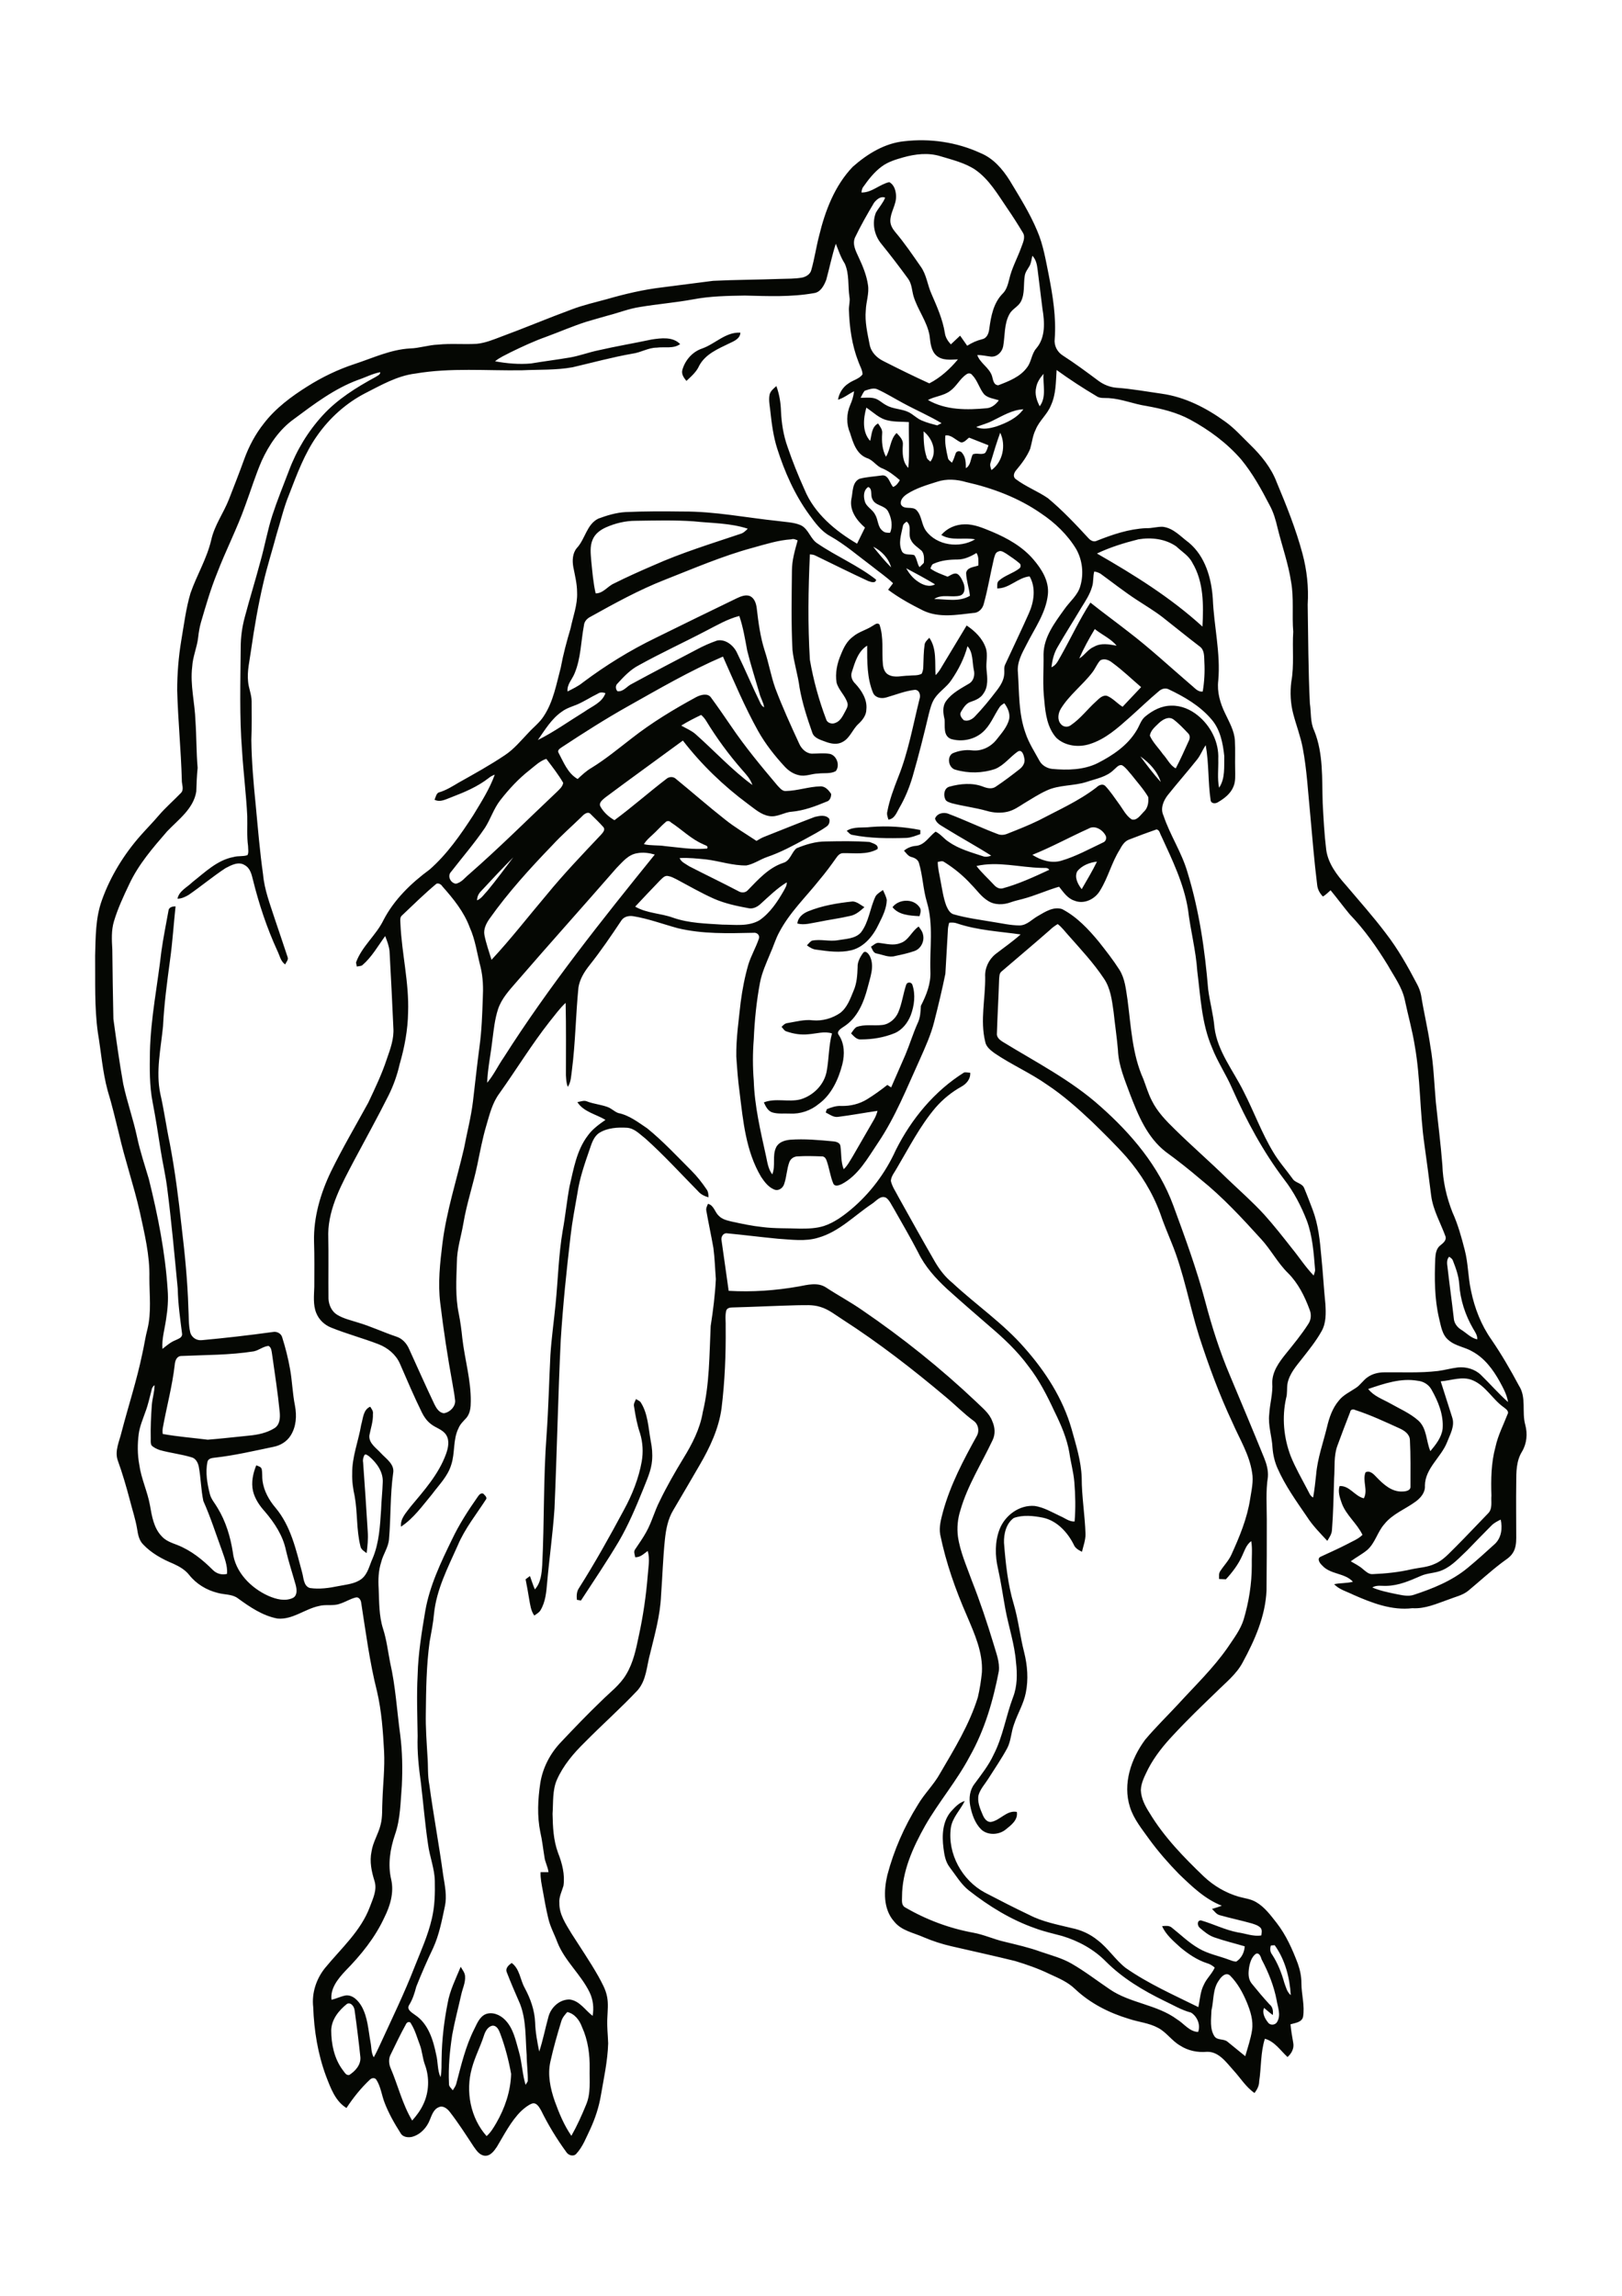
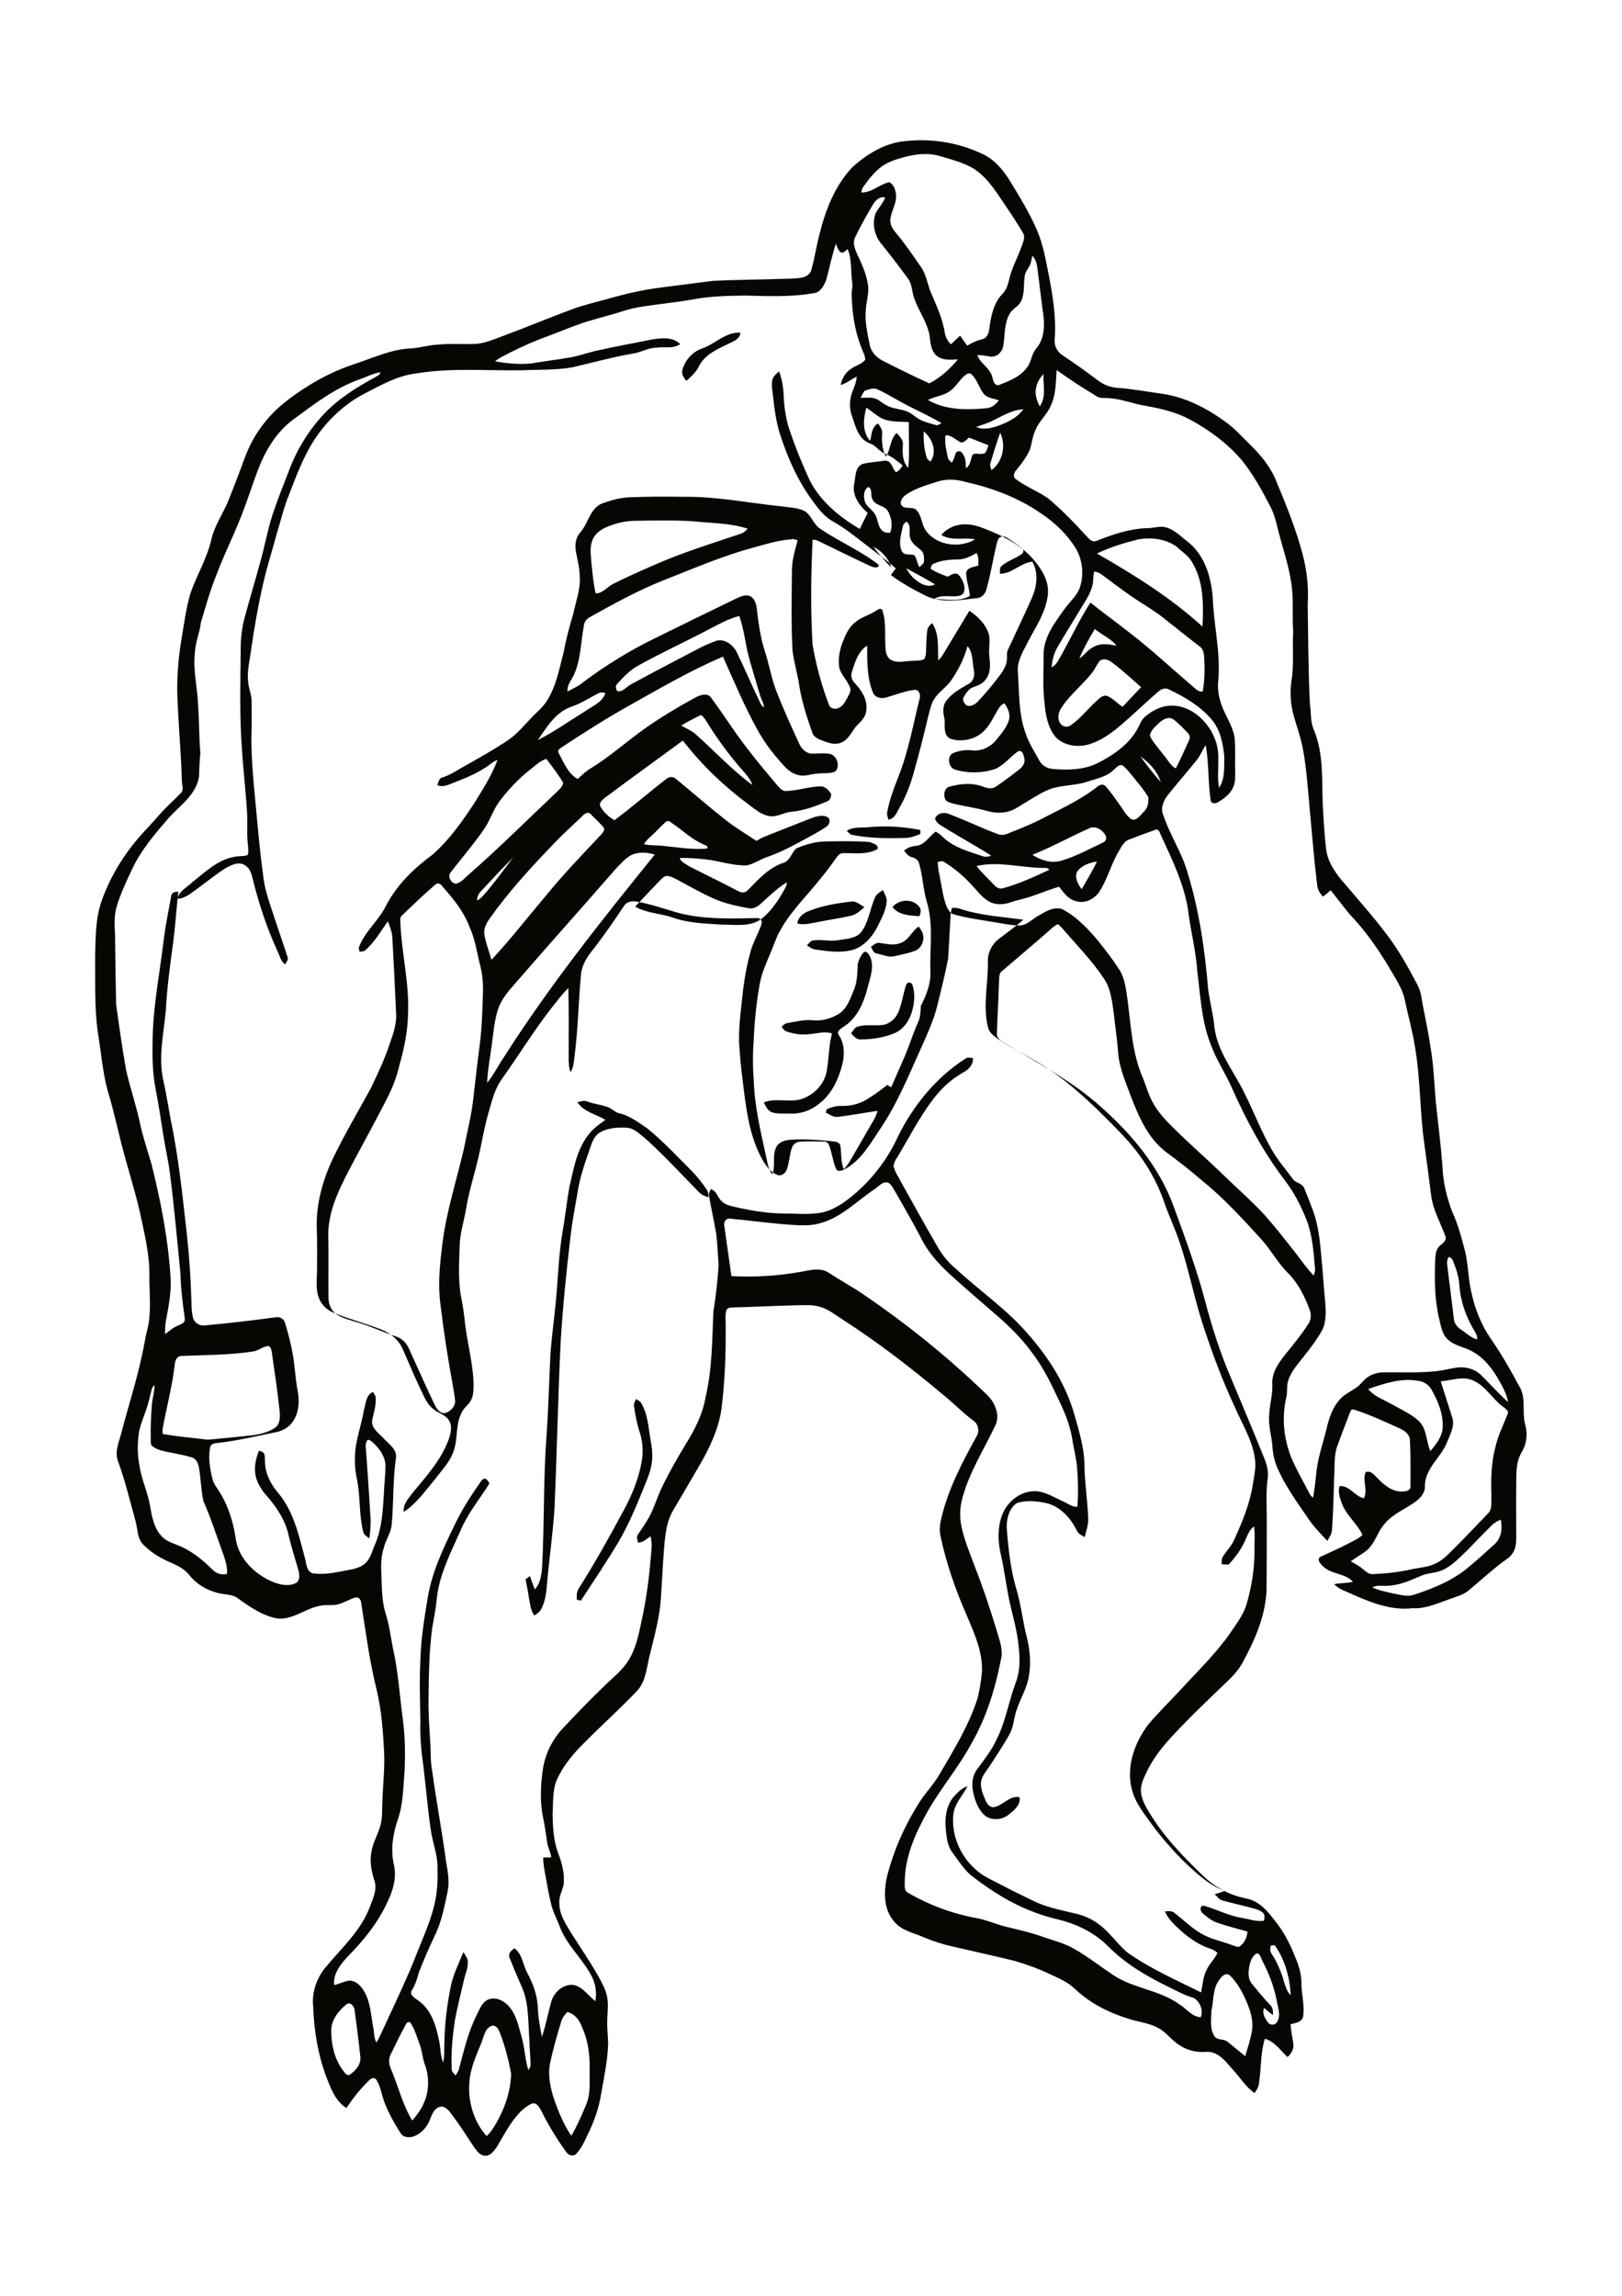
<svg xmlns="http://www.w3.org/2000/svg" version="1.1" id="Layer_1" x="0px" y="0px" viewBox="0 0 595 842" style="enable-background:new 0 0 595 842;" xml:space="preserve">
  <style type="text/css">
	.st0{fill:#050703;}
</style>
  <g>
-     <path class="st0" d="M233.3,513.1c0.5,0.3,1.1,0.6,1.6,1c2.8,4.2,2.9,9.4,3.8,14.3c0.5,2.4,0.7,4.8,0.5,7.2   c-0.3,3.8-2,7.3-3.4,10.9c-2.6,6.4-5.3,12.8-8.8,18.8c-4.4,7.4-9.2,14.5-13.9,21.7c-0.5-0.1-1-0.2-1.5-0.3c-0.1-1.5-0.1-3,0.8-4.3   c5.9-9.3,11.3-19,16.5-28.7c3-5.5,5.4-11.5,6.5-17.7c0.6-3.4,0.4-7-0.6-10.3c-1.1-3.2-1.7-6.5-2.2-9.8   C232.3,514.8,233,513.9,233.3,513.1 M211.8,404.2c1.2-0.2,2.5-0.8,3.7-0.2c2.4,0.9,5,1.1,7.4,2c1.4,0.5,2.5,1.7,3.9,2.2   c4,0.8,7.3,3.4,10.6,5.6c5.8,4.7,10.9,10.2,16.2,15.5c2.1,2.1,3.9,4.4,5.6,6.9c0.6,0.8,0.7,1.9,0.7,2.9c-1.5-0.4-2.9-1.1-3.9-2.3   c-6.4-6.5-12.5-13.2-19.2-19.2c-2.1-1.6-4-3.8-6.8-4c-3.4-0.2-7.2,0-10.2,1.9c-2.1,1.4-2.8,4-3.6,6.3c-1.8,5.2-3.6,10.4-4.4,15.9   c-0.9,5.2-1.9,10.3-2.5,15.6c-1.5,12.7-2.8,25.4-3.6,38.1c-1,20.6-1.4,41.3-2.3,61.9c-0.6,9.1-1.9,18.1-2.7,27.2   c-0.3,3.4-0.6,7-2.4,10c-0.5,0.9-1.5,1.4-2.3,2c-1.3-1.8-1.5-4-1.9-6.1c-0.4-2.4-0.8-4.8-1.3-7.2c0.5-0.4,1.1-0.8,1.6-1.2   c0.6,1.6,1.1,3.3,1.8,4.9c2.2-2.4,2.5-5.8,2.7-8.9c0.8-15.9,0.4-31.9,1.6-47.8c0.7-9.7,0.9-19.4,1.4-29.2   c0.4-6.3,1.3-12.5,1.9-18.7c0.9-9,1.1-18,2.6-26.9c1-5.4,1.5-10.8,2.5-16.2c1.5-6.4,2.6-13.3,6.7-18.7c1.7-2.4,4.1-4.1,6.5-5.8   C218.6,408.6,214.1,407.8,211.8,404.2 M332.4,361.2c0.3-1.1,1.9-1.2,2.3,0c1.2,3.6,0.7,7.6-0.6,11.1c-1.1,2.8-3.1,5.4-5.9,6.6   c-3.9,1.6-8.1,2.3-12.3,2.3c-1.6,0.2-2.7-1.2-3.7-2.2c0.6-0.8,1.1-1.7,1.9-2.3c3.1-1.2,6.4-0.4,9.6-0.8c2.6-0.3,4.8-2.3,5.8-4.6   C330.9,368,331.3,364.5,332.4,361.2 M316.6,349.5c0.9-1.2,2.1,0.4,2.5,1.2c1.8,3.7,0.1,7.7-0.8,11.4c-1.4,5.4-3.7,11.1-8.6,14.3   c-1,0.7-3.1,1.8-2,3.2c2.1,3.1,2.2,7.1,1.3,10.7c-1.4,5.5-4,11.2-8.7,14.6c-2.9,2.4-6.7,3.7-10.5,3.5c-2.1-0.1-4.3,0.2-6.4-0.4   c-1.7-0.5-2.5-2.2-3.2-3.7c4.3-1.7,9,0,13.4-1.1c4.8-1.4,8.9-5.5,9.7-10.6c0.8-4.5,0.7-9.2,1.9-13.6c-2.8-0.9-5.7,0.1-8.6,0.3   c-2.7,0.3-5.4-0.1-8-1c-0.9-0.2-1.3-1.1-1.9-1.7c0.6-0.6,1.2-1.3,2.2-1.4c3.1-0.5,6.2-1.4,9.3-1c3.5,0.3,7.1-0.7,10-2.7   c2.6-2,3.7-5.2,4.9-8.1c1.2-2.7,1.4-5.7,1.5-8.7C314.5,353,315.4,351.1,316.6,349.5 M330.2,345.9c3.1-0.9,4.2-4.4,6.8-6.1   c0.6,0.9,1.4,1.8,1.6,3c0.6,2.4-0.8,5.2-3.2,6c-2.3,0.8-4.6,1.3-7,1.8c-2.3,0.7-4.6-0.5-6.8-0.9c-1.3-0.2-1.6-1.6-2.1-2.5   c0.9-0.5,1.8-1.6,3-1.4C325.1,346.1,327.7,346.9,330.2,345.9 M296.5,334.2c5.2-2.1,10.7-3,16.3-3.6c1.6,0.1,2.9,1.3,4.3,2.1   c-1.5,1.3-3.1,2.8-5.2,3.2c-3.8,0.9-7.8,1.4-11.6,2.2c-2.6,0.4-5.2,1.3-7.8,0.6C292.7,336.5,294.5,335,296.5,334.2 M327.4,332.7   c2.3-3,7.6-3.3,9.9,0c0.8,1,0.3,2.3,0,3.3C333.7,335.8,329.7,335.6,327.4,332.7 M321.2,328.7c0.6-1,1.8-1.6,2.7-2.3   c0.5,1.2,1.2,2.4,1.4,3.7c-0.1,3.1-1.5,5.9-2.9,8.7c-2,4.3-5.3,8.5-10.1,9.7c-4.2,1-8.5,0.4-12.7-0.2c-1.4-0.1-2.5-0.8-3.6-1.6   c0.6-0.6,1.1-1.3,1.8-1.7c3.2-0.7,6.4,0.4,9.7-0.2c2.8-0.5,6.2-0.5,8.3-2.8C318.8,338.1,319.1,333,321.2,328.7 M310.6,304.7   c2.6-1.7,5.9-1,8.8-1.4c6.1-0.5,12.2-0.1,18.2,1.1c0,0.5,0,1,0,1.5c-1.7,0.6-3.3,1.3-5.1,1.4c-6.6,0.2-13.3,0.2-19.8-1.1   C311.8,306.1,311.3,305.3,310.6,304.7 M257.6,127.8c4.8-1.7,8.6-6.1,14-5.8c-0.1,2.2-2.3,3.1-4,3.9c-4.1,2-8.8,3.9-11.1,8.2   c-1,2.3-2.9,3.9-4.7,5.6c-0.9-1.1-1.9-2.4-1.5-4C251.3,132.1,254,129,257.6,127.8 M177.5,746.6c-1.3,4-3.3,7.8-4.4,11.9   c-2.4,8.5-0.5,18.3,5.4,24.9c1.5-1.3,2.5-3,3.5-4.7c3.2-5.5,5.3-11.7,5.5-18.1c-0.9-5-2.2-10-4-14.8c-0.5-1.3-1.2-3-2.9-2.9   C178.9,743.3,178,745,177.5,746.6 M148.9,742.4c-2,3.6-3.8,7.4-5.6,11.1c-0.8,1.5-0.7,3.4,0,5c2.7,6.3,4.3,13.2,7.9,19.2   c1.6-1.8,3.1-3.8,4.1-6c2.1-4.4,2.3-9.8,0.6-14.4c-0.9-2.4-1-5-1.9-7.4c-1-2.6-1.7-5.3-3.2-7.7   C150.4,741.1,149.2,741.6,148.9,742.4 M205.9,741.3c-1.5,4.9-2.9,9.8-4,14.8c-1.1,4.8,0,9.9,1.6,14.5c1.6,4.4,3.4,8.8,6.1,12.7   c2.1-3.7,3.8-7.5,5.4-11.4c1.8-4.2,1.2-8.8,1.3-13.2c0.1-5.2-0.6-10.5-2.8-15.3c-0.9-2.5-2.7-4.9-5.4-5.5   C207.3,738.8,206.3,739.9,205.9,741.3 M127.3,734.9c-3,2.4-5.7,5.7-5.8,9.7c0,5,1.1,10.3,4.1,14.4c0.7,0.8,1.2,2.2,2.5,2   c2.2-1.4,4.3-3.7,4.1-6.5c-0.6-5.7-1.3-11.4-2.1-17.1C130,736,128.8,734.2,127.3,734.9 M447.2,726.2c-2.4,3.2-1.9,7.4-2.8,11.1   c-0.1,3.2-0.7,6.7,1.1,9.5c1.1,1.6,3.4,0.8,4.8,2c2.2,1.8,4.3,3.5,6.5,5.3c0.9-3.2,2-6.3,2.5-9.6c0.5-3.5-0.6-6.9-1.9-10.1   c-1.5-3.6-3.4-7.1-6.2-9.9C449.7,723.2,448,724.9,447.2,726.2 M460.6,716.6c-1.5,1.2-2.1,3.2-2.4,5c-0.3,2-0.4,4.2,1,5.9   c2.1,2.6,4.2,5.1,6.5,7.6c1.2,0.9,1.4,2.5,1.2,3.9c-1.1-0.8-2.1-1.7-3.2-2.6c-0.8,1.9,0.3,3.9,1.5,5.4c0.8,1.1,2.7,0.9,3.3-0.3   c1.5-2.5,0.2-5.4-0.2-8c-1-5.2-3-10.2-5.5-14.9C462.5,717.6,461.9,715.9,460.6,716.6 M466.2,713.5c-0.4,1.2-0.3,2.4,0.5,3.4   c2,3.1,3.4,6.6,4.4,10.2c0.6,1.6,1,3.5,2.4,4.6c-0.4-6.5-2.1-13-5.9-18.3C467.2,713.4,466.6,713.5,466.2,713.5 M547.2,559.4   c-3,3-6,6.1-9,9.2c-2.8,2.6-5.4,5.6-9,7.2c-2.6,1.2-5.5,1-8.1,2.2c-3.9,1.7-8,3.5-12.4,3.6c-1.8,0.1-3.7-0.4-5.3,0.6   c2.8,1.2,5.8,1.8,8.7,2.4c2.1,0.4,4.4,1,6.5,0.3c7-2.3,14-5.1,19.8-9.9c3.4-2.8,6.7-5.8,10-8.8c2.4-2.3,2.8-5.8,2.1-8.9   C549.3,557.9,548.1,558.5,547.2,559.4 M55.6,509.8c-0.7,2.7-1.3,5.5-2.3,8.1c-0.9,2.6-2,5.1-2.4,7.9c-0.5,3.8-0.5,7.6,0.2,11.4   c0.7,5.1,3,9.8,3.9,14.8c0.7,4,1.4,8.4,4.3,11.4c1.5,1.7,3.6,2.4,5.7,3.2c5.1,2,9.3,5.4,13.1,9.2c1.4,1.4,3.4,1.9,5.2,1.4   c0.2-3.1-1-6-2-8.9c-2.2-6-4.1-12-6.7-17.8c-0.9-4.2-0.9-8.5-1.7-12.7c-0.3-1.4-1.1-2.9-2.5-3.3c-3.9-1.2-7.9-1.6-11.8-2.7   c-1.1-0.4-2.2-0.9-3-1.7c-0.4-0.7-0.3-1.6-0.3-2.4c-0.1-4.2,0.1-8.3,0.4-12.5c0.2-2.4,1-4.8,1-7.2C56,508.5,55.7,509.1,55.6,509.8    M501.9,509.4c2,2.6,5.2,3.7,7.9,5.2c3.5,2,7.3,3.6,10.4,6.3c3.3,2.9,2.9,7.6,4.5,11.3c2-2.4,4.1-5,4.5-8.2   c0.4-5.1-1.6-10-4.1-14.4c-1-1.8-2.9-3-5-3.2C513.9,505.3,507.8,507.4,501.9,509.4 M528.5,506.6c1.4,4.4,2.8,8.8,4.2,13.2   c1.1,3.2-0.8,6.3-1.9,9.2c-2.2,5.5-8,9.5-8.1,15.8c0.2,2.5-1.5,4.5-3.4,5.9c-3.8,2.8-8.5,4.5-11.5,8.3c-2.5,2.8-3.3,6.8-6.2,9.4   c-1.9,1.6-4.1,2.7-6.1,4.2c1.5,0.9,3.2,1.7,4.5,2.9c1,0.8,2.1,1.9,3.5,1.8c4.9-0.2,9.7-0.7,14.4-1.8c2.8-0.6,5.8-0.7,8.5-2   c3.1-1.3,5.3-4,7.7-6.3c4-4,7.8-8.1,11.8-12.2c1.7-1.7,1-4.3,1.2-6.5c-0.2-6-0.1-12.1,1.5-17.9c0.9-4.2,2.9-8,4.4-11.9   c0.7-1.1-0.6-2-1.4-2.6c-4.1-2.9-6.6-7.9-11.4-9.9C536.4,504.6,532.4,506.3,528.5,506.6 M93.1,495.6c-8.8,1.4-17.8,1.3-26.7,1.7   c-1.6,0.1-2.2,1.8-2.3,3.2c-0.9,7.9-3,15.5-4.4,23.3c-0.1,0.7-0.1,1.4,0,2.1c5.5,1,11,1.4,16.5,2.1c5.1-0.4,10.1-1,15.2-1.5   c3.2-0.3,6.6-1,9.4-2.8c1.9-1.3,2-3.8,1.8-5.9c-0.7-7.1-1.8-14.1-2.8-21.2c-0.2-1.1-0.2-2.4-1.3-3C96.5,493.8,95,495.2,93.1,495.6    M531,464.8c0.7,6.2,1.6,12.5,2.3,18.7c0.1,1.7,1.2,3.2,2.6,4.1c2,1.2,3.6,3.1,6,3.6c0.1-1.5-0.8-2.7-1.5-3.9   c-2.9-5-4.7-10.5-5.1-16.3c-0.2-3-1.2-5.8-2.3-8.6c-0.2-0.7-0.8-1.1-1.4-1.5C530.6,461.9,530.8,463.5,531,464.8 M160.1,324.1   c-4.3,3.6-8.4,7.6-12.5,11.5c-1.1,0.8-0.7,2.2-0.7,3.4c0.5,10.8,3.2,21.4,2.8,32.3c-0.1,6.4-1.3,12.8-3.1,19   c-0.9,4-2.3,7.9-4.1,11.5c-4,8-8.4,15.9-12.6,23.8c-4.4,8.4-9.3,17.1-9.5,26.8c0.2,8,0,16,0.1,23.9c0.1,2.3,1.2,4.7,3.2,5.9   c2.3,1.4,5,2,7.5,2.8c4.8,1.4,9.4,3.6,14.2,5.2c2.2,0.7,3.8,2.5,4.7,4.6c3.1,6.8,6.1,13.6,9.3,20.3c0.7,1.4,1.7,3,3.4,3.2   c2.3-0.3,4.6-2.7,4.1-5.1c-0.2-1.9-0.6-3.8-0.9-5.7c-1.8-9.8-3.3-19.7-4.5-29.6c-0.9-7.3-0.1-14.6,0.8-21.9   c1.5-11.9,5.2-23.2,7.9-34.8c1.1-5.8,2.6-11.5,3.3-17.3c0.8-6.7,1.5-13.4,2.4-20.1c0.8-5.9,1-11.8,1.2-17.7   c0.2-3.8,0.1-7.6-0.8-11.4c-1.3-4.9-1.9-10-4-14.6c-2.1-5.7-6-10.5-10-15C161.8,324.3,160.9,323.8,160.1,324.1 M242.1,322.9   c-3.1,3.2-6.1,6.4-9.1,9.6c4.3,2.5,9.4,2.4,14,4.1c5.8,2,11.9,2.1,18,2.5c4.5,0,9.5,0.8,13.6-1.6c3.9-2.7,6.6-6.8,8.9-10.8   c0.5-1,1.2-1.9,1.1-3.1c-3.6,2.2-6.6,5.2-9.7,8c-1.1,1-2.7,1.8-4.2,1.5c-4.3-0.8-8.7-1.7-12.8-3.5c-4.7-2.1-9.2-4.7-13.7-7.1   c-1-0.5-1.9-1-3-1.2C243.8,320.9,242.9,322.2,242.1,322.9 M358.2,317.6c1.9,2.5,4.3,4.6,6.4,6.9c0.8,0.9,1.9,1.6,3.2,1.3   c5.9-1.6,11.5-4.2,17.1-6.8c-0.6-1-1.9-0.6-2.9-0.7C374,318.1,366,315.8,358.2,317.6 M395.2,319.5c-1.2,2.2,0.2,4.8,1.6,6.6   c1.9-3.3,3.9-6.6,5.6-10.1C399.7,316.3,396.9,317.4,395.2,319.5 M176.4,326.9c-0.9,0.9-1.4,2.1-1.4,3.3c1.7-0.7,2.6-2.3,3.8-3.5   c3.3-4,6.4-8.2,9.5-12.3C184.2,318.5,180.3,322.7,176.4,326.9 M226.1,318.4c-12.2,14-24.6,27.8-36.7,41.8c-2.6,3-5.4,6-6.7,9.9   c-1.2,3.7-1.6,7.6-2.1,11.5c-0.6,5.2-1.7,10.3-1.9,15.5c2.4-2.8,4-6.3,6.1-9.3c16.6-26.1,35.9-50.3,55.4-74.4   c-2.1-0.6-4.3-0.9-6.4-0.5C230.4,313.4,228.3,316.2,226.1,318.4 M414.2,307.9c-1.7,0.6-2.7,2.3-3.5,3.8c-2.9,4.6-4.2,10.1-7.1,14.8   c-1.8,3.2-5.9,5.3-9.5,3.8c-2.5-0.8-4-3.1-5.6-5.1c-4.5,1.3-8.8,3.3-13.4,4.5c-1.5,0.4-2.9,0.7-4.3,1.2c-2.7,1-6,1.1-8.5-0.6   c-2.4-1.5-4-3.9-6-5.9c-2.9-3.2-6.3-6-10-8.3c-0.7-0.5-1.5-0.1-2.3,0c0,2.3,0.6,4.5,1,6.8c0.6,3.1,1,6.2,2.1,9.2   c0.6,1.4,1.4,3,3,3.3c4.6,1.3,9.3,1.9,14,2.7c3.3,0.5,6.6,1.3,10,1.3c2.7-0.1,4.5-2.3,6.7-3.5c2.6-1.5,5.6-3.5,8.8-2.5   c5.4,2.8,9.7,7.4,13.5,12c2.6,3.3,5.2,6.6,7.5,10.2c2.1,3.3,2.4,7.2,3,11c1.3,9.8,1.7,20,5.8,29.1c1,2.6,1.8,5.4,3.1,7.9   c2,4.1,5.3,7.5,8.6,10.7c6.2,6.1,12.8,11.8,19,17.9c4.6,4.4,9.4,8.6,13.7,13.3c3.5,3.9,6.8,8.1,10.1,12.3c2.7,3.3,5,6.9,8,10   c0.2-0.8,0.6-1.5,0.5-2.3c-0.5-6-0.9-12.1-3-17.8c-2.1-5.4-4.8-10.6-8.3-15.1c-7.8-10.3-13.9-21.7-19.1-33.4   c-2.2-5.1-5.4-9.8-7.4-15c-3.8-8.8-4.2-18.6-5.4-28c-0.5-7.6-2.5-15-3.4-22.6c-1.5-9.5-5.8-18.3-9.8-27c-0.5-0.8-0.6-2.3-1.8-2.4   C420.8,305.4,417.5,306.6,414.2,307.9 M399.3,303.9c-6.9,3.1-13.6,6.8-20.6,9.6c3.1,2,6.9,3.2,10.5,2.2c5.5-1.6,10.5-4.4,15.6-6.8   c0.9-0.4,1.2-1.6,0.8-2.4C404.5,304.3,401.6,302.5,399.3,303.9 M244.4,301.3c-1.9,1.6-3.5,3.5-5.3,5.1c-1.1,1-2.1,1.9-2.9,3.2   c2.5,0.6,5.2,0.3,7.7,0.7c5.2,0.5,10.3,1.4,15.5,0.9c0.6-1.1-0.9-1.2-1.5-1.6c-4.4-1.9-7.8-5.4-11.8-8   C245.7,301.1,245,301,244.4,301.3 M213.4,299.5c-3.6,3.5-7.4,6.8-10.8,10.5c-8.2,8.5-16.2,17.3-23,26.9c-1.2,1.7-2.3,3.8-1.9,6   c0.6,3.1,1.7,6.1,2.6,9.1c7.1-7.6,13.5-15.9,20.2-23.8c6.3-7.7,13.2-14.9,20-22.1c0.6-0.7,1.6-1.7,0.9-2.7   c-1.5-1.7-3.1-3.2-4.7-4.8C215.7,297.4,214.2,298.6,213.4,299.5 M194.3,282.4c-4.1,3.2-7.6,7-10.8,11.1c-2.4,3.1-3.5,6.8-5.6,10.1   c-3.8,5.6-8.3,10.8-12.4,16.1c-1.5,1.5-0.3,4.1,1.7,4.4c2.1-0.4,3.4-2.3,4.9-3.5c11.1-9.7,21.5-20.1,32.2-30.2   c0.9-0.9,2.1-1.9,2.3-3.3c-1.8-3.1-4-5.9-6.2-8.8C198,279.1,196.2,280.9,194.3,282.4 M418.3,277.4c2.4,3.2,4.8,6.4,7.5,9.4   C424.6,282.9,421.6,279.7,418.3,277.4 M425.1,265.2c-1.3,1.3-3,2.6-3.3,4.6c1.1,2.5,3.2,4.5,4.8,6.8c1.6,1.7,2.6,4.1,4.7,5.2   c1.7-3.2,3.2-6.6,4.7-9.9c0.5-0.9,0.7-2.2-0.2-3c-1.7-1.8-3.4-3.6-5.4-5.1C428.6,262.6,426.5,263.9,425.1,265.2 M249.9,266.1   c1.7,1,3.7,1.8,5.2,3.1c7,6.2,13.4,13.2,20.9,18.7c-0.7-2.2-2.3-3.9-3.8-5.6c-4.9-5.6-9.3-11.6-13.2-18c-0.5-0.8-1.1-1.5-1.8-2.1   C254.7,263.4,252.3,264.6,249.9,266.1 M219.3,254.4c-2.7,1.3-5.2,3-7.9,4.1c-1.8,0.7-3.7,1.3-5.3,2.5c-3.8,2.6-6.2,6.7-8.8,10.4   c6-3,11.4-6.9,17.1-10.4c2.8-2,6.5-3.3,7.7-6.8C221.1,253.9,220.1,253.8,219.3,254.4 M403.6,242.2c-1.2,1.3-1.8,3-2.9,4.4   c-3.6,4.7-8.5,8.3-11.6,13.4c-1,1.7-1.3,4.1,0.1,5.6c0.9,1.1,2.6,1.2,3.7,0.3c3.5-2.4,6-5.8,9.1-8.6c1.1-1,2.4-2.5,4.1-2.1   c2.2,0.9,3.7,2.8,5.7,4c2.3-2.4,4.5-4.8,6.8-7.2c-3.5-3-6.8-6.2-10.5-8.9C406.9,242.1,405.1,241.3,403.6,242.2 M395.9,241.5   c2-1.2,3.2-3.4,5.4-4.3c2.6-1.5,5.5-0.9,8.3-0.4c-2.1-2.6-5.4-4-8-6.1C399.5,234.2,397.5,237.8,395.9,241.5 M259.1,231.3   c-8.2,4.3-16.7,8.2-24.8,12.7c-3.1,1.6-5.5,4.2-7.8,6.7c-0.8,0.7-0.7,2.1,0,2.8c2.2,0.3,3.5-1.9,5.3-2.7   c7.9-4.3,15.8-8.4,23.8-12.6c2.4-1.3,4.9-2.4,7.5-3.3c3.1-0.6,6.1,1.9,7.3,4.6c3,6.1,5.6,12.4,8.6,18.5c0.3,0.6,0.7,1.1,1.3,1.4   c-0.2-1.8-1.3-3.4-1.7-5.1c-1.5-5.2-3.2-10.4-4.5-15.7c-0.8-4.3-1.5-8.6-2.9-12.7C266.9,227,263,229.3,259.1,231.3 M401.4,209.6   c-0.5,1.8-0.2,3.8-0.8,5.6c-0.8,2.8-2.4,5.2-3.9,7.6c-2.9,4.9-6,9.7-8.8,14.6c-1.3,2.2-1.9,4.8-2.2,7.3c1.9-0.7,2.6-2.8,3.6-4.4   c3.6-6.4,6.7-13.1,10.7-19.3c4.5,3.6,9.2,7,13.8,10.6c8,6.1,15.4,13,23.1,19.6c1.3,1,2.5,2.7,4.3,2.4c0.6-3.6,0.8-7.2,0.6-10.8   c-0.1-2,0.1-4.4-1.7-5.7c-4.6-3.5-9.1-7.2-13.7-10.8c-3-2.3-6.2-4.2-9.4-6.3c-4.6-3-8.9-6.4-13.3-9.6   C403,210,402.2,209.7,401.4,209.6 M332.4,208.4c1.1,1.9,2.4,3.6,4.2,4.8c1.8,1.3,4.3,2.3,6.4,1.1   C339.5,212.2,336,210.3,332.4,208.4 M351.2,205.2c-2.9,0-5.9,0.3-8.6,1.5c-0.8,0.2-1,1.1-1.3,1.8c1.9,1.4,4.1,2.1,6.3,3   c1.2-0.5,2.6-1.8,3.9-0.8c1,0.9,1.5,2.1,2,3.3c0.5,1.5,0.6,3.7-1.2,4.4c-3.1,0.9-6.8-0.7-9.6,1.3c4.4,0,9.1,1.2,13.1-1.2   c-0.3-2.8-1.3-5.5-1.4-8.4c0.4-2.1,2.9-2.1,4.5-2.7c0-1.6,0.2-3.2-0.7-4.6C356.1,204.1,353.7,205.2,351.2,205.2 M320.3,200.5   c2.1,2.6,4.2,5.2,6.6,7.6C326,204.8,323.4,202,320.3,200.5 M417.6,197.8c-5.2,1.3-10.4,2.9-15.2,5.2c13.6,7.8,27.1,16.2,38.7,26.8   c0.4-7.9,0.5-16.4-3.7-23.4c-1.3-2.6-3.9-4.1-5.9-6C427.5,197.6,422.3,197,417.6,197.8 M276.1,200.9c-11.1,3-21.7,7.6-32.4,11.8   c-9.4,3.7-18.3,8.6-27.1,13.5c-1.2,0.6-2.3,1.7-2.4,3.2c-1.1,5.8-1.1,12-3.4,17.5c-0.9,2.3-2.9,4.1-2.6,6.7c1.9-1,3.9-1.9,5.6-3.3   c8.4-6.3,17.3-11.8,26.8-16.4c9.9-4.9,19.8-9.7,29.7-14.5c1.5-0.7,3.2-1.4,4.8-0.8c1.7,0.8,2.3,2.8,2.5,4.5   c0.6,5.2,1.3,10.5,2.9,15.5c1.5,4.5,2.3,9.3,3.9,13.8c2.6,6.9,5.7,13.7,8.8,20.4c0.8,1.8,2.5,3.5,4.6,3.6c2.2,0,4.5-0.3,6.7,0.1   c2.5,0.7,3.7,4.2,2.1,6.3c-2,1.1-4.4,0.6-6.5,0.9c-2.3,0-4.6,1.2-7,0.6c-2-0.4-3.8-1.6-5.2-3.1c-3.7-4-7.1-8.3-9.8-13.1   c-4.9-8.8-8.8-18.1-12.9-27.3c-12.1,5.2-23.4,11.8-34.8,18.2c-8.2,4.6-16.2,9.7-24.1,14.9c-0.7,0.5-1.8,1-1.5,2   c1.9,3.5,3.4,7.7,7.1,9.8c1.6-1.5,3.2-3,5.1-4.1c5.2-3.2,9.9-7.1,14.7-10.8c7.4-5.8,15.5-10.7,23.8-15.2c1.6-0.8,4.1-1.5,5.3,0.2   c2.5,3.4,4.9,6.9,7.3,10.4c5.2,7.7,11.1,14.8,17.1,21.9c0.9,0.9,1.8,2.2,3.2,2c4.2-0.1,8.3-1.6,12.5-1.7c1.8-0.1,3.1,1.4,4,2.8   c0,1.2-0.5,2.5-1.7,2.8c-4.1,1.7-8.3,3.3-12.8,3.7c-2.8,0.2-5.3,2.1-8.2,1.6c-3.1-0.5-5.4-2.7-7.9-4.5c-8.9-6.6-17-14.4-23.8-23.2   c-9.5,7-19,13.8-28.5,20.9c-0.9,0.8-2.4,1.8-1.8,3.2c1.2,2.2,3.1,3.9,5.2,5.1c6.5-4.8,12.6-10.2,19-15.1c1-0.9,2.6-1,3.6,0   c6,4.9,11.8,10,17.9,14.8c3.6,2.9,7.7,5.3,11.6,7.9c1-0.6,2-1.2,3.1-1.6c6.1-2.4,12.2-4.9,18.3-7.2c1.7-0.4,4-0.9,5.3,0.7   c0.3,1.1-0.1,2.3-1.1,2.9c-2.4,1.7-5,3-7.5,4.4c-4.6,2.5-9.2,5-14.2,6.7c-2.6,0.9-4.9,2.6-7.6,3.1c-5,0.1-9.8-1.6-14.7-2.2   c-3.2-0.3-6.5-0.7-9.8-0.5c0.6,1.5,2.2,2.1,3.5,3c6,3.1,12.1,6,18,9.1c1.1,0.7,2.6,0.7,3.5-0.3c3.8-3.9,7.6-8.2,12.9-10   c2.7-0.7,3.1-3.9,5-5.4c3.4-1.4,7-2.5,10.7-2.5c5.4-0.1,10.7-0.2,16.1,0.2c1.1,0.5,3.4,0.9,2.9,2.6c-3.9,2.2-8.5,1.4-12.7,1.5   c-1.1,0-1.9,0.9-2.5,1.8c-1.9,2.7-3.9,5.4-6.1,8c-5,6.3-10.9,11.9-14.7,19.1c-1.4,2.5-2.2,5.4-3.4,8c-1.4,3.4-3,6.9-3.7,10.5   c-1.3,6.9-2,13.9-2.3,20.9c-0.4,5-0.4,10.1,0,15.1c0.3,9.4,2.5,18.6,4.5,27.7c0.5,2.3,0.8,4.8,2.3,6.7c1.3-3.2-0.1-6.8,1.4-9.9   c0.9-1.9,3.1-2.6,5.1-2.8c5.3-0.4,10.6,0.1,15.9,0.6c1.1,0.1,2.5,0.5,2.6,1.8c0.4,2.8,0.1,5.7,1.2,8.4c1.4-1.3,2.3-3.1,3.3-4.7   c2.6-4.5,5.2-9,7.8-13.5c0.6-1,1-2.1,1.3-3.2c-4.8,0.7-9.6,1.6-14.4,2.2c-1.7,0.3-3.2-0.9-4.6-1.6c0.1-0.4,0.3-0.8,0.4-1.2   c1.7-0.7,3.4-1.3,5.3-1.2c3.3,0.1,6.6-0.7,9.4-2.4c2.6-1.6,5.1-3.4,7.5-5.3c0.5,0.3,0.9,0.6,1.4,0.9c1.7-4,3.5-7.9,5.2-11.9   c1.6-3.8,2.8-7.8,4.5-11.6c1-2,1.1-4.2,1.2-6.4c2-3.9,3.7-8.1,3.5-12.6c-0.3-8.5,1.2-17.2-1.3-25.5c-1.4-4.7-1.5-9.6-2.9-14.3   c-0.4-1.3-1.6-1.9-2.8-2.2c-1.2-0.3-1.9-1.5-2.7-2.3c1.3-1.1,2.9-1.7,4.6-1.8c3.1-0.4,4.7-3.5,7-5.2c1.9,0.9,3.1,2.7,4.9,3.8   c3.7,2.6,8.2,3.8,12.4,5.2c1,0.4,2.1,0.2,3.1-0.2c-5.5-3.5-11.2-6.6-16.7-10c-1.5-1-3.4-1.7-3.9-3.6c0.7-1.9,3.2-2.5,5-1.7   c6.1,2.3,11.9,5.1,18,7.4c1.2,0.5,2.6,0.3,3.7-0.2c3.8-1.5,7.6-3,11.3-4.8c7.2-3.8,14.7-7.1,21.2-12.1c0.8-0.8,2.2-1.5,3.2-0.6   c1.9,2,3.4,4.3,5,6.5c1.5,2,2.6,4.4,4.7,5.8c1.9,0.6,3.2-1.5,4.4-2.7c1.6-1.4,1.9-3.6,1.7-5.5c-1.7-2.9-4-5.4-6.1-8.1   c-1.1-1.2-2-2.6-3.4-3.5c-1.3-0.5-2.2,0.9-3.1,1.6c-2.7,2.7-6.6,3.3-10.1,4.5c-4.7,1.5-10,1-14.5,3.1c-2.9,1.3-5.6,3.1-8.3,4.7   c-1.9,1.2-3.9,2.6-6.1,3.1c-2.5,0.6-5.2,0.4-7.6-0.3c-4.2-1.2-8.6-1.7-12.8-2.8c-0.9-0.3-2.2-0.6-2.5-1.6c-0.7-1.6-0.3-4,1.6-4.5   c4-1.1,8.4-1.5,12.3,0c1.5,0.6,3.3,1,4.7,0c3-2,5.9-4.2,8.7-6.4c1.3-1,2.2-2.5,1.7-4.2c-0.2-1.1-0.8-3.1-2.3-2.3   c-2.9,2-5,5-8.3,6.4c-4.7,1.6-9.8,1.7-14.6,0.3c-2.5-0.6-3.3-4.6-1.1-6c2.3-1,4.8-1.4,7.2-1.1c3.5,0.4,6.9-1.3,9-4   c1.8-2.3,3.9-4.6,4.6-7.5c0.4-2.1-0.6-4.2-1.8-5.8c-0.6,0.4-1.3,0.8-1.7,1.4c-2.1,3.1-3.4,6.8-6.3,9.3c-3.1,2.7-7.7,3.6-11.6,2.4   c-2.9-1.2-2.1-4.7-2.3-7.1c-0.5-2.2-0.9-4.7,0.5-6.7c2.1-3,5.5-4.7,8.5-6.5c1.7-1,2.2-3.2,1.7-5.1c-0.6-2.9-0.2-6.3-2.3-8.6   c-1.2,4.5-3.3,8.6-5.9,12.4c-1.7,2.6-4.5,4.2-6.2,6.8c-1.1,1.7-1.6,3.8-2.1,5.7c-1.8,7.6-3.7,15.2-5.9,22.8   c-1.2,4.1-2.8,8-4.9,11.6c-1,1.7-1.7,4-4,4.3c-0.3-1-0.7-2-0.4-3c0.8-4.3,2.4-8.5,4-12.6c3.7-9.2,5.4-19,7.8-28.6   c0.5-1.4,0-3.4-1.7-3.4c-3.6,0.4-7,1.8-10.5,2.8c-1.7,0.5-3.9,0.2-4.8-1.6c-2.3-5.5-2.2-11.5-2.2-17.4c-3.3,2-4.5,6.1-5.6,9.6   c-0.6,1.6,0.1,3.3,1.3,4.4c2.3,2.5,4.4,5.8,4,9.4c0,2.1-1.4,3.9-2.9,5.3c-2.2,2-3.1,5.2-5.8,6.6c-1.9,1.1-4.2,0.7-6.1,0   c-1.8-0.7-4.3-1.3-5-3.3c-1.9-5.4-3.7-10.9-4.7-16.6c-0.6-4.7-2.1-9.2-2.6-13.8c-0.5-9.7-0.3-19.4-0.2-29.1c0-3.8,1.1-7.5,2.1-11.1   c-0.7-0.3-1.5-0.7-2.3-0.4C285.5,198.1,280.8,199.6,276.1,200.9 M331.2,193c-0.6,3-1.8,6.3-0.3,9.3c1,1.5,3,0.8,4.5,1.3   c1,1.3,1,3.1,1.9,4.4c0.5-0.5,1.1-1,1.6-1.6c0.1-1.5,0.2-3.2-0.8-4.4c-1.3-1.2-3.1-2.2-3.9-3.9c-1.3-2.2,0.5-5.1-1.6-6.8   C332,191.7,331.3,192.2,331.2,193 M222.3,193.4c-2,0.9-4,2.3-4.9,4.5c-1.1,2.5-0.7,5.3-0.5,7.9c0.4,3.9,0.7,7.9,1.6,11.8   c2.7,0.1,4.4-2.6,6.7-3.6c4.8-2.4,9.7-4.6,14.6-6.7c10.3-4.6,21.1-7.9,31.8-11.5c1.1-0.3,1.9-1.1,2.7-1.9c-6.4-2.1-13.2-2-19.8-2.7   c-7.1-0.5-14.2-0.3-21.3-0.2C229.4,191,225.7,191.9,222.3,193.4 M317.2,183.7c0.5,2.2,2.9,3.1,3.8,5c1.2,1.9,0.9,4.6,2.8,6   c0.7,0.7,1.7,0.7,2.7,0.7c1.1-2.5,0.5-5.5-0.7-7.8c-1.2-2.4-4.8-2-5.8-4.6c-0.8-1.4,0.2-3.7-1.5-4.4   C316.8,179.7,316.7,181.9,317.2,183.7 M343.7,176.7c-3.8,1.2-7.6,2.3-11,4.5c-1.2,0.8-2.6,2.1-2.2,3.8c1.1,2.2,4.3,0.4,5.8,2.2   c1.9,2.1,1.7,5.2,3.4,7.5c4,5.4,12.3,6.5,18,3.1c-4.1-0.8-8.6,0.7-12.4-1.6c2.1-2.5,5.3-3.9,8.6-3.9c3.5-0.1,6.8,1.4,10,2.7   c5.7,2.4,11.2,5.5,15.2,10.2c3,3.5,5.8,7.9,5.3,12.8c-0.7,6.8-4.9,12.5-7.9,18.5c-1.6,3.1-3.5,6.4-3.1,10.1   c0.5,7.4,0.2,15.1,2.8,22.3c1.2,3.6,3.3,6.8,5.1,10.1c0.9,1.7,2.8,2.8,4.7,3c5.6,0.5,11.5,0.4,16.6-2.1c5.5-2.8,10.9-6.4,14.2-11.8   c1.2-1.8,1.7-4.1,3.4-5.4c2.7-2.2,5.9-3.9,9.5-3.9c3.6-0.1,7,1.4,9.7,3.6c4.7,3.8,7.8,9.8,7.5,16c0.1,3.5-0.4,7.1,0.3,10.5   c2.3-3.4,1.8-7.7,1.9-11.6c-0.5-4.8-1.5-9.9-4.8-13.6c-4.2-4.9-9.9-8.2-15.6-10.9c-1.2-0.6-2.6-0.2-3.6,0.7   c-3.7,3.1-7.1,6.4-10.7,9.6c-4.4,3.9-8.9,8-14.7,9.8c-4.1,1.3-9,0.7-12.2-2.3c-3.3-3.7-4-8.8-4.4-13.5c-0.7-5.7-0.2-11.5-0.3-17.2   c0.1-6.3,4.1-11.5,7.6-16.4c2-2.9,5-5.2,5.9-8.6c1.3-4.4,0.8-9.4-1.5-13.5c-3.2-5.3-7.8-9.7-12.9-13.1c-8.2-5.7-17.7-9.3-27.5-11.5   C351,175.8,347.2,175.5,343.7,176.7 M346.8,159.7c-0.3,2.7,0.3,5.4,0.9,8.1c0.1,0.9,0.9,1.3,1.5,1.9c0.6-1.1,1-2.3,1.4-3.5   c0.4-1,1.9-0.9,2.4,0c1.3,1.6,1.3,3.6,1.3,5.5c1.8-1,1.7-3.3,2.5-5c1.4-0.8,3.2,0.3,4.6-0.6c0.6-0.8,0.9-1.9,1.2-2.8   c-2.4-0.9-4.7-1.9-7.1-2.8c-1,0.7-2.2,2.4-3.5,1.5C350.3,161.1,348.8,159.4,346.8,159.7 M363.4,169.6c-0.4,1,0,1.9,0.3,2.8   c4.2-3,5.4-9.2,3.2-13.7C365.6,162.3,364.5,165.9,363.4,169.6 M338.8,158.2c0,3.2,0.1,6.4,1.1,9.4c0.1,0.8,0.9,1.2,1.4,1.7   C343.9,165.8,342.1,160.8,338.8,158.2 M364.1,154.3c-1.9,1-4,1.5-6,2.3c2.4,1.1,5,0.5,7.4-0.2c3.7-1.3,7.5-3,9.9-6.3   C371.3,150.3,367.8,152.5,364.1,154.3 M317.8,149.5c-1.1,4-1.6,8.9,1.4,12.2c0.6-2.3,0.5-5.1,2.9-6.4c0.7,1.1,1.7,2.2,1.5,3.7   c-0.2,2.9,0,5.9,1.4,8.5c1.7-2.7,1.5-6.4,3.9-8.7c1.1,1.2,2.5,2.5,2.3,4.3c-0.2,2.9-0.2,6.3,2,8.5c0.5-5.6,0.1-11.2,0.2-16.8   c-2.5-0.2-5.1,0-7.6-0.6C322.6,153.6,320.4,151.2,317.8,149.5 M317.2,143.3c-0.7,0.8-1,1.7-1.5,2.6c1.6,0,3.2-0.2,4.7,0.1   c1.8,0.3,3.1,1.8,4.7,2.6c2.6,1.5,5.7,1.3,8.3,2.6c1.7,0.9,3,2.3,4.7,3c1.8,0.8,3.8,1.3,5.7,1.8c0.4-0.2,1.2-0.6,1.6-0.8   c-4.5-2.7-9.4-4.8-14-7.3c-3.2-1.7-6.2-3.6-9.5-5.1C320.5,142.1,318.8,142.8,317.2,143.3 M380.1,142.1c-0.6,2.4,0.2,4.8,1.3,6.9   c2.6-3.5,1.1-7.9,1.4-11.9C381.6,138.5,380.4,140.2,380.1,142.1 M354.5,137.3c-2.4,1.6-3.6,4.4-6,6.1c-2.4,1.8-5.5,1.9-8.1,3.3   c6.6,3.8,14.4,3.7,21.7,3c1.8-0.2,3.3-1.5,4.3-2.9c-1.8-0.6-4-0.8-5.4-2.2c-1.8-2.2-2.4-5.1-4.4-7.1   C356.1,136.8,355.1,136.8,354.5,137.3 M387.6,135.7c-0.3,4.4-0.2,8.9-2.1,13c-1.3,3.3-4.3,5.6-5.6,8.9c-1.1,2.2-1.3,4.6-2,7   c-1.2,2.9-3.1,5.4-5.1,7.8c-0.8,0.9-1.4,2.4-0.2,3.3c3.7,2.8,8,4.4,11.8,7c5.4,4.5,10.2,9.6,14.9,14.7c0.8,0.9,2,1.5,3.1,0.9   c5.8-2.3,11.7-4.3,18-4.6c2.1,0.1,4.1-0.6,6.2-0.5c3.9,0.5,6.5,3.6,9.5,5.8c6,5,8.3,13,8.8,20.6c0.4,10,2.9,19.9,2,30   c-0.5,4.2,0.7,8.3,2.5,12c1.5,3.2,3.4,6.4,3.6,10s0,7.2,0.1,10.7c0,2,0.2,4.2-0.6,6.1c-1,2.6-3.3,4.4-5.7,5.8   c-0.9,0.6-2.5,0.6-2.7-0.7c-1-6.7-0.6-13.5-1.8-20.2c-1.2,1.7-1.9,3.7-3.2,5.3c-3.5,4.4-7.3,8.7-10.8,13.1   c-1.6,2.1-2.7,4.9-1.5,7.4c2.4,7.2,6.7,13.5,8.8,20.8c4.3,14,6.4,28.5,7.6,43c0.6,4.6,1.9,9.2,2.3,13.9c1.1,8.8,6.9,15.8,10.7,23.5   c3.8,7.4,6.6,15.2,10.9,22.3c2,3.4,4.7,6.4,7,9.6c1,1.7,3.5,1.6,4.3,3.5c1.1,2.6,2.1,5.3,3.1,7.9c2.1,5.5,2.7,11.4,3.2,17.2   c0.6,5.8,0.9,11.6,1.5,17.5c0.2,3.3,0.3,6.9-1.4,9.9c-2,3.6-4.6,6.8-7.1,10c-2.2,2.8-4.7,5.6-5.4,9.2c-0.3,1.8,0,3.6-0.5,5.3   c-1.6,7.1-0.9,14.6,1.7,21.4c1.7,4.2,4,8.2,6.1,12.2c0.6,1,0.9,2.3,2.1,2.9c0.5-2.8,0.8-5.6,1.1-8.4c0.5-6,2.6-11.7,4-17.5   c0.8-3.4,2-6.9,4.3-9.6c1.6-2.1,4.1-3.2,6.3-4.7c1.7-1.1,2.7-2.9,4.4-4c1.6-1.1,3.5-1.6,5.5-1.7c6.7-0.1,13.5,0.3,20.2-0.5   c2.4-0.3,4.8-1,7.3-1.3c3-0.3,6.2,0.6,8.4,2.7c3.4,3.3,6.5,6.9,10,10c-0.4-2.7-1.8-5.2-3.1-7.6c-2.4-4.3-5.5-8.5-9.9-10.9   c-2.8-1.7-6.3-2-8.8-4.2c-2.4-1.9-2.8-5.2-3.5-8c-1.7-7.2-1.7-14.7-1.4-22c0.1-1.7,0.4-3.7,1.9-4.8c1-0.8,2.4-1.9,1.8-3.4   c-1.8-4.9-4.5-9.5-5.2-14.8c-0.8-6.3-1.6-12.6-2.5-18.9c-1.7-11.9-1.4-24.1-3.5-36c-0.9-5.7-2.5-11.3-3.7-17   c-1-4.6-3.9-8.5-6.2-12.6c-4.1-6.7-8.6-13.1-14-18.7c-2.4-2.9-4.6-5.9-7-8.8c-0.9,0.8-1.8,1.7-2.8,2.3c-1.1-1.1-1.9-2.5-2.1-4.1   c-1.1-8.8-1.8-17.6-2.6-26.4c-0.8-8-1.2-16-2.7-23.9c-0.8-4.3-2.4-8.4-3.5-12.6c-1-3.8-1.2-7.9-0.7-11.8c1.1-6.1,0.3-12.2,0.7-18.3   c-0.5-6.1,0.3-12.4-0.8-18.4c-1-6.6-3.3-13-4.9-19.5c-0.7-3-1.5-5.9-3-8.6c-3-5.8-6.2-11.6-10.4-16.7c-5.2-6-11.7-10.8-18.7-14.6   c-5-2.7-10.5-4-16-5c-4.7-0.7-9.1-2.6-13.9-2.9c-1.6-0.1-3.3,0.2-4.6-0.8C397.2,142.3,392.3,139.1,387.6,135.7 M378.7,93.8   c-0.3,1.2-0.4,2.4-0.9,3.5c-0.7,1.3-1.7,2.4-1.9,3.9c-0.5,3.1,0.1,6.5-1.4,9.4c-1,1.9-3.2,2.7-4.2,4.6c-2,3.6-1.6,7.9-2.3,11.8   c-0.4,2.1-2.2,3.9-4.4,3.8c-1.7-0.2-3.4-0.6-5.1-0.6c1,3,4.4,4.6,5.4,7.7c0.4,1.3,0.5,3.3,2.3,3.4c3.9-1.5,8.1-3.1,10.6-6.6   c1.6-2.1,1.6-5,3.4-7c3.4-4,3-9.7,2.2-14.5c-0.6-4.8-1.2-9.6-1.8-14.5C380.4,97,380,95.1,378.7,93.8 M306.6,89.4   c-1.4,4.3-2.3,8.8-3.5,13.2c-0.8,2.1-2.1,4.6-4.5,4.9c-8.4,1.5-16.9,1.1-25.4,0.9c-6.3,0.1-12.7,0.2-19,1.4   c-6.5,1.2-13,1.7-19.5,2.8c-4,0.6-7.7,2.1-11.6,3.1c-2.7,0.8-5.4,1.5-8,2.3c-5,1.6-9.8,3.7-14.7,5.5c-4.5,1.6-8.8,3.6-13.1,5.7   c-1.9,1-4,1.9-5.7,3.3c4.3,0.8,8.8,1.2,13.2,0.8c4.8-0.8,9.6-1.4,14.3-2.2c3.5-0.6,6.9-1.9,10.3-2.6c6.5-1.5,13.1-2.6,19.7-4   c3.4-0.5,7.7-1.1,10.4,1.7c-2.5,1.8-5.7,0.9-8.6,1.3c-3.1,0-5.8,1.8-8.9,2.2c-7.4,1.3-14.7,3.3-22,5c-6.1,1.1-12.3,0.8-18.5,1.1   c-13,0.2-26.2-1-39.1,1.2c-6.7,0.8-12.7,4.3-18.6,7.3c-6.9,3.6-12.9,9-17.4,15.4c-4.7,6.6-7.5,14.3-10.4,21.8   c-1.9,4.6-3,9.5-4.5,14.3c-1.6,6-3.5,11.9-4.9,18c-1.9,8.1-3.3,16.3-4.5,24.6c-0.5,3.8-1.5,7.7-1.1,11.5c0.2,2.5,1.3,4.8,1.3,7.3   c0,4.7,0.1,9.4-0.1,14.1c0.1,8,0.8,16,1.6,23.9c0.8,8.5,1.5,17,2.7,25.5c0.5,5.7,2.6,11,4.3,16.3c1.6,4.6,3.1,9.3,4.7,14   c0.4,1-0.5,1.8-0.9,2.7c-1.7-1.2-2-3.3-2.9-5.1c-3.8-8.3-6.7-17-8.9-25.9c-0.5-2-1-4.3-3-5.4c-2.3-1.5-5,0-7.1,1.1   c-4.7,3.1-9,6.7-13.5,9.8c-1.2,0.7-2.6,1.4-4.1,1.4c0.6-2.9,3.6-4.2,5.5-6.1c4.6-3.6,9.1-8.1,15.1-9.2c1.7-0.5,3.5-0.1,5.1-0.7   c0.5-1,0.2-2.2,0.2-3.3c-0.5-3.6-0.2-7.3-0.3-11c-0.4-8-1.4-15.9-1.9-23.9c-1-12.6-0.6-25.3-0.5-37.9c0-3.8,0.5-7.5,1.5-11.2   c1.8-6.8,3.9-13.5,5.7-20.3c1.6-5.6,2.6-11.4,4.4-17c1.8-5.5,4-10.9,6.1-16.4c2.8-7.5,7-14.4,12.4-20.3s12.3-10.2,19.3-14   c0.7-0.5,1.8-0.8,1.8-1.8c-2.8,0.5-5.4,1.9-8.1,2.8c-8.7,3.2-16.2,8.9-23.6,14.4c-5.3,3.8-9.1,9.4-11.8,15.3   c-2.3,5.3-4,10.9-6,16.3c-3,8.5-7.2,16.6-10.4,25c-2.4,5.9-4.1,11.9-5.9,18c-0.5,1.8-0.8,3.6-1,5.4c-0.4,3.7-2,7.1-2.2,10.9   c-0.8,6.6,1,13.2,1.2,19.8c0.4,5.7,0.3,11.5,0.8,17.2c-0.3,2.9-0.4,5.8-0.5,8.7c-1,6.3-6.6,10.3-10.7,14.6   c-5.2,6-10.5,12.1-13.9,19.4c-2.1,4.4-4.2,8.9-5.6,13.6c-1,3.3-0.8,6.9-0.6,10.3c0.1,8.5,0.2,17,0.4,25.5c1.1,8,2.2,15.9,3.6,23.8   c1.4,6.6,3.7,13,5.1,19.6c1.1,5.2,2.8,10.2,4.3,15.3c3.3,13.3,6,26.8,6.9,40.6c0.3,3.7,0,7.3-0.6,11c-0.5,3.5-1.6,7.1-1.3,10.7   c1.5-1.2,3-2.5,4.8-3.2c1-0.5,2.5-0.9,2.4-2.3c-0.7-5.5-1.5-11-1.6-16.6c-1.2-12.4-2.3-24.7-3.9-37.1c-0.6-4.7-1.7-9.3-2.4-13.9   c-0.9-5.8-1.8-11.6-2.9-17.3c-1.2-6.1-1.1-12.4-1-18.6c0.3-12.4,2.8-24.5,4.2-36.8c0.7-5,1.7-9.9,2.6-14.9c0.1-1.3,1.5-1.6,2.6-1.6   c-0.7,6.5-1.1,13-2,19.5c-1.1,8.2-2.2,16.3-2.6,24.5c-0.8,8.2-2.7,16.5-1,24.7c1.4,6.1,2.2,12.2,3.5,18.3c1.9,10,3.2,20.2,4.3,30.3   c1.2,10,2.2,20,2.5,30.1c0.2,3,0,6,0.7,8.9c0.5,1.8,2.3,3,4.2,2.8c8.7-0.8,17.4-1.8,26.1-3c1.4-0.3,3,0.5,3.4,1.9   c1.2,3.8,2.2,7.7,2.9,11.7c0.8,4.4,0.9,8.9,1.8,13.4c0.7,3.7,0.5,7.7-1.6,11c-1.4,2.2-3.7,3.6-6.2,4.1c-7.2,1.5-14.4,3.2-21.7,4   c-1,0.1-2.3,0.3-2.6,1.5c-0.8,3.9-0.1,8,0.9,11.9c0.5,1.9,1.9,3.4,2.8,5c3,4.9,4.7,10.5,5.6,16.2c0.8,7.3,6.6,13.2,13.1,16.1   c2.8,1.2,6.1,2.1,9,0.7c1.6-0.9,1.4-3,1-4.6c-1.2-4.3-2.6-8.5-3.6-12.8c-1.1-5.4-4.2-10.1-7.7-14.2c-2-2.2-3.7-4.7-4.4-7.6   c-0.7-3.2,0-6.4,1.2-9.4c0.7,0.3,1.8,0.5,2,1.4c0.3,1.4,0.1,2.9,0.3,4.3c0.5,3.7,2.4,7.1,4.8,9.9c5.6,6.7,7.5,15.4,9.7,23.6   c0.6,2,0.5,5.1,2.9,5.8c3.5,0.5,7,0,10.4-0.7c2.9-0.6,6.2-0.8,8.6-2.7c2.3-1.9,2.8-4.9,4-7.5c2.4-5.7,2.7-11.9,3.1-17.9   c0.1-3.3,0.5-6.6,0.6-10c0.2-3.8-2.2-7.1-5-9.5c-0.5-0.3-1.2-1-1.7-0.5c-0.4,0.8-0.7,1.7-0.5,2.7c0.6,8.5,1.2,17,1.7,25.5   c0.2,2.6-0.1,5.2-0.4,7.8c-0.9-0.7-2.1-1.3-2.3-2.6c-1.5-6-1-12.2-2.1-18.3c-0.6-2.7-1-5.5-0.9-8.3c-0.1-6.1,2.3-11.9,3.3-17.9   c0.7-2.3,0.7-5.5,3.3-6.6c0.5,0.8,1.2,1.6,1,2.7c0.1,2.7-0.8,5.2-1.3,7.8c-0.3,2.9,2.5,4.6,4.2,6.5c1.9,2.1,5.2,4.1,4.5,7.5   c-1.1,7.9-0.8,16-1.5,24c-0.2,3.1-2.2,5.6-2.9,8.6c-1,3.1-1.1,6.4-0.9,9.6c0.2,4.9,0.1,10,1.6,14.7c1.3,4,1.8,8.3,2.6,12.4   c2,8.7,2.5,17.7,3.7,26.5c0.8,6.2,0.9,12.4,0.6,18.7c-0.5,6-0.5,12.2-2.5,17.9c-1.8,5.3-2.7,11-1.4,16.5c1.1,4.8-0.4,9.7-2.5,13.9   c-3.4,7.4-8.6,13.8-14.3,19.6c-2.7,2.9-5.6,6.4-5.1,10.6c1.8-0.4,3.5-1.3,5.3-1.6c2.6-0.2,4.6,2,5.8,4.1c2.2,4,2.4,8.6,3.2,13   c0.4,1.9,0.2,3.9,1.2,5.6c0.8-1.4,1.5-2.9,2.2-4.4c4.4-9.6,9-19,12.8-28.8c2.3-5.8,4.9-11.5,6.3-17.6c1.1-4.6,1.2-9.3,1.1-13.9   c-0.1-4.6-1.9-8.9-2.5-13.5c-1.1-7.4-1.7-14.9-2.6-22.4c-0.8-5.7-1.4-11.4-1.2-17.2c-0.1-7.5-0.4-14.9,0-22.4   c0.2-7.9,1.5-15.7,2.8-23.5c1.6-9.2,5.7-17.8,9.8-26.2c2.6-5.5,5.9-10.6,9.4-15.6c0.5-0.7,1.1-1.6,2.1-1.2c0.4,0.5,1.3,1.1,1.1,1.9   c-3.6,5.6-7.9,10.9-10.5,17.1c-3.6,8.1-7.8,16.1-8.7,25.1c-0.3,3.4-1,6.8-1.6,10.2c-1.2,8.7-1.3,17.5-1.4,26.3   c-0.1,5.2,0.3,10.4,0.6,15.6c0.3,3.5,0,7.1,0.7,10.6c1.5,11.1,3.6,22.2,5.1,33.3c0.6,3.7,1.4,7.5,0.6,11.2   c-1.1,5.2-2.1,10.5-4.3,15.3c-2.2,4.6-4.3,9.4-6.2,14.2c-0.6,2.3-1.3,4.6-2.6,6.7c-1.1,1.7,1,2.8,2.2,3.7c4.8,3.2,6.6,9.1,7.7,14.5   c0.7,2.7,0.4,5.7,1.6,8.3c0.5-2.3,0.3-4.6,0.4-7c0.1-6.8,0.9-13.5,2.2-20.1c0.8-4.7,3-9,4.8-13.4c0.6,1.1,1.5,2.1,1.6,3.4   c0.2,2.4-0.9,4.5-1.4,6.8c-1.1,4.9-2.4,9.8-3.3,14.7c-0.9,5.9-1.5,11.9-1.2,18c-0.1,1,0.9,1.7,1.4,2.4c0.5-0.8,1.1-1.6,1.3-2.5   c1.8-6.8,3.4-13.7,6.6-20c1-2,1.9-4.4,4.1-5.4c2.5-1,5.3,0.2,7.1,2c3.2,3.2,4,7.8,5.2,11.9c1.1,3.9,1.2,8.1,2.4,12   c0.2-0.3,0.6-1,0.8-1.3c0.1-3.2-0.4-6.4-0.4-9.6c-0.5-6.2-0.1-12.7-2.4-18.7c-1.7-3.9-3.4-7.8-4.9-11.7c-0.6-1.5,0.7-2.6,1.8-3.4   c3,2.2,3.1,6.2,4.8,9.2c2.1,3.9,3.6,8.1,3.8,12.6c0.1,3.6,0.8,7.2,1.5,10.7c1.4-4.2,2.2-8.5,3.4-12.8c0.9-3.4,4.1-6.4,7.8-6.3   c3.7,0.5,5.7,4,8.4,6c0.5-2.9,0.2-5.9-1.1-8.6c-3.2-6.6-9.1-11.5-11.8-18.3c-1.1-3-2.7-5.8-3.4-9c-0.8-3.3-1.4-6.7-2-10.1   c-0.4-2.2-0.9-4.4-0.8-6.7c0.9,0,1.9,0,2.9,0c-0.2-2-1.3-3.7-1.5-5.7c-0.5-3-0.8-6-1.5-9c-1.2-5.9-0.9-12,0-18   c0.9-5.6,3.6-10.8,7.5-14.9c4.9-5.2,9.8-10.3,14.9-15.2c3.1-3.1,6.8-5.8,9.1-9.7c2.6-4.3,3.6-9.2,4.6-14c1.6-7.3,2.7-14.8,3.3-22.2   c0.2-3,0.9-6.1,0-9.1c-1.4,1-2.7,2.4-4.6,2.3c-0.1-1-0.7-2,0-2.9c1.4-2.1,2.9-4.2,4.1-6.4c2-3.6,3-7.6,4.9-11.3   c2.6-5.4,5.6-10.6,8.7-15.7c3.2-5.2,6.1-10.8,7.1-16.9c2.5-10.3,2.4-21,2.9-31.6c0.9-5.7,1.6-11.4,1.9-17.2   c-0.3-3.8-0.4-7.6-0.9-11.4c-0.8-4.6-1.8-9.1-2.6-13.7c-0.2-0.9,0.3-1.7,0.6-2.5c2.2,0.5,2.5,3.1,4,4.4c1.2,1.3,3.1,1.7,4.7,2.1   c3.7,0.8,7.4,1.6,11.2,2c4.6,0.6,9.3,0.4,14,0.6c2.9,0,5.9-0.1,8.7-1c3.6-1.2,6.8-3.5,9.7-5.9c7.1-5.9,12.8-13.5,16.6-21.9   c5.7-11.4,14.2-21.7,25.1-28.5c0.7-0.1,1.5,0.1,2.2,0.1c0.2,2.3-1.4,4.1-3.2,5.1c-3.6,2-6.8,4.6-9.5,7.7   c-5.7,6.7-9.7,14.6-14.2,22.2c-0.8,1.5-2.1,2.9-2.2,4.7c0.5,2.2,1.9,4.1,2.9,6.1c4.4,7.9,8.8,15.8,13.3,23.6   c1.7,2.9,3.8,5.6,6.4,7.7c8.7,8.1,18.7,14.9,26.5,23.9c7.6,8.6,14,18.5,17.2,29.7c1.6,5.8,3.5,11.7,3.7,17.8c0,7,1.2,13.8,1.4,20.8   c0,2.2-0.8,4.3-1.3,6.4c-1.2-0.6-2.5-1.3-3-2.6c-2.3-4.6-6.2-8.8-11.3-9.9c-3.5-0.7-7.3-1.1-10.7,0.1c-2.8,2-3.7,5.8-3.6,9.1   c0.6,7.6,1.4,15.3,3.6,22.6c1.7,5.8,2.3,11.8,3.8,17.6c1.2,4.8,1.6,9.9,0.6,14.8c-0.8,4.1-3,7.6-4.3,11.5c-1.1,2.9-1.1,6.1-2.5,8.8   c-2.1,3.9-4.6,7.5-7,11.3c-1.2,1.9-2.8,3.6-3.5,5.8c-0.6,2.5,0.5,5.1,1.5,7.4c0.5,1.2,1.4,2.6,2.9,2.6c3.5-0.5,5.8-4.4,9.6-3.7   c0.5,2.9-2,4.8-4,6.4c-2.5,2.1-6.7,2.3-9.1,0c-2.3-2.3-3.4-5.6-4-8.7c-0.5-2.7-0.2-5.7,1.6-8c2.5-3.4,5.2-6.8,7-10.7   c3.4-6.6,4.5-14.1,7.1-21c1.6-4.1,1.6-8.6,1.1-12.9c-0.5-6.6-2.7-13-3.9-19.5c-0.9-4.9-1.6-9.9-2.7-14.8c-1.1-4.7-1.2-9.9,0.6-14.5   c2-5.1,7.3-9,12.9-8.5c3.3,0.5,6.3,2.3,9.3,3.7c1.7,0.7,3.3,2.1,5.3,2c0.4-4.8,0.3-9.7-0.1-14.5c-0.3-3.6-1.3-7.1-1.8-10.6   c-0.9-5.4-3.1-10.4-5.5-15.3c-2.7-5.8-5.6-11.5-9.5-16.5c-4.1-5.6-9.1-10.3-14.4-14.8c-5.2-4.5-10.4-9-15.5-13.6   c-4.2-3.9-8.1-8.2-10.6-13.4c-2.8-5.4-5.9-10.7-8.9-16c-0.9-1.4-1.5-3-2.8-4c-2-1.1-3.6,1.1-5.1,2.1c-6.5,4.3-12.1,10.3-19.8,12.5   c-4.8,1.5-9.9,0.7-14.8,0.4c-6.3-0.6-12.5-1.4-18.8-2c-1.4-0.1-2.2,1.4-1.9,2.7c0.9,6.1,1.7,12.2,2.6,18.4   c8.6,0.5,17.2-0.1,25.7-1.6c3.2-0.6,6.9-1.6,9.9,0.3c4.4,2.9,9.1,5.4,13.4,8.4c14.8,10.1,28.8,21.3,41.8,33.6   c2.2,2.2,4.8,4.1,5.9,7.1c1,2.2,1.2,4.8,0.1,7c-4,8.5-9.2,16.6-11.8,25.7c-1,3.1-1.3,6.4-0.9,9.6c0.8,5.6,3.2,10.9,5.1,16.2   c3,7.6,5.6,15.4,8,23.3c0.9,3.2,2.3,6.5,1.9,9.9c-2.1,10.9-5.2,21.6-10.7,31.3c-4.7,8.9-11.3,16.6-16.3,25.3   c-4.5,8-8.5,16.8-8.5,26.1c0,1.4-0.3,3.1,1.1,3.9c7.7,4.5,16.2,7.7,25,9.3c3.9,0.7,7.5,2.4,11.4,3.3c4.5,1.1,9,2.1,13.4,3.7   c3.8,1.3,7.7,2.3,11.2,4.3c4.9,2.8,9.4,6.3,14,9.4c7.5,5.2,17.4,5.6,24.8,11.1c2.5,1.5,4.5,4.5,7.7,4.6c1-2.5-0.3-5.7-2.6-7.1   c-3.5-0.9-6.6-2.8-9.8-4.3c-7.8-3.8-15.3-8.3-21.4-14.4c-4.4-4.5-10.1-7.6-16.1-9.4c-3.3-0.9-6.6-1.6-9.8-2.8   c-8.9-3.1-17-8.1-24.4-13.9c-2.9-2.3-4.8-5.6-7.1-8.6c-1.5-2-1.9-4.5-2.2-6.9c-0.6-4.6-0.4-9.8,2.8-13.5c1.4-1.5,2.9-3.2,5-3.8   c-1.6,3.3-4.5,6-5.1,9.8c-1.3,9.5,4.1,19.3,12.5,23.8c5.4,2.8,10.8,5.6,16.3,8.2c4.8,2.5,10.2,3.5,15.5,4.8   c3.5,0.7,6.8,2.2,9.6,4.5c3.8,2.9,6.4,7.1,10.2,10.1c8.3,5.8,17.6,9.9,26.7,14.4c0.6-2.8,0.7-5.7,2-8.2c1-2.3,3-4,4-6.3   c-0.8-0.7-1.7-1.3-2.8-1.6c-3.7-1.2-6.9-3.4-9.8-5.8c-2.5-2.3-5.3-4.6-6.7-7.8c1.2-0.1,2.5-0.3,3.5,0.5c3.3,2.6,6.3,5.6,10,7.7   c3.4,2,7.3,2.7,11,4.1c0.9,0.3,1.7,0.7,2.7,0.7c1.9-1.2,3-3.4,3.1-5.6c-3.7-1.1-7.5-2-11.2-3.3c-2-0.7-3.7-2.1-5.3-3.5   c-0.9-0.7-1.1-2.8,0.5-2.7c4.5,1.3,8.8,3.5,13.5,4.4c2.9,0.4,5.7,1.6,8.6,1.1c0.1-0.9,0.4-2-0.3-2.8c-0.9-0.9-2-1.2-3.2-1.6   c-3.9-1.1-7.8-1.9-11.7-3c-1.3-0.3-2-1.5-2.9-2.3c1.2-0.4,2.4-0.7,3.6-1.2c-6.2-2.4-11-7.1-15.7-11.6c-3.9-4-7.5-8.1-10.8-12.6   c-2.7-3.8-5.8-7.5-7.2-12c-2.7-8.5,0.4-17.7,5.6-24.7c3.8-4.5,8-8.6,12-12.9c6.2-6.8,12.9-13.2,18.2-20.8c2.2-3.3,4.7-6.5,5.9-10.3   c1.9-6.4,3-13.1,3-19.8c-0.1-3,0.3-6-0.2-9c-1.8,1.3-2.4,3.4-3.3,5.3c-1.4,3.2-3.6,6.1-6,8.7c-0.8,0-1.7-0.1-2.5-0.1   c0-1-0.2-2.1,0.5-3c1.3-2,3-3.7,4-5.9c3-6.6,5.8-13.3,6.9-20.5c0.5-3.2,1.3-6.5,0.7-9.7c-1-6.6-4.6-12.3-7.2-18.3   c-4.8-10.2-8.7-20.8-12.2-31.6c-3.6-11.4-5.6-23.4-10.2-34.5c-1.4-3.5-2.9-7-4.1-10.6c-2.8-7.6-7.1-14.6-12.4-20.7   c-4-4.5-8.3-8.7-12.6-12.9c-5.2-4.9-10.6-9.7-16.5-13.6c-6.1-4.3-13-7.3-19.2-11.5c-1.5-1.1-3.2-2.4-3.5-4.3   c-1.9-7.8,0.1-15.8,0-23.7c-0.2-3.2,1.3-6.4,3.8-8.4c3.1-2.4,6.3-4.6,9.2-7.2c-7.8-1.1-15.7-1.5-23.2-4c-1-0.4-2-0.4-3-0.3   c-0.3,1-0.5,2-0.5,3.1c-0.3,5.2-0.6,10.4-0.9,15.6c-1.2,5.9-2.6,11.7-4.1,17.6c-1.2,4.8-3.3,9.4-5.3,13.9   c-4.7,10.3-8.9,21-15.3,30.5c-3.8,5.6-7.2,12-13.4,15.2c-0.9,0.4-2.4,1-3-0.2c-1.2-2.8-1.5-6-2.6-8.8c-0.3-0.7-0.9-1.3-1.8-1.2   c-2.9-0.1-5.8-0.2-8.7,0c-1.3,0-2.5,0.8-3,2c-1,2.6-1,5.4-1.9,8c-0.4,1.6-2.2,2.9-3.8,2.1c-2.1-0.9-3.5-2.8-4.7-4.6   c-5.6-9.4-6.6-20.5-7.9-31.1c-0.6-4.3-0.9-8.7-1.2-13c-0.1-6.7,0.9-13.3,1.6-19.9c0.6-4.6,1.5-9.3,2.8-13.8c1-3.3,2.8-6.3,3.9-9.6   c0.4-1.2-0.7-2.3-2-2.1c-9.3,0.2-18.7,0.5-27.8-1.7c-5.5-1.5-10.8-3.5-16.4-4.4c-1.5-0.2-3.2,0.1-4.2,1.5   c-3.8,5.7-7.6,11.3-11.9,16.7c-1.8,2.3-3.4,4.9-3.9,7.9c-1,10.1-1.1,20.3-2.4,30.4c-0.3,2.1-0.3,4.3-1.5,6.1   c-0.6-1.4-0.6-2.9-0.7-4.3c0-8.8,0.1-17.7-0.1-26.5c-2.2,2-4,4.6-5.9,6.9c-6.6,8.4-12.2,17.6-18.4,26.3c-2.6,3.5-3.6,7.7-4.8,11.8   c-1.4,4.7-2.3,9.6-3.3,14.4c-1.5,7.2-3.9,14.2-5.1,21.4c-0.8,4.8-2.4,9.5-2.4,14.4c-0.2,6.3-0.6,12.6,0.7,18.8c0.6,3,1,6,1.3,9   c0.9,7.8,3.2,15.4,3.1,23.2c0,2.1-0.2,4.3-1.6,6c-1.1,1.2-2.3,2.3-2.9,3.8c-2.1,4.2-1.2,9.1-2.7,13.5c-1.3,4.2-4.4,7.2-7,10.7   c-3.5,4.2-6.8,8.9-11.4,11.9c-0.3-3,1.9-5.1,3.5-7.3c5-6,10.3-11.9,13-19.3c0.8-2.2,1.4-4.9,0.1-7c-1.3-2.1-3.9-2.6-5.7-4.1   c-1.4-1.1-2.4-2.5-3.2-4.1c-2.9-5.9-5.5-12-8.1-18c-1.5-3.4-4.5-5.8-7.8-7.1c-5.7-2.2-11.7-3.8-17.4-6.1c-2.5-1-4.5-2.9-5.5-5.4   c-1.2-3-0.8-6.4-0.7-9.6c0-5.5,0.1-11.1-0.1-16.6c-0.2-8.9,2.4-17.7,6.2-25.6c4.2-8.6,9.1-16.9,13.7-25.3c2.5-5.3,5-10.5,6.8-16   c1.3-3.7,2.7-7.5,2.4-11.5c-0.4-9.4-0.9-18.8-1.4-28.1c-0.2-1.9-0.9-3.7-1.6-5.5c-2.7,3.7-4.9,7.7-8.4,10.7c-0.6,0.4-1.4,0.3-2,0.5   c-0.1-0.4-0.2-1.1-0.3-1.5c2.1-5.9,7.4-10,10.1-15.6c3.9-7.5,10.1-13.5,16.9-18.5c6.4-5.6,11.4-12.8,16-19.9   c2.9-4.8,6-9.6,7.9-14.9c-0.8,0.3-1.6,0.7-2.3,1.3c-4,3.1-8.7,5.1-13.4,6.9c-2,0.7-4.2,2.1-6.4,1c0.5-1,0.6-2.6,2-2.8   c2.5-0.8,4.7-2.2,6.9-3.5c5.7-3.2,11.5-6.4,17-10.1c3.3-2.2,5.8-5.3,8.5-8.1c1.9-2.1,4.2-3.8,5.7-6.2c3.5-5.3,4.6-11.7,6.2-17.7   c0.9-4.9,2.2-9.7,3.6-14.4c0.9-4.4,2.6-8.7,2.4-13.2c0-3.2-0.8-6.3-1.4-9.4c-0.4-2.3-0.3-5,1.3-6.9c3.1-3.3,3.6-8.7,7.9-10.8   c3.2-1.2,6.6-2.2,10-2.4c6.9-0.3,13.9-0.3,20.8-0.2c11.9-0.1,23.6,2.3,35.3,3.5c2.7,0.4,5.5,0.4,8.1,1.5c3,1.4,3.5,5.1,6.3,6.8   c6.9,4.7,14.8,8,21.4,13.2c-0.2,1.5-2,0.8-2.9,0.5c-6.5-3-12.9-6.2-19.3-9.3c-0.7-0.4-1.4-0.4-2.1-0.5c-0.6,12.9-0.8,25.8,0,38.7   c1.3,7.5,3.3,14.8,6,21.9c0.4,1.3,2.2,1.8,3.4,1.2c1.7-0.6,2.6-2.4,3.4-3.9c0.5-1,1.3-2.1,1-3.3c-0.8-2.8-3.2-4.7-4-7.5   c-0.6-3.5,0.2-7.2,1.6-10.4c1-2.5,2.2-4.9,4.4-6.5c2.1-1.8,4.8-2.4,7.1-3.9c0.8-0.4,1.7-1.4,2.6-0.6c1.7,4.8,0.8,10,1.3,14.9   c0.2,1.4,0.7,2.9,2.1,3.6c2.3,1.2,4.9,0.3,7.3,0.3c1.6-0.2,3.3,0.1,4.8-0.7c0.4-0.8,0.6-1.7,0.6-2.6c0.1-2.8,0.1-5.5,0.5-8.2   c0.2-1,1.1-1.7,1.7-2.4c2.8,4,2,9.1,2.3,13.7c1.4-1.3,2.2-3,3.2-4.6c2.7-4.5,5.5-9.1,8.2-13.6c3,2,5.8,4.7,7,8.2   c0.9,2.6,0,5.3,0.3,8c0.3,2.9,0.7,6.2-1.1,8.7c-1,1.7-2.9,2.5-4.7,3.1c-1.7,0.5-2.7,2.2-3.6,3.7c-0.6,1.1,0.2,2.2,1,3   c1.4,0.6,3-0.2,4-1.2c2.9-3,5.6-6.3,8.1-9.6c1.4-1.8,2.7-3.9,2.8-6.2c0.1-1.1-0.2-2.2,0.3-3.3c2.9-6.3,5.9-12.5,8.7-18.8   c1.9-4.2,2.7-9.4,0.3-13.6c-4.3,0.4-7.5,4.5-11.9,4.4c0.1-1-0.2-2.1,0.6-2.8c2.2-2,5.2-2.7,7.5-4.5c0.6-0.4,0.7-1.4,0.1-1.9   c-1.5-1.3-3.2-2.4-4.8-3.5c-0.9-0.5-2-1.4-3-0.8c-1.1,0.3-1.3,1.6-1.6,2.6c-1.3,5.5-2.2,11.1-3.7,16.5c-0.4,1.8-1.9,3.4-3.8,3.4   c-6.1,0.7-12.7,1.9-18.5-0.9c-4.4-2.2-8.8-4.6-12.8-7.6c0.6-0.8,1.2-1.6,1.8-2.4c-2.4-2.3-5.1-4.1-7.7-6.2   c-5.1-3.8-9.9-8-15.4-11.1c-3.3-1.8-5.5-4.9-7.7-7.9c-5.3-7.3-9-15.7-11.7-24.2c-1.4-4.4-2-9-2.5-13.6c-0.2-2-0.7-4.1-0.3-6.1   c0.3-1.4,1.5-2.3,2.5-3.2c1.1,3,1.6,6.1,1.7,9.3c0.2,4.4,0.9,8.8,2.4,13c1.8,5.3,3.9,10.5,6.2,15.6c3.6,8.8,11.3,15.2,19.3,19.9   c1-2,1.9-3.9,2.9-5.9c-3-2.6-5.7-6.2-5-10.4c0.6-2.5,0.2-6.2,3-7.5c2.6-0.7,5.3-0.8,8-1.2c2.6-0.5,3,2.7,4.3,4.2   c1.2-0.4,1.9-1.5,2.5-2.5c-2-1.7-4-3.3-6.4-4.3c-2.2-0.8-3.4-3.1-5.7-3.8c-3.9-1.5-5.1-5.8-6.2-9.3c-1.4-3.2-1.3-7,0.1-10.2   c0.7-1.6,1.2-3.2,1.4-5c-2,1-3.8,2.5-5.9,3.1c0.4-2.4,1.8-4.7,3.9-6c1.6-1.2,3.9-1.6,5.1-3.3c0-1.6-1-3.1-1.5-4.6   c-2.4-6.1-3.3-12.7-3.5-19.2c0-1.6,0.5-3.1,0.2-4.6c-0.6-4.1,0-8.4-1.7-12.2C308.3,94.2,307.6,91.8,306.6,89.4 M320.6,74.4   c-2.5,4.2-4.9,8.4-7,12.8c-1,2.5,0.4,5,1.4,7.2c1.5,3.2,2.9,6.6,3.4,10.1c0.5,3.1-0.7,6.2-0.8,9.3c-0.4,4.2,0.6,8.4,1.4,12.5   c0.5,2.9,2.7,5,5.2,6.2c5.5,2.8,11,5.5,16.7,8.1c4.1-2.1,7.6-5.3,10.5-8.8c-2.7,0.1-5.7,0.5-7.9-1.4c-2-1.8-2.2-4.7-2.5-7.3   c-0.9-5.2-4.4-9.5-5.9-14.5c-0.6-2.1-0.6-4.5-2-6.4c-3.2-4.4-6.5-8.7-9.9-12.9c-2.5-3.1-3.4-7.5-1.9-11.3c1.1-1.9,2.6-3.5,3.4-5.5   C323.1,71.8,321.5,73.2,320.6,74.4 M331.4,57.7c-2.8,0.8-5.6,1.6-8,3.4c-2.7,2-4.8,4.7-6.7,7.4c-0.5,0.6-0.6,1.4-0.7,2.1   c3.8,0.1,6.6-3,10.2-3.8c1.8,0.9,2.4,3.1,2.5,4.9c0.2,3.3-2.1,6.1-2.1,9.3c0,1.5,0.8,2.9,1.8,4.1c3.4,4,6.3,8.3,9.3,12.6   c2.2,3,2.5,6.8,4,10.1c2,4.6,4.1,9.3,4.9,14.3c0.2,1.6,1.1,3,2.2,4.2c1.1-1,2.2-2.1,3.4-3.2c0.9,1.2,1.7,2.5,2.6,3.7   c1.7-1.1,3.5-1.9,5.5-2.4c1.8-0.4,2.4-2.2,2.6-3.8c0.6-4.5,1.5-9.4,4.8-12.8c1.5-1.4,2-3.4,2.5-5.3c0.9-4.1,3-7.8,4.4-11.7   c0.6-1.7,1.7-3.8,0.6-5.5c-1.8-3-3.7-6-5.7-8.9c-3.5-5.1-6.6-10.6-11.8-14.2c-3.8-2.5-8.4-3.6-12.7-4.9   C340.5,55.9,335.7,56.5,331.4,57.7 M331.7,51.8c9.4-1.1,19.2,0.3,27.9,4.3c4.7,1.9,8.1,5.8,10.8,10.1c3.6,6,7.4,12,10.1,18.5   c2.2,5.1,3.1,10.7,4.2,16.1c1.5,7.7,2.8,15.6,2.2,23.5c-0.3,2.4,0.9,4.8,3,6.1c4.5,2.9,8.8,6.1,13.1,9.3c1.9,1.4,4.2,2.3,6.5,2.5   c5.6,0.4,11.1,1.4,16.7,2.2c8.5,1.2,16.3,5.2,23.2,10.2c3.4,2.4,6.2,5.6,9.2,8.5c4,3.9,7.7,8.4,9.7,13.7c3.6,8.6,7.1,17.3,9.5,26.3   c1.6,6,2.3,12.3,1.9,18.6c0.2,12.1,0.2,24.2,0.8,36.3c0.5,3.3,0.1,6.9,1.6,10c3.4,8.4,2.8,17.6,3.1,26.5c0.3,5.7,0.6,11.5,1.3,17.2   c0.7,5,3.9,9.2,7.2,12.9c4.9,5.8,10,11.5,14.6,17.6c4.5,5.8,8.1,12.2,11.5,18.7c0.7,1.3,1.2,2.6,1.5,4.1c1,6.3,2.5,12.4,3.4,18.7   c1.2,6.7,1.4,13.6,2,20.4c0.8,7.7,1.8,15.4,2.4,23.1c0.2,6,1.5,11.8,3.7,17.4c2,4.4,3.3,9.1,4.5,13.8c1.3,4.9,1.2,10,2.3,14.9   c1.3,6.4,3.7,12.6,7.5,18c3.7,5.4,7,11.1,10.1,16.9c2.8,4.3,1,9.6,2.3,14.3c0.9,3.3,0.6,6.9-1.2,9.9c-2.1,3.4-2.1,7.5-2.1,11.3   c-0.1,6.8,0,13.5,0,20.3c0,1.9-0.2,4-1.3,5.6c-1,1.6-2.7,2.5-4.1,3.6c-4.2,3.2-8.1,6.8-12.2,10.2c-2.1,1.7-4.7,2.2-7.2,3.2   c-4.3,1.5-8.6,3.5-13.3,3.2c-7.5,0.9-14.8-1.9-21.6-4.9c-2.4-1.2-5.2-1.9-7.1-3.9c2.3-0.5,4.6-0.3,6.9-0.9c-3-3.3-8.3-2.6-11.3-6   c-0.8-0.7-2.1-2.5-0.5-3.2c3.2-1.5,6.4-2.9,9.5-4.5c2-1.1,4.2-1.9,5.8-3.5c-2-4.2-6-7.2-7.6-11.6c-0.7-2-1.5-4.2-0.8-6.3   c3.7-0.2,5.5,3.7,8.9,4.5c1.6-3-0.6-6.4,0.6-9.5c1.5-0.9,3,0.6,4,1.7c2.5,2.6,5.6,5.5,9.5,5.3c1.2,0,3.1-0.3,3-1.8   c0-5.7,0.1-11.4-0.2-17.1c-0.1-2.2-2.1-3.5-3.9-4.3c-5.3-2.4-10.6-4.9-16.2-6.7c-0.7-0.4-1.7-0.2-1.8,0.7   c-1.6,4.1-3.2,8.3-4.7,12.4c-1.4,3.8-0.9,7.9-1.2,11.9c-0.2,6.4-0.3,12.7-0.8,19.1c-0.1,1.5-1,2.7-1.7,3.9   c-2.6-2.8-5.4-5.6-7.5-8.9c-3.9-5.7-8-11.4-10.8-17.8c-1-2.3-1.6-4.8-1.8-7.4c-0.2-4.2-1.7-8.2-1.2-12.4c0.2-3.8,1.4-7.6,1.1-11.5   c0-4.1,2.5-7.5,4.9-10.5c2.9-3.6,5.8-7.1,8.3-11c1.1-1.6,1.2-3.6,0.5-5.3c-1.8-4.9-4.2-9.7-7.9-13.4c-3.8-3.7-6.3-8.6-9.9-12.5   c-7-7.7-14.1-15.4-22.2-21.9c-4.1-3.5-8.4-6.9-12.8-10.1c-6.8-5.3-10.1-13.4-13.1-21.2c-1.9-5.2-4.2-10.5-4.4-16.1   c-0.4-4.7-1.1-9.3-1.6-14c-0.6-4.2-1.1-8.7-3.6-12.3c-3.8-5.7-8.4-10.6-12.9-15.7c-1.3-1.4-2.4-3-4-4.2c-1,0.6-2,1.3-2.9,2.2   c-5.8,5.1-11.8,10.1-17.6,15.1c-1,0.7-0.9,2-1,3.1c-0.2,6.5-0.6,13-0.8,19.6c-0.2,1.4,0.9,2.4,2,3.1c12.2,7.5,25.2,14.1,36,23.8   c11.3,10,21.4,21.9,26.7,36.3c4.3,11.7,8.6,23.4,11.8,35.5c2.4,9.1,5.3,18.2,9,26.9c4.2,10,8.4,20,12.5,30.1   c0.9,2.2,1.6,4.6,1.4,7.1c-0.8,5.2-0.4,10.4-0.4,15.6c0,8.7,0,17.3-0.1,26c-0.4,9.4-4.3,18.2-8.7,26.3c-2.3,4.4-6.3,7.5-9.8,11   c-5.3,5.1-10.6,10.2-15.6,15.6c-3.6,3.8-6.9,7.9-9.3,12.5c-1.2,2.5-2.6,5-2.7,7.8c0.1,3.1,1.6,5.9,3.2,8.4   c5.3,8.8,12.5,16.2,19.9,23.3c3.6,3.4,8,6,12.8,7.4c2.1,0.6,4.4,0.8,6.4,2c3.1,1.8,5.3,4.8,7.5,7.6c3.5,4.5,5.8,9.7,7.8,15   c0.8,2.3,1.3,4.6,1.3,7.1c0,4.1,1.3,8.3,0.6,12.4c-0.5,2-2.9,2.2-4.6,2.7c0.2,2.3,0.6,4.5,1,6.8c0.4,2-0.6,3.9-2.1,5.2   c-2.6-2.4-4.7-5.7-8.3-6.7c-1.6,5-1.3,10.5-2.1,15.7c0,1.6-0.8,3-1.7,4.2c-3.2-2.2-5.2-5.6-7.8-8.4c-2.6-2.9-5.4-6.9-9.7-6.7   c-3.4,0.3-6.9-0.4-9.8-2.3c-3-1.7-5-4.9-8.1-6.5c-3.3-1.8-7.1-2.1-10.7-3.3c-7.3-2.2-14.2-5.7-19.8-11c-2.6-2.5-5.9-3.9-9.2-5.4   c-4.1-2-8.4-3.5-12.7-4.8c-7.7-1.9-15.5-3.6-23.3-5.4c-3.5-0.8-6.9-1.9-10.2-3.3c-3.8-1.7-8.2-2.4-10.9-5.8   c-4.1-4.6-3.8-11.4-2.5-17c2.4-9.1,6.2-17.8,11.2-25.8c2.4-4.1,5.9-7.4,8.2-11.6c5.2-8.9,10.7-17.8,13.8-27.8   c0.7-3,1.2-6.1,1.5-9.2c0.4-7.3-2.7-14.1-5.5-20.7c-4.2-9.6-7.7-19.5-9.8-29.8c-0.5-2.8,0.3-5.6,1-8.3c2.7-9.9,7.5-19,12.5-28   c0.9-1.7,0.5-4.1-1.1-5.3c-3.7-2.7-6.9-6-10.4-8.9c-12-10.1-24.5-19.8-37.7-28.3c-2.7-1.7-5.2-3.8-8.3-4.7   c-2.8-0.9-5.7-0.6-8.6-0.6c-7.8,0.2-15.6,0.6-23.4,0.8c-0.9,0-2.2,0.1-2.5,1.2c-0.5,2-0.1,4.1-0.2,6.1c0.1,9.9-0.3,19.8-1.5,29.6   c-1,7.5-4.3,14.5-8.1,21c-3.2,5.5-6.4,11-9.6,16.4c-2,3.3-2.7,7.1-3.1,10.9c-0.7,6.8-0.9,13.6-1.4,20.4c-0.3,7.3-2.3,14.3-4,21.3   c-1.3,4.6-1.3,9.7-4.6,13.5c-6.2,6.6-13,12.6-19.4,19.1c-4.1,4-7.9,8.5-10.2,13.7c-1.7,3.9-1.3,8.3-1.6,12.5   c0.1,4.8,0.3,9.7,2,14.3c1.5,3.8,2.6,8,2,12.1c-0.6,2.1-1.7,4.1-1.5,6.3c-0.1,4.2,2.4,7.8,4.5,11.3c3.3,5.2,6.8,10.3,9.8,15.6   c1.3,2.4,2.7,4.8,3.2,7.5c0.5,2.5,0.2,5.1,0.1,7.7c-0.2,3.1,0.2,6.2,0.3,9.4c-0.2,6.5-1.6,12.8-2.7,19.2c-0.7,4.2-2.1,8.4-3.9,12.3   c-1.5,3.1-2.7,6.4-5.1,9c-1.1,1.2-3,0.5-3.7-0.7c-3.5-4.8-6.6-9.9-9.2-15.2c-0.7-1.2-1.7-3.1-3.4-2.5c-1.5,0.6-2.8,1.7-4,2.8   c-3.7,3.7-6.1,8.5-8.8,13c-1,1.5-2.4,3.5-4.5,3.3c-1.9-0.2-3-1.9-4-3.3c-2.9-4.4-5.7-8.8-8.9-12.9c-0.9-1.1-2.4-2.3-3.9-1.6   c-1.9,0.7-2.6,2.9-3.3,4.6c-1.1,2.9-3.5,5.5-6.6,6.3c-1.4,0.3-3.3,0.1-4.1-1.3c-2.3-3.6-4.4-7.3-5.9-11.2c-1.1-2.8-1.4-5.9-3-8.4   c-0.5-0.9-1.7-0.8-2.4-0.1c-3.3,3.1-6.1,6.6-8.6,10.4c-4.1-2.5-5.8-7.3-7.5-11.7c-3-8.1-4.4-16.7-4.7-25.3   c-0.6-5.1,1.1-10.3,4.3-14.3c5.9-7.2,13.2-13.6,16.5-22.5c1.1-3,2.7-6.1,1.7-9.4c-1.1-3.5-1.9-7.2-1.1-10.9   c0.5-3.4,2.5-6.4,3.3-9.7c0.8-3,0.5-6.1,0.7-9.2c0.2-5.9,0.9-11.8,0.6-17.7c-0.4-7.4-0.9-14.8-2.6-22.1   c-2.7-10.7-4.1-21.6-5.8-32.5c-0.1-1-0.9-2.3-2.1-1.9c-2,0.5-3.8,1.7-5.8,2.3c-2.5,0.9-5.1,0.1-7.6,0.8c-5.2,1.1-9.7,5.1-15.2,4.6   c-5.4-1-10.1-4.2-14.5-7.4c-2.1-1.6-4.9-1.3-7.4-2c-4.1-1-7.9-3.3-10.5-6.6c-1.5-1.9-3.6-3.1-5.8-4.1c-4.1-1.7-8.1-3.9-11.1-7.1   c-1.5-1.5-1.9-3.7-2.2-5.7c-0.6-3.6-1.8-7.1-2.7-10.7c-1.3-4.9-2.7-9.7-4.4-14.4c-1.2-3.5,0.6-7,1.4-10.4c2.5-9.6,5.6-19,7.6-28.7   c0.7-3,1.1-6.1,1.9-9.1c1.5-6.1,0.7-12.5,0.7-18.8c0.2-8.2-1.8-16.2-3.5-24.1c-2.2-9.7-5.5-19.2-7.7-28.9   c-1.3-5.2-2.5-10.4-4.1-15.6c-1.9-7-2.4-14.2-3.6-21.3c-1.3-9.3-0.9-18.8-1-28.2c0.2-6.8,0.1-13.8,2.5-20.4   c3.1-8.7,8.1-16.8,14.2-23.7c2.2-2.5,4.5-4.8,6.7-7.4c2.5-2.9,5.4-5.4,8-8.1c1.4-1.3,0.3-3.3,0.4-4.9c-0.3-10.9-1.4-21.8-1.7-32.8   c0-6.1,0.5-12.3,1.5-18.3c1-5.8,1.7-11.7,3.4-17.4c2.3-6.6,6-12.6,7.6-19.5c1.2-5.4,4.5-9.8,6.5-14.9c1.9-4.9,3.8-9.7,5.6-14.7   c1.7-4.7,4.1-9.2,7.2-13.1c4.3-5.6,10.1-9.9,16-13.6c5.4-3.4,11.2-6.2,17.3-8.2c6.7-2.2,13.2-5.3,20.3-5.7   c3.5-0.1,6.9-1.3,10.3-1.4c4.7-0.5,9.5,0,14.2-0.3c3.1-0.3,6-1.5,8.9-2.6c8.7-3.2,17.2-6.8,25.9-10c4.2-1.6,8.6-2.6,13-3.8   c6.6-1.9,13.4-3.5,20.2-4.3c6.2-0.8,12.5-1.6,18.7-2.4c8.2-0.4,16.3-0.4,24.5-0.7c2.7-0.1,5.5,0,8.2-0.5c1.4-0.3,2.9-1.2,3.3-2.7   c1.2-4.2,1.8-8.5,2.9-12.7c2.2-9.1,5.7-18.3,12.3-25.2C318.2,56.4,324.6,52.5,331.7,51.8" />
+     <path class="st0" d="M233.3,513.1c0.5,0.3,1.1,0.6,1.6,1c2.8,4.2,2.9,9.4,3.8,14.3c0.5,2.4,0.7,4.8,0.5,7.2   c-0.3,3.8-2,7.3-3.4,10.9c-2.6,6.4-5.3,12.8-8.8,18.8c-4.4,7.4-9.2,14.5-13.9,21.7c-0.5-0.1-1-0.2-1.5-0.3c-0.1-1.5-0.1-3,0.8-4.3   c5.9-9.3,11.3-19,16.5-28.7c3-5.5,5.4-11.5,6.5-17.7c0.6-3.4,0.4-7-0.6-10.3c-1.1-3.2-1.7-6.5-2.2-9.8   C232.3,514.8,233,513.9,233.3,513.1 M211.8,404.2c1.2-0.2,2.5-0.8,3.7-0.2c2.4,0.9,5,1.1,7.4,2c1.4,0.5,2.5,1.7,3.9,2.2   c4,0.8,7.3,3.4,10.6,5.6c5.8,4.7,10.9,10.2,16.2,15.5c2.1,2.1,3.9,4.4,5.6,6.9c0.6,0.8,0.7,1.9,0.7,2.9c-1.5-0.4-2.9-1.1-3.9-2.3   c-6.4-6.5-12.5-13.2-19.2-19.2c-2.1-1.6-4-3.8-6.8-4c-3.4-0.2-7.2,0-10.2,1.9c-2.1,1.4-2.8,4-3.6,6.3c-1.8,5.2-3.6,10.4-4.4,15.9   c-0.9,5.2-1.9,10.3-2.5,15.6c-1.5,12.7-2.8,25.4-3.6,38.1c-1,20.6-1.4,41.3-2.3,61.9c-0.6,9.1-1.9,18.1-2.7,27.2   c-0.3,3.4-0.6,7-2.4,10c-0.5,0.9-1.5,1.4-2.3,2c-1.3-1.8-1.5-4-1.9-6.1c-0.4-2.4-0.8-4.8-1.3-7.2c0.5-0.4,1.1-0.8,1.6-1.2   c0.6,1.6,1.1,3.3,1.8,4.9c2.2-2.4,2.5-5.8,2.7-8.9c0.8-15.9,0.4-31.9,1.6-47.8c0.7-9.7,0.9-19.4,1.4-29.2   c0.4-6.3,1.3-12.5,1.9-18.7c0.9-9,1.1-18,2.6-26.9c1-5.4,1.5-10.8,2.5-16.2c1.5-6.4,2.6-13.3,6.7-18.7c1.7-2.4,4.1-4.1,6.5-5.8   C218.6,408.6,214.1,407.8,211.8,404.2 M332.4,361.2c0.3-1.1,1.9-1.2,2.3,0c1.2,3.6,0.7,7.6-0.6,11.1c-1.1,2.8-3.1,5.4-5.9,6.6   c-3.9,1.6-8.1,2.3-12.3,2.3c-1.6,0.2-2.7-1.2-3.7-2.2c0.6-0.8,1.1-1.7,1.9-2.3c3.1-1.2,6.4-0.4,9.6-0.8c2.6-0.3,4.8-2.3,5.8-4.6   C330.9,368,331.3,364.5,332.4,361.2 M316.6,349.5c0.9-1.2,2.1,0.4,2.5,1.2c1.8,3.7,0.1,7.7-0.8,11.4c-1.4,5.4-3.7,11.1-8.6,14.3   c-1,0.7-3.1,1.8-2,3.2c2.1,3.1,2.2,7.1,1.3,10.7c-1.4,5.5-4,11.2-8.7,14.6c-2.9,2.4-6.7,3.7-10.5,3.5c-2.1-0.1-4.3,0.2-6.4-0.4   c-1.7-0.5-2.5-2.2-3.2-3.7c4.3-1.7,9,0,13.4-1.1c4.8-1.4,8.9-5.5,9.7-10.6c0.8-4.5,0.7-9.2,1.9-13.6c-2.8-0.9-5.7,0.1-8.6,0.3   c-2.7,0.3-5.4-0.1-8-1c-0.9-0.2-1.3-1.1-1.9-1.7c0.6-0.6,1.2-1.3,2.2-1.4c3.1-0.5,6.2-1.4,9.3-1c3.5,0.3,7.1-0.7,10-2.7   c2.6-2,3.7-5.2,4.9-8.1c1.2-2.7,1.4-5.7,1.5-8.7C314.5,353,315.4,351.1,316.6,349.5 M330.2,345.9c3.1-0.9,4.2-4.4,6.8-6.1   c0.6,0.9,1.4,1.8,1.6,3c0.6,2.4-0.8,5.2-3.2,6c-2.3,0.8-4.6,1.3-7,1.8c-2.3,0.7-4.6-0.5-6.8-0.9c-1.3-0.2-1.6-1.6-2.1-2.5   c0.9-0.5,1.8-1.6,3-1.4C325.1,346.1,327.7,346.9,330.2,345.9 M296.5,334.2c5.2-2.1,10.7-3,16.3-3.6c1.6,0.1,2.9,1.3,4.3,2.1   c-1.5,1.3-3.1,2.8-5.2,3.2c-3.8,0.9-7.8,1.4-11.6,2.2c-2.6,0.4-5.2,1.3-7.8,0.6C292.7,336.5,294.5,335,296.5,334.2 M327.4,332.7   c2.3-3,7.6-3.3,9.9,0c0.8,1,0.3,2.3,0,3.3C333.7,335.8,329.7,335.6,327.4,332.7 M321.2,328.7c0.6-1,1.8-1.6,2.7-2.3   c0.5,1.2,1.2,2.4,1.4,3.7c-0.1,3.1-1.5,5.9-2.9,8.7c-2,4.3-5.3,8.5-10.1,9.7c-4.2,1-8.5,0.4-12.7-0.2c-1.4-0.1-2.5-0.8-3.6-1.6   c0.6-0.6,1.1-1.3,1.8-1.7c3.2-0.7,6.4,0.4,9.7-0.2c2.8-0.5,6.2-0.5,8.3-2.8C318.8,338.1,319.1,333,321.2,328.7 M310.6,304.7   c2.6-1.7,5.9-1,8.8-1.4c6.1-0.5,12.2-0.1,18.2,1.1c0,0.5,0,1,0,1.5c-1.7,0.6-3.3,1.3-5.1,1.4c-6.6,0.2-13.3,0.2-19.8-1.1   C311.8,306.1,311.3,305.3,310.6,304.7 M257.6,127.8c4.8-1.7,8.6-6.1,14-5.8c-0.1,2.2-2.3,3.1-4,3.9c-4.1,2-8.8,3.9-11.1,8.2   c-1,2.3-2.9,3.9-4.7,5.6c-0.9-1.1-1.9-2.4-1.5-4C251.3,132.1,254,129,257.6,127.8 M177.5,746.6c-1.3,4-3.3,7.8-4.4,11.9   c-2.4,8.5-0.5,18.3,5.4,24.9c1.5-1.3,2.5-3,3.5-4.7c3.2-5.5,5.3-11.7,5.5-18.1c-0.9-5-2.2-10-4-14.8c-0.5-1.3-1.2-3-2.9-2.9   C178.9,743.3,178,745,177.5,746.6 M148.9,742.4c-2,3.6-3.8,7.4-5.6,11.1c-0.8,1.5-0.7,3.4,0,5c2.7,6.3,4.3,13.2,7.9,19.2   c1.6-1.8,3.1-3.8,4.1-6c2.1-4.4,2.3-9.8,0.6-14.4c-0.9-2.4-1-5-1.9-7.4c-1-2.6-1.7-5.3-3.2-7.7   C150.4,741.1,149.2,741.6,148.9,742.4 M205.9,741.3c-1.5,4.9-2.9,9.8-4,14.8c-1.1,4.8,0,9.9,1.6,14.5c1.6,4.4,3.4,8.8,6.1,12.7   c2.1-3.7,3.8-7.5,5.4-11.4c1.8-4.2,1.2-8.8,1.3-13.2c0.1-5.2-0.6-10.5-2.8-15.3c-0.9-2.5-2.7-4.9-5.4-5.5   C207.3,738.8,206.3,739.9,205.9,741.3 M127.3,734.9c-3,2.4-5.7,5.7-5.8,9.7c0,5,1.1,10.3,4.1,14.4c0.7,0.8,1.2,2.2,2.5,2   c2.2-1.4,4.3-3.7,4.1-6.5c-0.6-5.7-1.3-11.4-2.1-17.1C130,736,128.8,734.2,127.3,734.9 M447.2,726.2c-2.4,3.2-1.9,7.4-2.8,11.1   c-0.1,3.2-0.7,6.7,1.1,9.5c1.1,1.6,3.4,0.8,4.8,2c2.2,1.8,4.3,3.5,6.5,5.3c0.9-3.2,2-6.3,2.5-9.6c0.5-3.5-0.6-6.9-1.9-10.1   c-1.5-3.6-3.4-7.1-6.2-9.9C449.7,723.2,448,724.9,447.2,726.2 M460.6,716.6c-1.5,1.2-2.1,3.2-2.4,5c-0.3,2-0.4,4.2,1,5.9   c2.1,2.6,4.2,5.1,6.5,7.6c1.2,0.9,1.4,2.5,1.2,3.9c-1.1-0.8-2.1-1.7-3.2-2.6c-0.8,1.9,0.3,3.9,1.5,5.4c0.8,1.1,2.7,0.9,3.3-0.3   c1.5-2.5,0.2-5.4-0.2-8c-1-5.2-3-10.2-5.5-14.9C462.5,717.6,461.9,715.9,460.6,716.6 M466.2,713.5c-0.4,1.2-0.3,2.4,0.5,3.4   c2,3.1,3.4,6.6,4.4,10.2c0.6,1.6,1,3.5,2.4,4.6c-0.4-6.5-2.1-13-5.9-18.3C467.2,713.4,466.6,713.5,466.2,713.5 M547.2,559.4   c-3,3-6,6.1-9,9.2c-2.8,2.6-5.4,5.6-9,7.2c-2.6,1.2-5.5,1-8.1,2.2c-3.9,1.7-8,3.5-12.4,3.6c-1.8,0.1-3.7-0.4-5.3,0.6   c2.8,1.2,5.8,1.8,8.7,2.4c2.1,0.4,4.4,1,6.5,0.3c7-2.3,14-5.1,19.8-9.9c3.4-2.8,6.7-5.8,10-8.8c2.4-2.3,2.8-5.8,2.1-8.9   C549.3,557.9,548.1,558.5,547.2,559.4 M55.6,509.8c-0.7,2.7-1.3,5.5-2.3,8.1c-0.9,2.6-2,5.1-2.4,7.9c-0.5,3.8-0.5,7.6,0.2,11.4   c0.7,5.1,3,9.8,3.9,14.8c0.7,4,1.4,8.4,4.3,11.4c1.5,1.7,3.6,2.4,5.7,3.2c5.1,2,9.3,5.4,13.1,9.2c1.4,1.4,3.4,1.9,5.2,1.4   c0.2-3.1-1-6-2-8.9c-2.2-6-4.1-12-6.7-17.8c-0.9-4.2-0.9-8.5-1.7-12.7c-0.3-1.4-1.1-2.9-2.5-3.3c-3.9-1.2-7.9-1.6-11.8-2.7   c-1.1-0.4-2.2-0.9-3-1.7c-0.4-0.7-0.3-1.6-0.3-2.4c-0.1-4.2,0.1-8.3,0.4-12.5c0.2-2.4,1-4.8,1-7.2C56,508.5,55.7,509.1,55.6,509.8    M501.9,509.4c2,2.6,5.2,3.7,7.9,5.2c3.5,2,7.3,3.6,10.4,6.3c3.3,2.9,2.9,7.6,4.5,11.3c2-2.4,4.1-5,4.5-8.2   c0.4-5.1-1.6-10-4.1-14.4c-1-1.8-2.9-3-5-3.2C513.9,505.3,507.8,507.4,501.9,509.4 M528.5,506.6c1.4,4.4,2.8,8.8,4.2,13.2   c1.1,3.2-0.8,6.3-1.9,9.2c-2.2,5.5-8,9.5-8.1,15.8c0.2,2.5-1.5,4.5-3.4,5.9c-3.8,2.8-8.5,4.5-11.5,8.3c-2.5,2.8-3.3,6.8-6.2,9.4   c-1.9,1.6-4.1,2.7-6.1,4.2c1.5,0.9,3.2,1.7,4.5,2.9c1,0.8,2.1,1.9,3.5,1.8c4.9-0.2,9.7-0.7,14.4-1.8c2.8-0.6,5.8-0.7,8.5-2   c3.1-1.3,5.3-4,7.7-6.3c4-4,7.8-8.1,11.8-12.2c1.7-1.7,1-4.3,1.2-6.5c-0.2-6-0.1-12.1,1.5-17.9c0.9-4.2,2.9-8,4.4-11.9   c0.7-1.1-0.6-2-1.4-2.6c-4.1-2.9-6.6-7.9-11.4-9.9C536.4,504.6,532.4,506.3,528.5,506.6 M93.1,495.6c-8.8,1.4-17.8,1.3-26.7,1.7   c-1.6,0.1-2.2,1.8-2.3,3.2c-0.9,7.9-3,15.5-4.4,23.3c-0.1,0.7-0.1,1.4,0,2.1c5.5,1,11,1.4,16.5,2.1c5.1-0.4,10.1-1,15.2-1.5   c3.2-0.3,6.6-1,9.4-2.8c1.9-1.3,2-3.8,1.8-5.9c-0.7-7.1-1.8-14.1-2.8-21.2c-0.2-1.1-0.2-2.4-1.3-3C96.5,493.8,95,495.2,93.1,495.6    M531,464.8c0.7,6.2,1.6,12.5,2.3,18.7c0.1,1.7,1.2,3.2,2.6,4.1c2,1.2,3.6,3.1,6,3.6c0.1-1.5-0.8-2.7-1.5-3.9   c-2.9-5-4.7-10.5-5.1-16.3c-0.2-3-1.2-5.8-2.3-8.6c-0.2-0.7-0.8-1.1-1.4-1.5C530.6,461.9,530.8,463.5,531,464.8 M160.1,324.1   c-4.3,3.6-8.4,7.6-12.5,11.5c-1.1,0.8-0.7,2.2-0.7,3.4c0.5,10.8,3.2,21.4,2.8,32.3c-0.1,6.4-1.3,12.8-3.1,19   c-0.9,4-2.3,7.9-4.1,11.5c-4,8-8.4,15.9-12.6,23.8c-4.4,8.4-9.3,17.1-9.5,26.8c0.2,8,0,16,0.1,23.9c0.1,2.3,1.2,4.7,3.2,5.9   c2.3,1.4,5,2,7.5,2.8c4.8,1.4,9.4,3.6,14.2,5.2c2.2,0.7,3.8,2.5,4.7,4.6c3.1,6.8,6.1,13.6,9.3,20.3c0.7,1.4,1.7,3,3.4,3.2   c2.3-0.3,4.6-2.7,4.1-5.1c-0.2-1.9-0.6-3.8-0.9-5.7c-1.8-9.8-3.3-19.7-4.5-29.6c-0.9-7.3-0.1-14.6,0.8-21.9   c1.5-11.9,5.2-23.2,7.9-34.8c1.1-5.8,2.6-11.5,3.3-17.3c0.8-6.7,1.5-13.4,2.4-20.1c0.8-5.9,1-11.8,1.2-17.7   c0.2-3.8,0.1-7.6-0.8-11.4c-1.3-4.9-1.9-10-4-14.6c-2.1-5.7-6-10.5-10-15C161.8,324.3,160.9,323.8,160.1,324.1 M242.1,322.9   c-3.1,3.2-6.1,6.4-9.1,9.6c4.3,2.5,9.4,2.4,14,4.1c5.8,2,11.9,2.1,18,2.5c4.5,0,9.5,0.8,13.6-1.6c3.9-2.7,6.6-6.8,8.9-10.8   c0.5-1,1.2-1.9,1.1-3.1c-3.6,2.2-6.6,5.2-9.7,8c-1.1,1-2.7,1.8-4.2,1.5c-4.3-0.8-8.7-1.7-12.8-3.5c-4.7-2.1-9.2-4.7-13.7-7.1   c-1-0.5-1.9-1-3-1.2C243.8,320.9,242.9,322.2,242.1,322.9 M358.2,317.6c1.9,2.5,4.3,4.6,6.4,6.9c0.8,0.9,1.9,1.6,3.2,1.3   c5.9-1.6,11.5-4.2,17.1-6.8c-0.6-1-1.9-0.6-2.9-0.7C374,318.1,366,315.8,358.2,317.6 M395.2,319.5c-1.2,2.2,0.2,4.8,1.6,6.6   c1.9-3.3,3.9-6.6,5.6-10.1C399.7,316.3,396.9,317.4,395.2,319.5 M176.4,326.9c-0.9,0.9-1.4,2.1-1.4,3.3c1.7-0.7,2.6-2.3,3.8-3.5   c3.3-4,6.4-8.2,9.5-12.3C184.2,318.5,180.3,322.7,176.4,326.9 M226.1,318.4c-12.2,14-24.6,27.8-36.7,41.8c-2.6,3-5.4,6-6.7,9.9   c-1.2,3.7-1.6,7.6-2.1,11.5c-0.6,5.2-1.7,10.3-1.9,15.5c2.4-2.8,4-6.3,6.1-9.3c16.6-26.1,35.9-50.3,55.4-74.4   c-2.1-0.6-4.3-0.9-6.4-0.5C230.4,313.4,228.3,316.2,226.1,318.4 M414.2,307.9c-1.7,0.6-2.7,2.3-3.5,3.8c-2.9,4.6-4.2,10.1-7.1,14.8   c-1.8,3.2-5.9,5.3-9.5,3.8c-2.5-0.8-4-3.1-5.6-5.1c-4.5,1.3-8.8,3.3-13.4,4.5c-1.5,0.4-2.9,0.7-4.3,1.2c-2.7,1-6,1.1-8.5-0.6   c-2.4-1.5-4-3.9-6-5.9c-2.9-3.2-6.3-6-10-8.3c-0.7-0.5-1.5-0.1-2.3,0c0,2.3,0.6,4.5,1,6.8c0.6,3.1,1,6.2,2.1,9.2   c0.6,1.4,1.4,3,3,3.3c4.6,1.3,9.3,1.9,14,2.7c3.3,0.5,6.6,1.3,10,1.3c2.7-0.1,4.5-2.3,6.7-3.5c2.6-1.5,5.6-3.5,8.8-2.5   c5.4,2.8,9.7,7.4,13.5,12c2.6,3.3,5.2,6.6,7.5,10.2c2.1,3.3,2.4,7.2,3,11c1.3,9.8,1.7,20,5.8,29.1c1,2.6,1.8,5.4,3.1,7.9   c2,4.1,5.3,7.5,8.6,10.7c6.2,6.1,12.8,11.8,19,17.9c4.6,4.4,9.4,8.6,13.7,13.3c3.5,3.9,6.8,8.1,10.1,12.3c2.7,3.3,5,6.9,8,10   c0.2-0.8,0.6-1.5,0.5-2.3c-0.5-6-0.9-12.1-3-17.8c-2.1-5.4-4.8-10.6-8.3-15.1c-7.8-10.3-13.9-21.7-19.1-33.4   c-2.2-5.1-5.4-9.8-7.4-15c-3.8-8.8-4.2-18.6-5.4-28c-0.5-7.6-2.5-15-3.4-22.6c-1.5-9.5-5.8-18.3-9.8-27c-0.5-0.8-0.6-2.3-1.8-2.4   C420.8,305.4,417.5,306.6,414.2,307.9 M399.3,303.9c-6.9,3.1-13.6,6.8-20.6,9.6c3.1,2,6.9,3.2,10.5,2.2c5.5-1.6,10.5-4.4,15.6-6.8   c0.9-0.4,1.2-1.6,0.8-2.4C404.5,304.3,401.6,302.5,399.3,303.9 M244.4,301.3c-1.9,1.6-3.5,3.5-5.3,5.1c-1.1,1-2.1,1.9-2.9,3.2   c2.5,0.6,5.2,0.3,7.7,0.7c5.2,0.5,10.3,1.4,15.5,0.9c0.6-1.1-0.9-1.2-1.5-1.6c-4.4-1.9-7.8-5.4-11.8-8   C245.7,301.1,245,301,244.4,301.3 M213.4,299.5c-3.6,3.5-7.4,6.8-10.8,10.5c-8.2,8.5-16.2,17.3-23,26.9c-1.2,1.7-2.3,3.8-1.9,6   c0.6,3.1,1.7,6.1,2.6,9.1c7.1-7.6,13.5-15.9,20.2-23.8c6.3-7.7,13.2-14.9,20-22.1c0.6-0.7,1.6-1.7,0.9-2.7   c-1.5-1.7-3.1-3.2-4.7-4.8C215.7,297.4,214.2,298.6,213.4,299.5 M194.3,282.4c-4.1,3.2-7.6,7-10.8,11.1c-2.4,3.1-3.5,6.8-5.6,10.1   c-3.8,5.6-8.3,10.8-12.4,16.1c-1.5,1.5-0.3,4.1,1.7,4.4c2.1-0.4,3.4-2.3,4.9-3.5c11.1-9.7,21.5-20.1,32.2-30.2   c0.9-0.9,2.1-1.9,2.3-3.3c-1.8-3.1-4-5.9-6.2-8.8C198,279.1,196.2,280.9,194.3,282.4 M418.3,277.4c2.4,3.2,4.8,6.4,7.5,9.4   C424.6,282.9,421.6,279.7,418.3,277.4 M425.1,265.2c-1.3,1.3-3,2.6-3.3,4.6c1.1,2.5,3.2,4.5,4.8,6.8c1.6,1.7,2.6,4.1,4.7,5.2   c1.7-3.2,3.2-6.6,4.7-9.9c0.5-0.9,0.7-2.2-0.2-3c-1.7-1.8-3.4-3.6-5.4-5.1C428.6,262.6,426.5,263.9,425.1,265.2 M249.9,266.1   c1.7,1,3.7,1.8,5.2,3.1c7,6.2,13.4,13.2,20.9,18.7c-0.7-2.2-2.3-3.9-3.8-5.6c-4.9-5.6-9.3-11.6-13.2-18c-0.5-0.8-1.1-1.5-1.8-2.1   C254.7,263.4,252.3,264.6,249.9,266.1 M219.3,254.4c-2.7,1.3-5.2,3-7.9,4.1c-1.8,0.7-3.7,1.3-5.3,2.5c-3.8,2.6-6.2,6.7-8.8,10.4   c6-3,11.4-6.9,17.1-10.4c2.8-2,6.5-3.3,7.7-6.8C221.1,253.9,220.1,253.8,219.3,254.4 M403.6,242.2c-1.2,1.3-1.8,3-2.9,4.4   c-3.6,4.7-8.5,8.3-11.6,13.4c-1,1.7-1.3,4.1,0.1,5.6c0.9,1.1,2.6,1.2,3.7,0.3c3.5-2.4,6-5.8,9.1-8.6c1.1-1,2.4-2.5,4.1-2.1   c2.2,0.9,3.7,2.8,5.7,4c2.3-2.4,4.5-4.8,6.8-7.2c-3.5-3-6.8-6.2-10.5-8.9C406.9,242.1,405.1,241.3,403.6,242.2 M395.9,241.5   c2-1.2,3.2-3.4,5.4-4.3c2.6-1.5,5.5-0.9,8.3-0.4c-2.1-2.6-5.4-4-8-6.1C399.5,234.2,397.5,237.8,395.9,241.5 M259.1,231.3   c-8.2,4.3-16.7,8.2-24.8,12.7c-3.1,1.6-5.5,4.2-7.8,6.7c-0.8,0.7-0.7,2.1,0,2.8c2.2,0.3,3.5-1.9,5.3-2.7   c7.9-4.3,15.8-8.4,23.8-12.6c2.4-1.3,4.9-2.4,7.5-3.3c3.1-0.6,6.1,1.9,7.3,4.6c3,6.1,5.6,12.4,8.6,18.5c0.3,0.6,0.7,1.1,1.3,1.4   c-0.2-1.8-1.3-3.4-1.7-5.1c-1.5-5.2-3.2-10.4-4.5-15.7c-0.8-4.3-1.5-8.6-2.9-12.7C266.9,227,263,229.3,259.1,231.3 M401.4,209.6   c-0.5,1.8-0.2,3.8-0.8,5.6c-0.8,2.8-2.4,5.2-3.9,7.6c-2.9,4.9-6,9.7-8.8,14.6c-1.3,2.2-1.9,4.8-2.2,7.3c1.9-0.7,2.6-2.8,3.6-4.4   c3.6-6.4,6.7-13.1,10.7-19.3c4.5,3.6,9.2,7,13.8,10.6c8,6.1,15.4,13,23.1,19.6c1.3,1,2.5,2.7,4.3,2.4c0.6-3.6,0.8-7.2,0.6-10.8   c-0.1-2,0.1-4.4-1.7-5.7c-4.6-3.5-9.1-7.2-13.7-10.8c-3-2.3-6.2-4.2-9.4-6.3c-4.6-3-8.9-6.4-13.3-9.6   C403,210,402.2,209.7,401.4,209.6 M332.4,208.4c1.1,1.9,2.4,3.6,4.2,4.8c1.8,1.3,4.3,2.3,6.4,1.1   C339.5,212.2,336,210.3,332.4,208.4 M351.2,205.2c-2.9,0-5.9,0.3-8.6,1.5c-0.8,0.2-1,1.1-1.3,1.8c1.9,1.4,4.1,2.1,6.3,3   c1.2-0.5,2.6-1.8,3.9-0.8c1,0.9,1.5,2.1,2,3.3c0.5,1.5,0.6,3.7-1.2,4.4c-3.1,0.9-6.8-0.7-9.6,1.3c4.4,0,9.1,1.2,13.1-1.2   c-0.3-2.8-1.3-5.5-1.4-8.4c0.4-2.1,2.9-2.1,4.5-2.7c0-1.6,0.2-3.2-0.7-4.6C356.1,204.1,353.7,205.2,351.2,205.2 M320.3,200.5   c2.1,2.6,4.2,5.2,6.6,7.6C326,204.8,323.4,202,320.3,200.5 M417.6,197.8c-5.2,1.3-10.4,2.9-15.2,5.2c13.6,7.8,27.1,16.2,38.7,26.8   c0.4-7.9,0.5-16.4-3.7-23.4c-1.3-2.6-3.9-4.1-5.9-6C427.5,197.6,422.3,197,417.6,197.8 M276.1,200.9c-11.1,3-21.7,7.6-32.4,11.8   c-9.4,3.7-18.3,8.6-27.1,13.5c-1.2,0.6-2.3,1.7-2.4,3.2c-1.1,5.8-1.1,12-3.4,17.5c-0.9,2.3-2.9,4.1-2.6,6.7c1.9-1,3.9-1.9,5.6-3.3   c8.4-6.3,17.3-11.8,26.8-16.4c9.9-4.9,19.8-9.7,29.7-14.5c1.5-0.7,3.2-1.4,4.8-0.8c1.7,0.8,2.3,2.8,2.5,4.5   c0.6,5.2,1.3,10.5,2.9,15.5c1.5,4.5,2.3,9.3,3.9,13.8c2.6,6.9,5.7,13.7,8.8,20.4c0.8,1.8,2.5,3.5,4.6,3.6c2.2,0,4.5-0.3,6.7,0.1   c2.5,0.7,3.7,4.2,2.1,6.3c-2,1.1-4.4,0.6-6.5,0.9c-2.3,0-4.6,1.2-7,0.6c-2-0.4-3.8-1.6-5.2-3.1c-3.7-4-7.1-8.3-9.8-13.1   c-4.9-8.8-8.8-18.1-12.9-27.3c-12.1,5.2-23.4,11.8-34.8,18.2c-8.2,4.6-16.2,9.7-24.1,14.9c-0.7,0.5-1.8,1-1.5,2   c1.9,3.5,3.4,7.7,7.1,9.8c1.6-1.5,3.2-3,5.1-4.1c5.2-3.2,9.9-7.1,14.7-10.8c7.4-5.8,15.5-10.7,23.8-15.2c1.6-0.8,4.1-1.5,5.3,0.2   c2.5,3.4,4.9,6.9,7.3,10.4c5.2,7.7,11.1,14.8,17.1,21.9c0.9,0.9,1.8,2.2,3.2,2c4.2-0.1,8.3-1.6,12.5-1.7c1.8-0.1,3.1,1.4,4,2.8   c0,1.2-0.5,2.5-1.7,2.8c-4.1,1.7-8.3,3.3-12.8,3.7c-2.8,0.2-5.3,2.1-8.2,1.6c-3.1-0.5-5.4-2.7-7.9-4.5c-8.9-6.6-17-14.4-23.8-23.2   c-9.5,7-19,13.8-28.5,20.9c-0.9,0.8-2.4,1.8-1.8,3.2c1.2,2.2,3.1,3.9,5.2,5.1c6.5-4.8,12.6-10.2,19-15.1c1-0.9,2.6-1,3.6,0   c6,4.9,11.8,10,17.9,14.8c3.6,2.9,7.7,5.3,11.6,7.9c1-0.6,2-1.2,3.1-1.6c6.1-2.4,12.2-4.9,18.3-7.2c1.7-0.4,4-0.9,5.3,0.7   c0.3,1.1-0.1,2.3-1.1,2.9c-2.4,1.7-5,3-7.5,4.4c-4.6,2.5-9.2,5-14.2,6.7c-2.6,0.9-4.9,2.6-7.6,3.1c-5,0.1-9.8-1.6-14.7-2.2   c-3.2-0.3-6.5-0.7-9.8-0.5c0.6,1.5,2.2,2.1,3.5,3c6,3.1,12.1,6,18,9.1c1.1,0.7,2.6,0.7,3.5-0.3c3.8-3.9,7.6-8.2,12.9-10   c2.7-0.7,3.1-3.9,5-5.4c3.4-1.4,7-2.5,10.7-2.5c5.4-0.1,10.7-0.2,16.1,0.2c1.1,0.5,3.4,0.9,2.9,2.6c-3.9,2.2-8.5,1.4-12.7,1.5   c-1.1,0-1.9,0.9-2.5,1.8c-1.9,2.7-3.9,5.4-6.1,8c-5,6.3-10.9,11.9-14.7,19.1c-1.4,2.5-2.2,5.4-3.4,8c-1.4,3.4-3,6.9-3.7,10.5   c-1.3,6.9-2,13.9-2.3,20.9c-0.4,5-0.4,10.1,0,15.1c0.3,9.4,2.5,18.6,4.5,27.7c0.5,2.3,0.8,4.8,2.3,6.7c1.3-3.2-0.1-6.8,1.4-9.9   c0.9-1.9,3.1-2.6,5.1-2.8c5.3-0.4,10.6,0.1,15.9,0.6c1.1,0.1,2.5,0.5,2.6,1.8c0.4,2.8,0.1,5.7,1.2,8.4c1.4-1.3,2.3-3.1,3.3-4.7   c2.6-4.5,5.2-9,7.8-13.5c0.6-1,1-2.1,1.3-3.2c-4.8,0.7-9.6,1.6-14.4,2.2c-1.7,0.3-3.2-0.9-4.6-1.6c0.1-0.4,0.3-0.8,0.4-1.2   c1.7-0.7,3.4-1.3,5.3-1.2c3.3,0.1,6.6-0.7,9.4-2.4c2.6-1.6,5.1-3.4,7.5-5.3c0.5,0.3,0.9,0.6,1.4,0.9c1.7-4,3.5-7.9,5.2-11.9   c1.6-3.8,2.8-7.8,4.5-11.6c1-2,1.1-4.2,1.2-6.4c2-3.9,3.7-8.1,3.5-12.6c-0.3-8.5,1.2-17.2-1.3-25.5c-1.4-4.7-1.5-9.6-2.9-14.3   c-0.4-1.3-1.6-1.9-2.8-2.2c-1.2-0.3-1.9-1.5-2.7-2.3c1.3-1.1,2.9-1.7,4.6-1.8c3.1-0.4,4.7-3.5,7-5.2c1.9,0.9,3.1,2.7,4.9,3.8   c3.7,2.6,8.2,3.8,12.4,5.2c1,0.4,2.1,0.2,3.1-0.2c-5.5-3.5-11.2-6.6-16.7-10c-1.5-1-3.4-1.7-3.9-3.6c0.7-1.9,3.2-2.5,5-1.7   c6.1,2.3,11.9,5.1,18,7.4c1.2,0.5,2.6,0.3,3.7-0.2c3.8-1.5,7.6-3,11.3-4.8c7.2-3.8,14.7-7.1,21.2-12.1c0.8-0.8,2.2-1.5,3.2-0.6   c1.9,2,3.4,4.3,5,6.5c1.5,2,2.6,4.4,4.7,5.8c1.9,0.6,3.2-1.5,4.4-2.7c1.6-1.4,1.9-3.6,1.7-5.5c-1.7-2.9-4-5.4-6.1-8.1   c-1.1-1.2-2-2.6-3.4-3.5c-1.3-0.5-2.2,0.9-3.1,1.6c-2.7,2.7-6.6,3.3-10.1,4.5c-4.7,1.5-10,1-14.5,3.1c-2.9,1.3-5.6,3.1-8.3,4.7   c-1.9,1.2-3.9,2.6-6.1,3.1c-2.5,0.6-5.2,0.4-7.6-0.3c-4.2-1.2-8.6-1.7-12.8-2.8c-0.9-0.3-2.2-0.6-2.5-1.6c-0.7-1.6-0.3-4,1.6-4.5   c4-1.1,8.4-1.5,12.3,0c1.5,0.6,3.3,1,4.7,0c3-2,5.9-4.2,8.7-6.4c1.3-1,2.2-2.5,1.7-4.2c-0.2-1.1-0.8-3.1-2.3-2.3   c-2.9,2-5,5-8.3,6.4c-4.7,1.6-9.8,1.7-14.6,0.3c-2.5-0.6-3.3-4.6-1.1-6c2.3-1,4.8-1.4,7.2-1.1c3.5,0.4,6.9-1.3,9-4   c1.8-2.3,3.9-4.6,4.6-7.5c0.4-2.1-0.6-4.2-1.8-5.8c-0.6,0.4-1.3,0.8-1.7,1.4c-2.1,3.1-3.4,6.8-6.3,9.3c-3.1,2.7-7.7,3.6-11.6,2.4   c-2.9-1.2-2.1-4.7-2.3-7.1c-0.5-2.2-0.9-4.7,0.5-6.7c2.1-3,5.5-4.7,8.5-6.5c1.7-1,2.2-3.2,1.7-5.1c-0.6-2.9-0.2-6.3-2.3-8.6   c-1.2,4.5-3.3,8.6-5.9,12.4c-1.7,2.6-4.5,4.2-6.2,6.8c-1.1,1.7-1.6,3.8-2.1,5.7c-1.8,7.6-3.7,15.2-5.9,22.8   c-1.2,4.1-2.8,8-4.9,11.6c-1,1.7-1.7,4-4,4.3c-0.3-1-0.7-2-0.4-3c0.8-4.3,2.4-8.5,4-12.6c3.7-9.2,5.4-19,7.8-28.6   c0.5-1.4,0-3.4-1.7-3.4c-3.6,0.4-7,1.8-10.5,2.8c-1.7,0.5-3.9,0.2-4.8-1.6c-2.3-5.5-2.2-11.5-2.2-17.4c-3.3,2-4.5,6.1-5.6,9.6   c-0.6,1.6,0.1,3.3,1.3,4.4c2.3,2.5,4.4,5.8,4,9.4c0,2.1-1.4,3.9-2.9,5.3c-2.2,2-3.1,5.2-5.8,6.6c-1.9,1.1-4.2,0.7-6.1,0   c-1.8-0.7-4.3-1.3-5-3.3c-1.9-5.4-3.7-10.9-4.7-16.6c-0.6-4.7-2.1-9.2-2.6-13.8c-0.5-9.7-0.3-19.4-0.2-29.1c0-3.8,1.1-7.5,2.1-11.1   c-0.7-0.3-1.5-0.7-2.3-0.4C285.5,198.1,280.8,199.6,276.1,200.9 M331.2,193c-0.6,3-1.8,6.3-0.3,9.3c1,1.5,3,0.8,4.5,1.3   c1,1.3,1,3.1,1.9,4.4c0.5-0.5,1.1-1,1.6-1.6c0.1-1.5,0.2-3.2-0.8-4.4c-1.3-1.2-3.1-2.2-3.9-3.9c-1.3-2.2,0.5-5.1-1.6-6.8   C332,191.7,331.3,192.2,331.2,193 M222.3,193.4c-2,0.9-4,2.3-4.9,4.5c-1.1,2.5-0.7,5.3-0.5,7.9c0.4,3.9,0.7,7.9,1.6,11.8   c2.7,0.1,4.4-2.6,6.7-3.6c4.8-2.4,9.7-4.6,14.6-6.7c10.3-4.6,21.1-7.9,31.8-11.5c1.1-0.3,1.9-1.1,2.7-1.9c-6.4-2.1-13.2-2-19.8-2.7   c-7.1-0.5-14.2-0.3-21.3-0.2C229.4,191,225.7,191.9,222.3,193.4 M317.2,183.7c0.5,2.2,2.9,3.1,3.8,5c1.2,1.9,0.9,4.6,2.8,6   c0.7,0.7,1.7,0.7,2.7,0.7c1.1-2.5,0.5-5.5-0.7-7.8c-1.2-2.4-4.8-2-5.8-4.6c-0.8-1.4,0.2-3.7-1.5-4.4   C316.8,179.7,316.7,181.9,317.2,183.7 M343.7,176.7c-3.8,1.2-7.6,2.3-11,4.5c-1.2,0.8-2.6,2.1-2.2,3.8c1.1,2.2,4.3,0.4,5.8,2.2   c1.9,2.1,1.7,5.2,3.4,7.5c4,5.4,12.3,6.5,18,3.1c-4.1-0.8-8.6,0.7-12.4-1.6c2.1-2.5,5.3-3.9,8.6-3.9c3.5-0.1,6.8,1.4,10,2.7   c5.7,2.4,11.2,5.5,15.2,10.2c3,3.5,5.8,7.9,5.3,12.8c-0.7,6.8-4.9,12.5-7.9,18.5c-1.6,3.1-3.5,6.4-3.1,10.1   c0.5,7.4,0.2,15.1,2.8,22.3c1.2,3.6,3.3,6.8,5.1,10.1c0.9,1.7,2.8,2.8,4.7,3c5.6,0.5,11.5,0.4,16.6-2.1c5.5-2.8,10.9-6.4,14.2-11.8   c1.2-1.8,1.7-4.1,3.4-5.4c2.7-2.2,5.9-3.9,9.5-3.9c3.6-0.1,7,1.4,9.7,3.6c4.7,3.8,7.8,9.8,7.5,16c0.1,3.5-0.4,7.1,0.3,10.5   c2.3-3.4,1.8-7.7,1.9-11.6c-0.5-4.8-1.5-9.9-4.8-13.6c-4.2-4.9-9.9-8.2-15.6-10.9c-1.2-0.6-2.6-0.2-3.6,0.7   c-3.7,3.1-7.1,6.4-10.7,9.6c-4.4,3.9-8.9,8-14.7,9.8c-4.1,1.3-9,0.7-12.2-2.3c-3.3-3.7-4-8.8-4.4-13.5c-0.7-5.7-0.2-11.5-0.3-17.2   c0.1-6.3,4.1-11.5,7.6-16.4c2-2.9,5-5.2,5.9-8.6c1.3-4.4,0.8-9.4-1.5-13.5c-3.2-5.3-7.8-9.7-12.9-13.1c-8.2-5.7-17.7-9.3-27.5-11.5   C351,175.8,347.2,175.5,343.7,176.7 M346.8,159.7c-0.3,2.7,0.3,5.4,0.9,8.1c0.1,0.9,0.9,1.3,1.5,1.9c0.6-1.1,1-2.3,1.4-3.5   c0.4-1,1.9-0.9,2.4,0c1.3,1.6,1.3,3.6,1.3,5.5c1.8-1,1.7-3.3,2.5-5c1.4-0.8,3.2,0.3,4.6-0.6c0.6-0.8,0.9-1.9,1.2-2.8   c-2.4-0.9-4.7-1.9-7.1-2.8c-1,0.7-2.2,2.4-3.5,1.5C350.3,161.1,348.8,159.4,346.8,159.7 M363.4,169.6c-0.4,1,0,1.9,0.3,2.8   c4.2-3,5.4-9.2,3.2-13.7C365.6,162.3,364.5,165.9,363.4,169.6 M338.8,158.2c0,3.2,0.1,6.4,1.1,9.4c0.1,0.8,0.9,1.2,1.4,1.7   C343.9,165.8,342.1,160.8,338.8,158.2 M364.1,154.3c-1.9,1-4,1.5-6,2.3c2.4,1.1,5,0.5,7.4-0.2c3.7-1.3,7.5-3,9.9-6.3   C371.3,150.3,367.8,152.5,364.1,154.3 M317.8,149.5c-1.1,4-1.6,8.9,1.4,12.2c0.6-2.3,0.5-5.1,2.9-6.4c0.7,1.1,1.7,2.2,1.5,3.7   c-0.2,2.9,0,5.9,1.4,8.5c1.7-2.7,1.5-6.4,3.9-8.7c1.1,1.2,2.5,2.5,2.3,4.3c-0.2,2.9-0.2,6.3,2,8.5c0.5-5.6,0.1-11.2,0.2-16.8   c-2.5-0.2-5.1,0-7.6-0.6C322.6,153.6,320.4,151.2,317.8,149.5 M317.2,143.3c-0.7,0.8-1,1.7-1.5,2.6c1.6,0,3.2-0.2,4.7,0.1   c1.8,0.3,3.1,1.8,4.7,2.6c2.6,1.5,5.7,1.3,8.3,2.6c1.7,0.9,3,2.3,4.7,3c1.8,0.8,3.8,1.3,5.7,1.8c0.4-0.2,1.2-0.6,1.6-0.8   c-4.5-2.7-9.4-4.8-14-7.3c-3.2-1.7-6.2-3.6-9.5-5.1C320.5,142.1,318.8,142.8,317.2,143.3 M380.1,142.1c-0.6,2.4,0.2,4.8,1.3,6.9   c2.6-3.5,1.1-7.9,1.4-11.9C381.6,138.5,380.4,140.2,380.1,142.1 M354.5,137.3c-2.4,1.6-3.6,4.4-6,6.1c-2.4,1.8-5.5,1.9-8.1,3.3   c6.6,3.8,14.4,3.7,21.7,3c1.8-0.2,3.3-1.5,4.3-2.9c-1.8-0.6-4-0.8-5.4-2.2c-1.8-2.2-2.4-5.1-4.4-7.1   C356.1,136.8,355.1,136.8,354.5,137.3 M387.6,135.7c-0.3,4.4-0.2,8.9-2.1,13c-1.3,3.3-4.3,5.6-5.6,8.9c-1.1,2.2-1.3,4.6-2,7   c-1.2,2.9-3.1,5.4-5.1,7.8c-0.8,0.9-1.4,2.4-0.2,3.3c3.7,2.8,8,4.4,11.8,7c5.4,4.5,10.2,9.6,14.9,14.7c0.8,0.9,2,1.5,3.1,0.9   c5.8-2.3,11.7-4.3,18-4.6c2.1,0.1,4.1-0.6,6.2-0.5c3.9,0.5,6.5,3.6,9.5,5.8c6,5,8.3,13,8.8,20.6c0.4,10,2.9,19.9,2,30   c-0.5,4.2,0.7,8.3,2.5,12c1.5,3.2,3.4,6.4,3.6,10s0,7.2,0.1,10.7c0,2,0.2,4.2-0.6,6.1c-1,2.6-3.3,4.4-5.7,5.8   c-0.9,0.6-2.5,0.6-2.7-0.7c-1-6.7-0.6-13.5-1.8-20.2c-1.2,1.7-1.9,3.7-3.2,5.3c-3.5,4.4-7.3,8.7-10.8,13.1   c-1.6,2.1-2.7,4.9-1.5,7.4c2.4,7.2,6.7,13.5,8.8,20.8c4.3,14,6.4,28.5,7.6,43c0.6,4.6,1.9,9.2,2.3,13.9c1.1,8.8,6.9,15.8,10.7,23.5   c3.8,7.4,6.6,15.2,10.9,22.3c2,3.4,4.7,6.4,7,9.6c1,1.7,3.5,1.6,4.3,3.5c1.1,2.6,2.1,5.3,3.1,7.9c2.1,5.5,2.7,11.4,3.2,17.2   c0.6,5.8,0.9,11.6,1.5,17.5c0.2,3.3,0.3,6.9-1.4,9.9c-2,3.6-4.6,6.8-7.1,10c-2.2,2.8-4.7,5.6-5.4,9.2c-0.3,1.8,0,3.6-0.5,5.3   c-1.6,7.1-0.9,14.6,1.7,21.4c1.7,4.2,4,8.2,6.1,12.2c0.6,1,0.9,2.3,2.1,2.9c0.5-2.8,0.8-5.6,1.1-8.4c0.5-6,2.6-11.7,4-17.5   c0.8-3.4,2-6.9,4.3-9.6c1.6-2.1,4.1-3.2,6.3-4.7c1.7-1.1,2.7-2.9,4.4-4c1.6-1.1,3.5-1.6,5.5-1.7c6.7-0.1,13.5,0.3,20.2-0.5   c2.4-0.3,4.8-1,7.3-1.3c3-0.3,6.2,0.6,8.4,2.7c3.4,3.3,6.5,6.9,10,10c-0.4-2.7-1.8-5.2-3.1-7.6c-2.4-4.3-5.5-8.5-9.9-10.9   c-2.8-1.7-6.3-2-8.8-4.2c-2.4-1.9-2.8-5.2-3.5-8c-1.7-7.2-1.7-14.7-1.4-22c0.1-1.7,0.4-3.7,1.9-4.8c1-0.8,2.4-1.9,1.8-3.4   c-1.8-4.9-4.5-9.5-5.2-14.8c-0.8-6.3-1.6-12.6-2.5-18.9c-1.7-11.9-1.4-24.1-3.5-36c-0.9-5.7-2.5-11.3-3.7-17   c-1-4.6-3.9-8.5-6.2-12.6c-4.1-6.7-8.6-13.1-14-18.7c-2.4-2.9-4.6-5.9-7-8.8c-0.9,0.8-1.8,1.7-2.8,2.3c-1.1-1.1-1.9-2.5-2.1-4.1   c-1.1-8.8-1.8-17.6-2.6-26.4c-0.8-8-1.2-16-2.7-23.9c-0.8-4.3-2.4-8.4-3.5-12.6c-1-3.8-1.2-7.9-0.7-11.8c1.1-6.1,0.3-12.2,0.7-18.3   c-0.5-6.1,0.3-12.4-0.8-18.4c-1-6.6-3.3-13-4.9-19.5c-0.7-3-1.5-5.9-3-8.6c-3-5.8-6.2-11.6-10.4-16.7c-5.2-6-11.7-10.8-18.7-14.6   c-5-2.7-10.5-4-16-5c-4.7-0.7-9.1-2.6-13.9-2.9c-1.6-0.1-3.3,0.2-4.6-0.8C397.2,142.3,392.3,139.1,387.6,135.7 M378.7,93.8   c-0.3,1.2-0.4,2.4-0.9,3.5c-0.7,1.3-1.7,2.4-1.9,3.9c-0.5,3.1,0.1,6.5-1.4,9.4c-1,1.9-3.2,2.7-4.2,4.6c-2,3.6-1.6,7.9-2.3,11.8   c-0.4,2.1-2.2,3.9-4.4,3.8c-1.7-0.2-3.4-0.6-5.1-0.6c1,3,4.4,4.6,5.4,7.7c0.4,1.3,0.5,3.3,2.3,3.4c3.9-1.5,8.1-3.1,10.6-6.6   c1.6-2.1,1.6-5,3.4-7c3.4-4,3-9.7,2.2-14.5c-0.6-4.8-1.2-9.6-1.8-14.5C380.4,97,380,95.1,378.7,93.8 M306.6,89.4   c-1.4,4.3-2.3,8.8-3.5,13.2c-0.8,2.1-2.1,4.6-4.5,4.9c-8.4,1.5-16.9,1.1-25.4,0.9c-6.3,0.1-12.7,0.2-19,1.4   c-6.5,1.2-13,1.7-19.5,2.8c-4,0.6-7.7,2.1-11.6,3.1c-2.7,0.8-5.4,1.5-8,2.3c-5,1.6-9.8,3.7-14.7,5.5c-4.5,1.6-8.8,3.6-13.1,5.7   c-1.9,1-4,1.9-5.7,3.3c4.3,0.8,8.8,1.2,13.2,0.8c4.8-0.8,9.6-1.4,14.3-2.2c3.5-0.6,6.9-1.9,10.3-2.6c6.5-1.5,13.1-2.6,19.7-4   c3.4-0.5,7.7-1.1,10.4,1.7c-2.5,1.8-5.7,0.9-8.6,1.3c-3.1,0-5.8,1.8-8.9,2.2c-7.4,1.3-14.7,3.3-22,5c-6.1,1.1-12.3,0.8-18.5,1.1   c-13,0.2-26.2-1-39.1,1.2c-6.7,0.8-12.7,4.3-18.6,7.3c-6.9,3.6-12.9,9-17.4,15.4c-4.7,6.6-7.5,14.3-10.4,21.8   c-1.9,4.6-3,9.5-4.5,14.3c-1.6,6-3.5,11.9-4.9,18c-1.9,8.1-3.3,16.3-4.5,24.6c-0.5,3.8-1.5,7.7-1.1,11.5c0.2,2.5,1.3,4.8,1.3,7.3   c0,4.7,0.1,9.4-0.1,14.1c0.1,8,0.8,16,1.6,23.9c0.8,8.5,1.5,17,2.7,25.5c0.5,5.7,2.6,11,4.3,16.3c1.6,4.6,3.1,9.3,4.7,14   c0.4,1-0.5,1.8-0.9,2.7c-1.7-1.2-2-3.3-2.9-5.1c-3.8-8.3-6.7-17-8.9-25.9c-0.5-2-1-4.3-3-5.4c-2.3-1.5-5,0-7.1,1.1   c-4.7,3.1-9,6.7-13.5,9.8c-1.2,0.7-2.6,1.4-4.1,1.4c0.6-2.9,3.6-4.2,5.5-6.1c4.6-3.6,9.1-8.1,15.1-9.2c1.7-0.5,3.5-0.1,5.1-0.7   c0.5-1,0.2-2.2,0.2-3.3c-0.5-3.6-0.2-7.3-0.3-11c-0.4-8-1.4-15.9-1.9-23.9c-1-12.6-0.6-25.3-0.5-37.9c0-3.8,0.5-7.5,1.5-11.2   c1.8-6.8,3.9-13.5,5.7-20.3c1.6-5.6,2.6-11.4,4.4-17c1.8-5.5,4-10.9,6.1-16.4c2.8-7.5,7-14.4,12.4-20.3s12.3-10.2,19.3-14   c0.7-0.5,1.8-0.8,1.8-1.8c-2.8,0.5-5.4,1.9-8.1,2.8c-8.7,3.2-16.2,8.9-23.6,14.4c-5.3,3.8-9.1,9.4-11.8,15.3   c-2.3,5.3-4,10.9-6,16.3c-3,8.5-7.2,16.6-10.4,25c-2.4,5.9-4.1,11.9-5.9,18c-0.4,3.7-2,7.1-2.2,10.9   c-0.8,6.6,1,13.2,1.2,19.8c0.4,5.7,0.3,11.5,0.8,17.2c-0.3,2.9-0.4,5.8-0.5,8.7c-1,6.3-6.6,10.3-10.7,14.6   c-5.2,6-10.5,12.1-13.9,19.4c-2.1,4.4-4.2,8.9-5.6,13.6c-1,3.3-0.8,6.9-0.6,10.3c0.1,8.5,0.2,17,0.4,25.5c1.1,8,2.2,15.9,3.6,23.8   c1.4,6.6,3.7,13,5.1,19.6c1.1,5.2,2.8,10.2,4.3,15.3c3.3,13.3,6,26.8,6.9,40.6c0.3,3.7,0,7.3-0.6,11c-0.5,3.5-1.6,7.1-1.3,10.7   c1.5-1.2,3-2.5,4.8-3.2c1-0.5,2.5-0.9,2.4-2.3c-0.7-5.5-1.5-11-1.6-16.6c-1.2-12.4-2.3-24.7-3.9-37.1c-0.6-4.7-1.7-9.3-2.4-13.9   c-0.9-5.8-1.8-11.6-2.9-17.3c-1.2-6.1-1.1-12.4-1-18.6c0.3-12.4,2.8-24.5,4.2-36.8c0.7-5,1.7-9.9,2.6-14.9c0.1-1.3,1.5-1.6,2.6-1.6   c-0.7,6.5-1.1,13-2,19.5c-1.1,8.2-2.2,16.3-2.6,24.5c-0.8,8.2-2.7,16.5-1,24.7c1.4,6.1,2.2,12.2,3.5,18.3c1.9,10,3.2,20.2,4.3,30.3   c1.2,10,2.2,20,2.5,30.1c0.2,3,0,6,0.7,8.9c0.5,1.8,2.3,3,4.2,2.8c8.7-0.8,17.4-1.8,26.1-3c1.4-0.3,3,0.5,3.4,1.9   c1.2,3.8,2.2,7.7,2.9,11.7c0.8,4.4,0.9,8.9,1.8,13.4c0.7,3.7,0.5,7.7-1.6,11c-1.4,2.2-3.7,3.6-6.2,4.1c-7.2,1.5-14.4,3.2-21.7,4   c-1,0.1-2.3,0.3-2.6,1.5c-0.8,3.9-0.1,8,0.9,11.9c0.5,1.9,1.9,3.4,2.8,5c3,4.9,4.7,10.5,5.6,16.2c0.8,7.3,6.6,13.2,13.1,16.1   c2.8,1.2,6.1,2.1,9,0.7c1.6-0.9,1.4-3,1-4.6c-1.2-4.3-2.6-8.5-3.6-12.8c-1.1-5.4-4.2-10.1-7.7-14.2c-2-2.2-3.7-4.7-4.4-7.6   c-0.7-3.2,0-6.4,1.2-9.4c0.7,0.3,1.8,0.5,2,1.4c0.3,1.4,0.1,2.9,0.3,4.3c0.5,3.7,2.4,7.1,4.8,9.9c5.6,6.7,7.5,15.4,9.7,23.6   c0.6,2,0.5,5.1,2.9,5.8c3.5,0.5,7,0,10.4-0.7c2.9-0.6,6.2-0.8,8.6-2.7c2.3-1.9,2.8-4.9,4-7.5c2.4-5.7,2.7-11.9,3.1-17.9   c0.1-3.3,0.5-6.6,0.6-10c0.2-3.8-2.2-7.1-5-9.5c-0.5-0.3-1.2-1-1.7-0.5c-0.4,0.8-0.7,1.7-0.5,2.7c0.6,8.5,1.2,17,1.7,25.5   c0.2,2.6-0.1,5.2-0.4,7.8c-0.9-0.7-2.1-1.3-2.3-2.6c-1.5-6-1-12.2-2.1-18.3c-0.6-2.7-1-5.5-0.9-8.3c-0.1-6.1,2.3-11.9,3.3-17.9   c0.7-2.3,0.7-5.5,3.3-6.6c0.5,0.8,1.2,1.6,1,2.7c0.1,2.7-0.8,5.2-1.3,7.8c-0.3,2.9,2.5,4.6,4.2,6.5c1.9,2.1,5.2,4.1,4.5,7.5   c-1.1,7.9-0.8,16-1.5,24c-0.2,3.1-2.2,5.6-2.9,8.6c-1,3.1-1.1,6.4-0.9,9.6c0.2,4.9,0.1,10,1.6,14.7c1.3,4,1.8,8.3,2.6,12.4   c2,8.7,2.5,17.7,3.7,26.5c0.8,6.2,0.9,12.4,0.6,18.7c-0.5,6-0.5,12.2-2.5,17.9c-1.8,5.3-2.7,11-1.4,16.5c1.1,4.8-0.4,9.7-2.5,13.9   c-3.4,7.4-8.6,13.8-14.3,19.6c-2.7,2.9-5.6,6.4-5.1,10.6c1.8-0.4,3.5-1.3,5.3-1.6c2.6-0.2,4.6,2,5.8,4.1c2.2,4,2.4,8.6,3.2,13   c0.4,1.9,0.2,3.9,1.2,5.6c0.8-1.4,1.5-2.9,2.2-4.4c4.4-9.6,9-19,12.8-28.8c2.3-5.8,4.9-11.5,6.3-17.6c1.1-4.6,1.2-9.3,1.1-13.9   c-0.1-4.6-1.9-8.9-2.5-13.5c-1.1-7.4-1.7-14.9-2.6-22.4c-0.8-5.7-1.4-11.4-1.2-17.2c-0.1-7.5-0.4-14.9,0-22.4   c0.2-7.9,1.5-15.7,2.8-23.5c1.6-9.2,5.7-17.8,9.8-26.2c2.6-5.5,5.9-10.6,9.4-15.6c0.5-0.7,1.1-1.6,2.1-1.2c0.4,0.5,1.3,1.1,1.1,1.9   c-3.6,5.6-7.9,10.9-10.5,17.1c-3.6,8.1-7.8,16.1-8.7,25.1c-0.3,3.4-1,6.8-1.6,10.2c-1.2,8.7-1.3,17.5-1.4,26.3   c-0.1,5.2,0.3,10.4,0.6,15.6c0.3,3.5,0,7.1,0.7,10.6c1.5,11.1,3.6,22.2,5.1,33.3c0.6,3.7,1.4,7.5,0.6,11.2   c-1.1,5.2-2.1,10.5-4.3,15.3c-2.2,4.6-4.3,9.4-6.2,14.2c-0.6,2.3-1.3,4.6-2.6,6.7c-1.1,1.7,1,2.8,2.2,3.7c4.8,3.2,6.6,9.1,7.7,14.5   c0.7,2.7,0.4,5.7,1.6,8.3c0.5-2.3,0.3-4.6,0.4-7c0.1-6.8,0.9-13.5,2.2-20.1c0.8-4.7,3-9,4.8-13.4c0.6,1.1,1.5,2.1,1.6,3.4   c0.2,2.4-0.9,4.5-1.4,6.8c-1.1,4.9-2.4,9.8-3.3,14.7c-0.9,5.9-1.5,11.9-1.2,18c-0.1,1,0.9,1.7,1.4,2.4c0.5-0.8,1.1-1.6,1.3-2.5   c1.8-6.8,3.4-13.7,6.6-20c1-2,1.9-4.4,4.1-5.4c2.5-1,5.3,0.2,7.1,2c3.2,3.2,4,7.8,5.2,11.9c1.1,3.9,1.2,8.1,2.4,12   c0.2-0.3,0.6-1,0.8-1.3c0.1-3.2-0.4-6.4-0.4-9.6c-0.5-6.2-0.1-12.7-2.4-18.7c-1.7-3.9-3.4-7.8-4.9-11.7c-0.6-1.5,0.7-2.6,1.8-3.4   c3,2.2,3.1,6.2,4.8,9.2c2.1,3.9,3.6,8.1,3.8,12.6c0.1,3.6,0.8,7.2,1.5,10.7c1.4-4.2,2.2-8.5,3.4-12.8c0.9-3.4,4.1-6.4,7.8-6.3   c3.7,0.5,5.7,4,8.4,6c0.5-2.9,0.2-5.9-1.1-8.6c-3.2-6.6-9.1-11.5-11.8-18.3c-1.1-3-2.7-5.8-3.4-9c-0.8-3.3-1.4-6.7-2-10.1   c-0.4-2.2-0.9-4.4-0.8-6.7c0.9,0,1.9,0,2.9,0c-0.2-2-1.3-3.7-1.5-5.7c-0.5-3-0.8-6-1.5-9c-1.2-5.9-0.9-12,0-18   c0.9-5.6,3.6-10.8,7.5-14.9c4.9-5.2,9.8-10.3,14.9-15.2c3.1-3.1,6.8-5.8,9.1-9.7c2.6-4.3,3.6-9.2,4.6-14c1.6-7.3,2.7-14.8,3.3-22.2   c0.2-3,0.9-6.1,0-9.1c-1.4,1-2.7,2.4-4.6,2.3c-0.1-1-0.7-2,0-2.9c1.4-2.1,2.9-4.2,4.1-6.4c2-3.6,3-7.6,4.9-11.3   c2.6-5.4,5.6-10.6,8.7-15.7c3.2-5.2,6.1-10.8,7.1-16.9c2.5-10.3,2.4-21,2.9-31.6c0.9-5.7,1.6-11.4,1.9-17.2   c-0.3-3.8-0.4-7.6-0.9-11.4c-0.8-4.6-1.8-9.1-2.6-13.7c-0.2-0.9,0.3-1.7,0.6-2.5c2.2,0.5,2.5,3.1,4,4.4c1.2,1.3,3.1,1.7,4.7,2.1   c3.7,0.8,7.4,1.6,11.2,2c4.6,0.6,9.3,0.4,14,0.6c2.9,0,5.9-0.1,8.7-1c3.6-1.2,6.8-3.5,9.7-5.9c7.1-5.9,12.8-13.5,16.6-21.9   c5.7-11.4,14.2-21.7,25.1-28.5c0.7-0.1,1.5,0.1,2.2,0.1c0.2,2.3-1.4,4.1-3.2,5.1c-3.6,2-6.8,4.6-9.5,7.7   c-5.7,6.7-9.7,14.6-14.2,22.2c-0.8,1.5-2.1,2.9-2.2,4.7c0.5,2.2,1.9,4.1,2.9,6.1c4.4,7.9,8.8,15.8,13.3,23.6   c1.7,2.9,3.8,5.6,6.4,7.7c8.7,8.1,18.7,14.9,26.5,23.9c7.6,8.6,14,18.5,17.2,29.7c1.6,5.8,3.5,11.7,3.7,17.8c0,7,1.2,13.8,1.4,20.8   c0,2.2-0.8,4.3-1.3,6.4c-1.2-0.6-2.5-1.3-3-2.6c-2.3-4.6-6.2-8.8-11.3-9.9c-3.5-0.7-7.3-1.1-10.7,0.1c-2.8,2-3.7,5.8-3.6,9.1   c0.6,7.6,1.4,15.3,3.6,22.6c1.7,5.8,2.3,11.8,3.8,17.6c1.2,4.8,1.6,9.9,0.6,14.8c-0.8,4.1-3,7.6-4.3,11.5c-1.1,2.9-1.1,6.1-2.5,8.8   c-2.1,3.9-4.6,7.5-7,11.3c-1.2,1.9-2.8,3.6-3.5,5.8c-0.6,2.5,0.5,5.1,1.5,7.4c0.5,1.2,1.4,2.6,2.9,2.6c3.5-0.5,5.8-4.4,9.6-3.7   c0.5,2.9-2,4.8-4,6.4c-2.5,2.1-6.7,2.3-9.1,0c-2.3-2.3-3.4-5.6-4-8.7c-0.5-2.7-0.2-5.7,1.6-8c2.5-3.4,5.2-6.8,7-10.7   c3.4-6.6,4.5-14.1,7.1-21c1.6-4.1,1.6-8.6,1.1-12.9c-0.5-6.6-2.7-13-3.9-19.5c-0.9-4.9-1.6-9.9-2.7-14.8c-1.1-4.7-1.2-9.9,0.6-14.5   c2-5.1,7.3-9,12.9-8.5c3.3,0.5,6.3,2.3,9.3,3.7c1.7,0.7,3.3,2.1,5.3,2c0.4-4.8,0.3-9.7-0.1-14.5c-0.3-3.6-1.3-7.1-1.8-10.6   c-0.9-5.4-3.1-10.4-5.5-15.3c-2.7-5.8-5.6-11.5-9.5-16.5c-4.1-5.6-9.1-10.3-14.4-14.8c-5.2-4.5-10.4-9-15.5-13.6   c-4.2-3.9-8.1-8.2-10.6-13.4c-2.8-5.4-5.9-10.7-8.9-16c-0.9-1.4-1.5-3-2.8-4c-2-1.1-3.6,1.1-5.1,2.1c-6.5,4.3-12.1,10.3-19.8,12.5   c-4.8,1.5-9.9,0.7-14.8,0.4c-6.3-0.6-12.5-1.4-18.8-2c-1.4-0.1-2.2,1.4-1.9,2.7c0.9,6.1,1.7,12.2,2.6,18.4   c8.6,0.5,17.2-0.1,25.7-1.6c3.2-0.6,6.9-1.6,9.9,0.3c4.4,2.9,9.1,5.4,13.4,8.4c14.8,10.1,28.8,21.3,41.8,33.6   c2.2,2.2,4.8,4.1,5.9,7.1c1,2.2,1.2,4.8,0.1,7c-4,8.5-9.2,16.6-11.8,25.7c-1,3.1-1.3,6.4-0.9,9.6c0.8,5.6,3.2,10.9,5.1,16.2   c3,7.6,5.6,15.4,8,23.3c0.9,3.2,2.3,6.5,1.9,9.9c-2.1,10.9-5.2,21.6-10.7,31.3c-4.7,8.9-11.3,16.6-16.3,25.3   c-4.5,8-8.5,16.8-8.5,26.1c0,1.4-0.3,3.1,1.1,3.9c7.7,4.5,16.2,7.7,25,9.3c3.9,0.7,7.5,2.4,11.4,3.3c4.5,1.1,9,2.1,13.4,3.7   c3.8,1.3,7.7,2.3,11.2,4.3c4.9,2.8,9.4,6.3,14,9.4c7.5,5.2,17.4,5.6,24.8,11.1c2.5,1.5,4.5,4.5,7.7,4.6c1-2.5-0.3-5.7-2.6-7.1   c-3.5-0.9-6.6-2.8-9.8-4.3c-7.8-3.8-15.3-8.3-21.4-14.4c-4.4-4.5-10.1-7.6-16.1-9.4c-3.3-0.9-6.6-1.6-9.8-2.8   c-8.9-3.1-17-8.1-24.4-13.9c-2.9-2.3-4.8-5.6-7.1-8.6c-1.5-2-1.9-4.5-2.2-6.9c-0.6-4.6-0.4-9.8,2.8-13.5c1.4-1.5,2.9-3.2,5-3.8   c-1.6,3.3-4.5,6-5.1,9.8c-1.3,9.5,4.1,19.3,12.5,23.8c5.4,2.8,10.8,5.6,16.3,8.2c4.8,2.5,10.2,3.5,15.5,4.8   c3.5,0.7,6.8,2.2,9.6,4.5c3.8,2.9,6.4,7.1,10.2,10.1c8.3,5.8,17.6,9.9,26.7,14.4c0.6-2.8,0.7-5.7,2-8.2c1-2.3,3-4,4-6.3   c-0.8-0.7-1.7-1.3-2.8-1.6c-3.7-1.2-6.9-3.4-9.8-5.8c-2.5-2.3-5.3-4.6-6.7-7.8c1.2-0.1,2.5-0.3,3.5,0.5c3.3,2.6,6.3,5.6,10,7.7   c3.4,2,7.3,2.7,11,4.1c0.9,0.3,1.7,0.7,2.7,0.7c1.9-1.2,3-3.4,3.1-5.6c-3.7-1.1-7.5-2-11.2-3.3c-2-0.7-3.7-2.1-5.3-3.5   c-0.9-0.7-1.1-2.8,0.5-2.7c4.5,1.3,8.8,3.5,13.5,4.4c2.9,0.4,5.7,1.6,8.6,1.1c0.1-0.9,0.4-2-0.3-2.8c-0.9-0.9-2-1.2-3.2-1.6   c-3.9-1.1-7.8-1.9-11.7-3c-1.3-0.3-2-1.5-2.9-2.3c1.2-0.4,2.4-0.7,3.6-1.2c-6.2-2.4-11-7.1-15.7-11.6c-3.9-4-7.5-8.1-10.8-12.6   c-2.7-3.8-5.8-7.5-7.2-12c-2.7-8.5,0.4-17.7,5.6-24.7c3.8-4.5,8-8.6,12-12.9c6.2-6.8,12.9-13.2,18.2-20.8c2.2-3.3,4.7-6.5,5.9-10.3   c1.9-6.4,3-13.1,3-19.8c-0.1-3,0.3-6-0.2-9c-1.8,1.3-2.4,3.4-3.3,5.3c-1.4,3.2-3.6,6.1-6,8.7c-0.8,0-1.7-0.1-2.5-0.1   c0-1-0.2-2.1,0.5-3c1.3-2,3-3.7,4-5.9c3-6.6,5.8-13.3,6.9-20.5c0.5-3.2,1.3-6.5,0.7-9.7c-1-6.6-4.6-12.3-7.2-18.3   c-4.8-10.2-8.7-20.8-12.2-31.6c-3.6-11.4-5.6-23.4-10.2-34.5c-1.4-3.5-2.9-7-4.1-10.6c-2.8-7.6-7.1-14.6-12.4-20.7   c-4-4.5-8.3-8.7-12.6-12.9c-5.2-4.9-10.6-9.7-16.5-13.6c-6.1-4.3-13-7.3-19.2-11.5c-1.5-1.1-3.2-2.4-3.5-4.3   c-1.9-7.8,0.1-15.8,0-23.7c-0.2-3.2,1.3-6.4,3.8-8.4c3.1-2.4,6.3-4.6,9.2-7.2c-7.8-1.1-15.7-1.5-23.2-4c-1-0.4-2-0.4-3-0.3   c-0.3,1-0.5,2-0.5,3.1c-0.3,5.2-0.6,10.4-0.9,15.6c-1.2,5.9-2.6,11.7-4.1,17.6c-1.2,4.8-3.3,9.4-5.3,13.9   c-4.7,10.3-8.9,21-15.3,30.5c-3.8,5.6-7.2,12-13.4,15.2c-0.9,0.4-2.4,1-3-0.2c-1.2-2.8-1.5-6-2.6-8.8c-0.3-0.7-0.9-1.3-1.8-1.2   c-2.9-0.1-5.8-0.2-8.7,0c-1.3,0-2.5,0.8-3,2c-1,2.6-1,5.4-1.9,8c-0.4,1.6-2.2,2.9-3.8,2.1c-2.1-0.9-3.5-2.8-4.7-4.6   c-5.6-9.4-6.6-20.5-7.9-31.1c-0.6-4.3-0.9-8.7-1.2-13c-0.1-6.7,0.9-13.3,1.6-19.9c0.6-4.6,1.5-9.3,2.8-13.8c1-3.3,2.8-6.3,3.9-9.6   c0.4-1.2-0.7-2.3-2-2.1c-9.3,0.2-18.7,0.5-27.8-1.7c-5.5-1.5-10.8-3.5-16.4-4.4c-1.5-0.2-3.2,0.1-4.2,1.5   c-3.8,5.7-7.6,11.3-11.9,16.7c-1.8,2.3-3.4,4.9-3.9,7.9c-1,10.1-1.1,20.3-2.4,30.4c-0.3,2.1-0.3,4.3-1.5,6.1   c-0.6-1.4-0.6-2.9-0.7-4.3c0-8.8,0.1-17.7-0.1-26.5c-2.2,2-4,4.6-5.9,6.9c-6.6,8.4-12.2,17.6-18.4,26.3c-2.6,3.5-3.6,7.7-4.8,11.8   c-1.4,4.7-2.3,9.6-3.3,14.4c-1.5,7.2-3.9,14.2-5.1,21.4c-0.8,4.8-2.4,9.5-2.4,14.4c-0.2,6.3-0.6,12.6,0.7,18.8c0.6,3,1,6,1.3,9   c0.9,7.8,3.2,15.4,3.1,23.2c0,2.1-0.2,4.3-1.6,6c-1.1,1.2-2.3,2.3-2.9,3.8c-2.1,4.2-1.2,9.1-2.7,13.5c-1.3,4.2-4.4,7.2-7,10.7   c-3.5,4.2-6.8,8.9-11.4,11.9c-0.3-3,1.9-5.1,3.5-7.3c5-6,10.3-11.9,13-19.3c0.8-2.2,1.4-4.9,0.1-7c-1.3-2.1-3.9-2.6-5.7-4.1   c-1.4-1.1-2.4-2.5-3.2-4.1c-2.9-5.9-5.5-12-8.1-18c-1.5-3.4-4.5-5.8-7.8-7.1c-5.7-2.2-11.7-3.8-17.4-6.1c-2.5-1-4.5-2.9-5.5-5.4   c-1.2-3-0.8-6.4-0.7-9.6c0-5.5,0.1-11.1-0.1-16.6c-0.2-8.9,2.4-17.7,6.2-25.6c4.2-8.6,9.1-16.9,13.7-25.3c2.5-5.3,5-10.5,6.8-16   c1.3-3.7,2.7-7.5,2.4-11.5c-0.4-9.4-0.9-18.8-1.4-28.1c-0.2-1.9-0.9-3.7-1.6-5.5c-2.7,3.7-4.9,7.7-8.4,10.7c-0.6,0.4-1.4,0.3-2,0.5   c-0.1-0.4-0.2-1.1-0.3-1.5c2.1-5.9,7.4-10,10.1-15.6c3.9-7.5,10.1-13.5,16.9-18.5c6.4-5.6,11.4-12.8,16-19.9   c2.9-4.8,6-9.6,7.9-14.9c-0.8,0.3-1.6,0.7-2.3,1.3c-4,3.1-8.7,5.1-13.4,6.9c-2,0.7-4.2,2.1-6.4,1c0.5-1,0.6-2.6,2-2.8   c2.5-0.8,4.7-2.2,6.9-3.5c5.7-3.2,11.5-6.4,17-10.1c3.3-2.2,5.8-5.3,8.5-8.1c1.9-2.1,4.2-3.8,5.7-6.2c3.5-5.3,4.6-11.7,6.2-17.7   c0.9-4.9,2.2-9.7,3.6-14.4c0.9-4.4,2.6-8.7,2.4-13.2c0-3.2-0.8-6.3-1.4-9.4c-0.4-2.3-0.3-5,1.3-6.9c3.1-3.3,3.6-8.7,7.9-10.8   c3.2-1.2,6.6-2.2,10-2.4c6.9-0.3,13.9-0.3,20.8-0.2c11.9-0.1,23.6,2.3,35.3,3.5c2.7,0.4,5.5,0.4,8.1,1.5c3,1.4,3.5,5.1,6.3,6.8   c6.9,4.7,14.8,8,21.4,13.2c-0.2,1.5-2,0.8-2.9,0.5c-6.5-3-12.9-6.2-19.3-9.3c-0.7-0.4-1.4-0.4-2.1-0.5c-0.6,12.9-0.8,25.8,0,38.7   c1.3,7.5,3.3,14.8,6,21.9c0.4,1.3,2.2,1.8,3.4,1.2c1.7-0.6,2.6-2.4,3.4-3.9c0.5-1,1.3-2.1,1-3.3c-0.8-2.8-3.2-4.7-4-7.5   c-0.6-3.5,0.2-7.2,1.6-10.4c1-2.5,2.2-4.9,4.4-6.5c2.1-1.8,4.8-2.4,7.1-3.9c0.8-0.4,1.7-1.4,2.6-0.6c1.7,4.8,0.8,10,1.3,14.9   c0.2,1.4,0.7,2.9,2.1,3.6c2.3,1.2,4.9,0.3,7.3,0.3c1.6-0.2,3.3,0.1,4.8-0.7c0.4-0.8,0.6-1.7,0.6-2.6c0.1-2.8,0.1-5.5,0.5-8.2   c0.2-1,1.1-1.7,1.7-2.4c2.8,4,2,9.1,2.3,13.7c1.4-1.3,2.2-3,3.2-4.6c2.7-4.5,5.5-9.1,8.2-13.6c3,2,5.8,4.7,7,8.2   c0.9,2.6,0,5.3,0.3,8c0.3,2.9,0.7,6.2-1.1,8.7c-1,1.7-2.9,2.5-4.7,3.1c-1.7,0.5-2.7,2.2-3.6,3.7c-0.6,1.1,0.2,2.2,1,3   c1.4,0.6,3-0.2,4-1.2c2.9-3,5.6-6.3,8.1-9.6c1.4-1.8,2.7-3.9,2.8-6.2c0.1-1.1-0.2-2.2,0.3-3.3c2.9-6.3,5.9-12.5,8.7-18.8   c1.9-4.2,2.7-9.4,0.3-13.6c-4.3,0.4-7.5,4.5-11.9,4.4c0.1-1-0.2-2.1,0.6-2.8c2.2-2,5.2-2.7,7.5-4.5c0.6-0.4,0.7-1.4,0.1-1.9   c-1.5-1.3-3.2-2.4-4.8-3.5c-0.9-0.5-2-1.4-3-0.8c-1.1,0.3-1.3,1.6-1.6,2.6c-1.3,5.5-2.2,11.1-3.7,16.5c-0.4,1.8-1.9,3.4-3.8,3.4   c-6.1,0.7-12.7,1.9-18.5-0.9c-4.4-2.2-8.8-4.6-12.8-7.6c0.6-0.8,1.2-1.6,1.8-2.4c-2.4-2.3-5.1-4.1-7.7-6.2   c-5.1-3.8-9.9-8-15.4-11.1c-3.3-1.8-5.5-4.9-7.7-7.9c-5.3-7.3-9-15.7-11.7-24.2c-1.4-4.4-2-9-2.5-13.6c-0.2-2-0.7-4.1-0.3-6.1   c0.3-1.4,1.5-2.3,2.5-3.2c1.1,3,1.6,6.1,1.7,9.3c0.2,4.4,0.9,8.8,2.4,13c1.8,5.3,3.9,10.5,6.2,15.6c3.6,8.8,11.3,15.2,19.3,19.9   c1-2,1.9-3.9,2.9-5.9c-3-2.6-5.7-6.2-5-10.4c0.6-2.5,0.2-6.2,3-7.5c2.6-0.7,5.3-0.8,8-1.2c2.6-0.5,3,2.7,4.3,4.2   c1.2-0.4,1.9-1.5,2.5-2.5c-2-1.7-4-3.3-6.4-4.3c-2.2-0.8-3.4-3.1-5.7-3.8c-3.9-1.5-5.1-5.8-6.2-9.3c-1.4-3.2-1.3-7,0.1-10.2   c0.7-1.6,1.2-3.2,1.4-5c-2,1-3.8,2.5-5.9,3.1c0.4-2.4,1.8-4.7,3.9-6c1.6-1.2,3.9-1.6,5.1-3.3c0-1.6-1-3.1-1.5-4.6   c-2.4-6.1-3.3-12.7-3.5-19.2c0-1.6,0.5-3.1,0.2-4.6c-0.6-4.1,0-8.4-1.7-12.2C308.3,94.2,307.6,91.8,306.6,89.4 M320.6,74.4   c-2.5,4.2-4.9,8.4-7,12.8c-1,2.5,0.4,5,1.4,7.2c1.5,3.2,2.9,6.6,3.4,10.1c0.5,3.1-0.7,6.2-0.8,9.3c-0.4,4.2,0.6,8.4,1.4,12.5   c0.5,2.9,2.7,5,5.2,6.2c5.5,2.8,11,5.5,16.7,8.1c4.1-2.1,7.6-5.3,10.5-8.8c-2.7,0.1-5.7,0.5-7.9-1.4c-2-1.8-2.2-4.7-2.5-7.3   c-0.9-5.2-4.4-9.5-5.9-14.5c-0.6-2.1-0.6-4.5-2-6.4c-3.2-4.4-6.5-8.7-9.9-12.9c-2.5-3.1-3.4-7.5-1.9-11.3c1.1-1.9,2.6-3.5,3.4-5.5   C323.1,71.8,321.5,73.2,320.6,74.4 M331.4,57.7c-2.8,0.8-5.6,1.6-8,3.4c-2.7,2-4.8,4.7-6.7,7.4c-0.5,0.6-0.6,1.4-0.7,2.1   c3.8,0.1,6.6-3,10.2-3.8c1.8,0.9,2.4,3.1,2.5,4.9c0.2,3.3-2.1,6.1-2.1,9.3c0,1.5,0.8,2.9,1.8,4.1c3.4,4,6.3,8.3,9.3,12.6   c2.2,3,2.5,6.8,4,10.1c2,4.6,4.1,9.3,4.9,14.3c0.2,1.6,1.1,3,2.2,4.2c1.1-1,2.2-2.1,3.4-3.2c0.9,1.2,1.7,2.5,2.6,3.7   c1.7-1.1,3.5-1.9,5.5-2.4c1.8-0.4,2.4-2.2,2.6-3.8c0.6-4.5,1.5-9.4,4.8-12.8c1.5-1.4,2-3.4,2.5-5.3c0.9-4.1,3-7.8,4.4-11.7   c0.6-1.7,1.7-3.8,0.6-5.5c-1.8-3-3.7-6-5.7-8.9c-3.5-5.1-6.6-10.6-11.8-14.2c-3.8-2.5-8.4-3.6-12.7-4.9   C340.5,55.9,335.7,56.5,331.4,57.7 M331.7,51.8c9.4-1.1,19.2,0.3,27.9,4.3c4.7,1.9,8.1,5.8,10.8,10.1c3.6,6,7.4,12,10.1,18.5   c2.2,5.1,3.1,10.7,4.2,16.1c1.5,7.7,2.8,15.6,2.2,23.5c-0.3,2.4,0.9,4.8,3,6.1c4.5,2.9,8.8,6.1,13.1,9.3c1.9,1.4,4.2,2.3,6.5,2.5   c5.6,0.4,11.1,1.4,16.7,2.2c8.5,1.2,16.3,5.2,23.2,10.2c3.4,2.4,6.2,5.6,9.2,8.5c4,3.9,7.7,8.4,9.7,13.7c3.6,8.6,7.1,17.3,9.5,26.3   c1.6,6,2.3,12.3,1.9,18.6c0.2,12.1,0.2,24.2,0.8,36.3c0.5,3.3,0.1,6.9,1.6,10c3.4,8.4,2.8,17.6,3.1,26.5c0.3,5.7,0.6,11.5,1.3,17.2   c0.7,5,3.9,9.2,7.2,12.9c4.9,5.8,10,11.5,14.6,17.6c4.5,5.8,8.1,12.2,11.5,18.7c0.7,1.3,1.2,2.6,1.5,4.1c1,6.3,2.5,12.4,3.4,18.7   c1.2,6.7,1.4,13.6,2,20.4c0.8,7.7,1.8,15.4,2.4,23.1c0.2,6,1.5,11.8,3.7,17.4c2,4.4,3.3,9.1,4.5,13.8c1.3,4.9,1.2,10,2.3,14.9   c1.3,6.4,3.7,12.6,7.5,18c3.7,5.4,7,11.1,10.1,16.9c2.8,4.3,1,9.6,2.3,14.3c0.9,3.3,0.6,6.9-1.2,9.9c-2.1,3.4-2.1,7.5-2.1,11.3   c-0.1,6.8,0,13.5,0,20.3c0,1.9-0.2,4-1.3,5.6c-1,1.6-2.7,2.5-4.1,3.6c-4.2,3.2-8.1,6.8-12.2,10.2c-2.1,1.7-4.7,2.2-7.2,3.2   c-4.3,1.5-8.6,3.5-13.3,3.2c-7.5,0.9-14.8-1.9-21.6-4.9c-2.4-1.2-5.2-1.9-7.1-3.9c2.3-0.5,4.6-0.3,6.9-0.9c-3-3.3-8.3-2.6-11.3-6   c-0.8-0.7-2.1-2.5-0.5-3.2c3.2-1.5,6.4-2.9,9.5-4.5c2-1.1,4.2-1.9,5.8-3.5c-2-4.2-6-7.2-7.6-11.6c-0.7-2-1.5-4.2-0.8-6.3   c3.7-0.2,5.5,3.7,8.9,4.5c1.6-3-0.6-6.4,0.6-9.5c1.5-0.9,3,0.6,4,1.7c2.5,2.6,5.6,5.5,9.5,5.3c1.2,0,3.1-0.3,3-1.8   c0-5.7,0.1-11.4-0.2-17.1c-0.1-2.2-2.1-3.5-3.9-4.3c-5.3-2.4-10.6-4.9-16.2-6.7c-0.7-0.4-1.7-0.2-1.8,0.7   c-1.6,4.1-3.2,8.3-4.7,12.4c-1.4,3.8-0.9,7.9-1.2,11.9c-0.2,6.4-0.3,12.7-0.8,19.1c-0.1,1.5-1,2.7-1.7,3.9   c-2.6-2.8-5.4-5.6-7.5-8.9c-3.9-5.7-8-11.4-10.8-17.8c-1-2.3-1.6-4.8-1.8-7.4c-0.2-4.2-1.7-8.2-1.2-12.4c0.2-3.8,1.4-7.6,1.1-11.5   c0-4.1,2.5-7.5,4.9-10.5c2.9-3.6,5.8-7.1,8.3-11c1.1-1.6,1.2-3.6,0.5-5.3c-1.8-4.9-4.2-9.7-7.9-13.4c-3.8-3.7-6.3-8.6-9.9-12.5   c-7-7.7-14.1-15.4-22.2-21.9c-4.1-3.5-8.4-6.9-12.8-10.1c-6.8-5.3-10.1-13.4-13.1-21.2c-1.9-5.2-4.2-10.5-4.4-16.1   c-0.4-4.7-1.1-9.3-1.6-14c-0.6-4.2-1.1-8.7-3.6-12.3c-3.8-5.7-8.4-10.6-12.9-15.7c-1.3-1.4-2.4-3-4-4.2c-1,0.6-2,1.3-2.9,2.2   c-5.8,5.1-11.8,10.1-17.6,15.1c-1,0.7-0.9,2-1,3.1c-0.2,6.5-0.6,13-0.8,19.6c-0.2,1.4,0.9,2.4,2,3.1c12.2,7.5,25.2,14.1,36,23.8   c11.3,10,21.4,21.9,26.7,36.3c4.3,11.7,8.6,23.4,11.8,35.5c2.4,9.1,5.3,18.2,9,26.9c4.2,10,8.4,20,12.5,30.1   c0.9,2.2,1.6,4.6,1.4,7.1c-0.8,5.2-0.4,10.4-0.4,15.6c0,8.7,0,17.3-0.1,26c-0.4,9.4-4.3,18.2-8.7,26.3c-2.3,4.4-6.3,7.5-9.8,11   c-5.3,5.1-10.6,10.2-15.6,15.6c-3.6,3.8-6.9,7.9-9.3,12.5c-1.2,2.5-2.6,5-2.7,7.8c0.1,3.1,1.6,5.9,3.2,8.4   c5.3,8.8,12.5,16.2,19.9,23.3c3.6,3.4,8,6,12.8,7.4c2.1,0.6,4.4,0.8,6.4,2c3.1,1.8,5.3,4.8,7.5,7.6c3.5,4.5,5.8,9.7,7.8,15   c0.8,2.3,1.3,4.6,1.3,7.1c0,4.1,1.3,8.3,0.6,12.4c-0.5,2-2.9,2.2-4.6,2.7c0.2,2.3,0.6,4.5,1,6.8c0.4,2-0.6,3.9-2.1,5.2   c-2.6-2.4-4.7-5.7-8.3-6.7c-1.6,5-1.3,10.5-2.1,15.7c0,1.6-0.8,3-1.7,4.2c-3.2-2.2-5.2-5.6-7.8-8.4c-2.6-2.9-5.4-6.9-9.7-6.7   c-3.4,0.3-6.9-0.4-9.8-2.3c-3-1.7-5-4.9-8.1-6.5c-3.3-1.8-7.1-2.1-10.7-3.3c-7.3-2.2-14.2-5.7-19.8-11c-2.6-2.5-5.9-3.9-9.2-5.4   c-4.1-2-8.4-3.5-12.7-4.8c-7.7-1.9-15.5-3.6-23.3-5.4c-3.5-0.8-6.9-1.9-10.2-3.3c-3.8-1.7-8.2-2.4-10.9-5.8   c-4.1-4.6-3.8-11.4-2.5-17c2.4-9.1,6.2-17.8,11.2-25.8c2.4-4.1,5.9-7.4,8.2-11.6c5.2-8.9,10.7-17.8,13.8-27.8   c0.7-3,1.2-6.1,1.5-9.2c0.4-7.3-2.7-14.1-5.5-20.7c-4.2-9.6-7.7-19.5-9.8-29.8c-0.5-2.8,0.3-5.6,1-8.3c2.7-9.9,7.5-19,12.5-28   c0.9-1.7,0.5-4.1-1.1-5.3c-3.7-2.7-6.9-6-10.4-8.9c-12-10.1-24.5-19.8-37.7-28.3c-2.7-1.7-5.2-3.8-8.3-4.7   c-2.8-0.9-5.7-0.6-8.6-0.6c-7.8,0.2-15.6,0.6-23.4,0.8c-0.9,0-2.2,0.1-2.5,1.2c-0.5,2-0.1,4.1-0.2,6.1c0.1,9.9-0.3,19.8-1.5,29.6   c-1,7.5-4.3,14.5-8.1,21c-3.2,5.5-6.4,11-9.6,16.4c-2,3.3-2.7,7.1-3.1,10.9c-0.7,6.8-0.9,13.6-1.4,20.4c-0.3,7.3-2.3,14.3-4,21.3   c-1.3,4.6-1.3,9.7-4.6,13.5c-6.2,6.6-13,12.6-19.4,19.1c-4.1,4-7.9,8.5-10.2,13.7c-1.7,3.9-1.3,8.3-1.6,12.5   c0.1,4.8,0.3,9.7,2,14.3c1.5,3.8,2.6,8,2,12.1c-0.6,2.1-1.7,4.1-1.5,6.3c-0.1,4.2,2.4,7.8,4.5,11.3c3.3,5.2,6.8,10.3,9.8,15.6   c1.3,2.4,2.7,4.8,3.2,7.5c0.5,2.5,0.2,5.1,0.1,7.7c-0.2,3.1,0.2,6.2,0.3,9.4c-0.2,6.5-1.6,12.8-2.7,19.2c-0.7,4.2-2.1,8.4-3.9,12.3   c-1.5,3.1-2.7,6.4-5.1,9c-1.1,1.2-3,0.5-3.7-0.7c-3.5-4.8-6.6-9.9-9.2-15.2c-0.7-1.2-1.7-3.1-3.4-2.5c-1.5,0.6-2.8,1.7-4,2.8   c-3.7,3.7-6.1,8.5-8.8,13c-1,1.5-2.4,3.5-4.5,3.3c-1.9-0.2-3-1.9-4-3.3c-2.9-4.4-5.7-8.8-8.9-12.9c-0.9-1.1-2.4-2.3-3.9-1.6   c-1.9,0.7-2.6,2.9-3.3,4.6c-1.1,2.9-3.5,5.5-6.6,6.3c-1.4,0.3-3.3,0.1-4.1-1.3c-2.3-3.6-4.4-7.3-5.9-11.2c-1.1-2.8-1.4-5.9-3-8.4   c-0.5-0.9-1.7-0.8-2.4-0.1c-3.3,3.1-6.1,6.6-8.6,10.4c-4.1-2.5-5.8-7.3-7.5-11.7c-3-8.1-4.4-16.7-4.7-25.3   c-0.6-5.1,1.1-10.3,4.3-14.3c5.9-7.2,13.2-13.6,16.5-22.5c1.1-3,2.7-6.1,1.7-9.4c-1.1-3.5-1.9-7.2-1.1-10.9   c0.5-3.4,2.5-6.4,3.3-9.7c0.8-3,0.5-6.1,0.7-9.2c0.2-5.9,0.9-11.8,0.6-17.7c-0.4-7.4-0.9-14.8-2.6-22.1   c-2.7-10.7-4.1-21.6-5.8-32.5c-0.1-1-0.9-2.3-2.1-1.9c-2,0.5-3.8,1.7-5.8,2.3c-2.5,0.9-5.1,0.1-7.6,0.8c-5.2,1.1-9.7,5.1-15.2,4.6   c-5.4-1-10.1-4.2-14.5-7.4c-2.1-1.6-4.9-1.3-7.4-2c-4.1-1-7.9-3.3-10.5-6.6c-1.5-1.9-3.6-3.1-5.8-4.1c-4.1-1.7-8.1-3.9-11.1-7.1   c-1.5-1.5-1.9-3.7-2.2-5.7c-0.6-3.6-1.8-7.1-2.7-10.7c-1.3-4.9-2.7-9.7-4.4-14.4c-1.2-3.5,0.6-7,1.4-10.4c2.5-9.6,5.6-19,7.6-28.7   c0.7-3,1.1-6.1,1.9-9.1c1.5-6.1,0.7-12.5,0.7-18.8c0.2-8.2-1.8-16.2-3.5-24.1c-2.2-9.7-5.5-19.2-7.7-28.9   c-1.3-5.2-2.5-10.4-4.1-15.6c-1.9-7-2.4-14.2-3.6-21.3c-1.3-9.3-0.9-18.8-1-28.2c0.2-6.8,0.1-13.8,2.5-20.4   c3.1-8.7,8.1-16.8,14.2-23.7c2.2-2.5,4.5-4.8,6.7-7.4c2.5-2.9,5.4-5.4,8-8.1c1.4-1.3,0.3-3.3,0.4-4.9c-0.3-10.9-1.4-21.8-1.7-32.8   c0-6.1,0.5-12.3,1.5-18.3c1-5.8,1.7-11.7,3.4-17.4c2.3-6.6,6-12.6,7.6-19.5c1.2-5.4,4.5-9.8,6.5-14.9c1.9-4.9,3.8-9.7,5.6-14.7   c1.7-4.7,4.1-9.2,7.2-13.1c4.3-5.6,10.1-9.9,16-13.6c5.4-3.4,11.2-6.2,17.3-8.2c6.7-2.2,13.2-5.3,20.3-5.7   c3.5-0.1,6.9-1.3,10.3-1.4c4.7-0.5,9.5,0,14.2-0.3c3.1-0.3,6-1.5,8.9-2.6c8.7-3.2,17.2-6.8,25.9-10c4.2-1.6,8.6-2.6,13-3.8   c6.6-1.9,13.4-3.5,20.2-4.3c6.2-0.8,12.5-1.6,18.7-2.4c8.2-0.4,16.3-0.4,24.5-0.7c2.7-0.1,5.5,0,8.2-0.5c1.4-0.3,2.9-1.2,3.3-2.7   c1.2-4.2,1.8-8.5,2.9-12.7c2.2-9.1,5.7-18.3,12.3-25.2C318.2,56.4,324.6,52.5,331.7,51.8" />
  </g>
</svg>